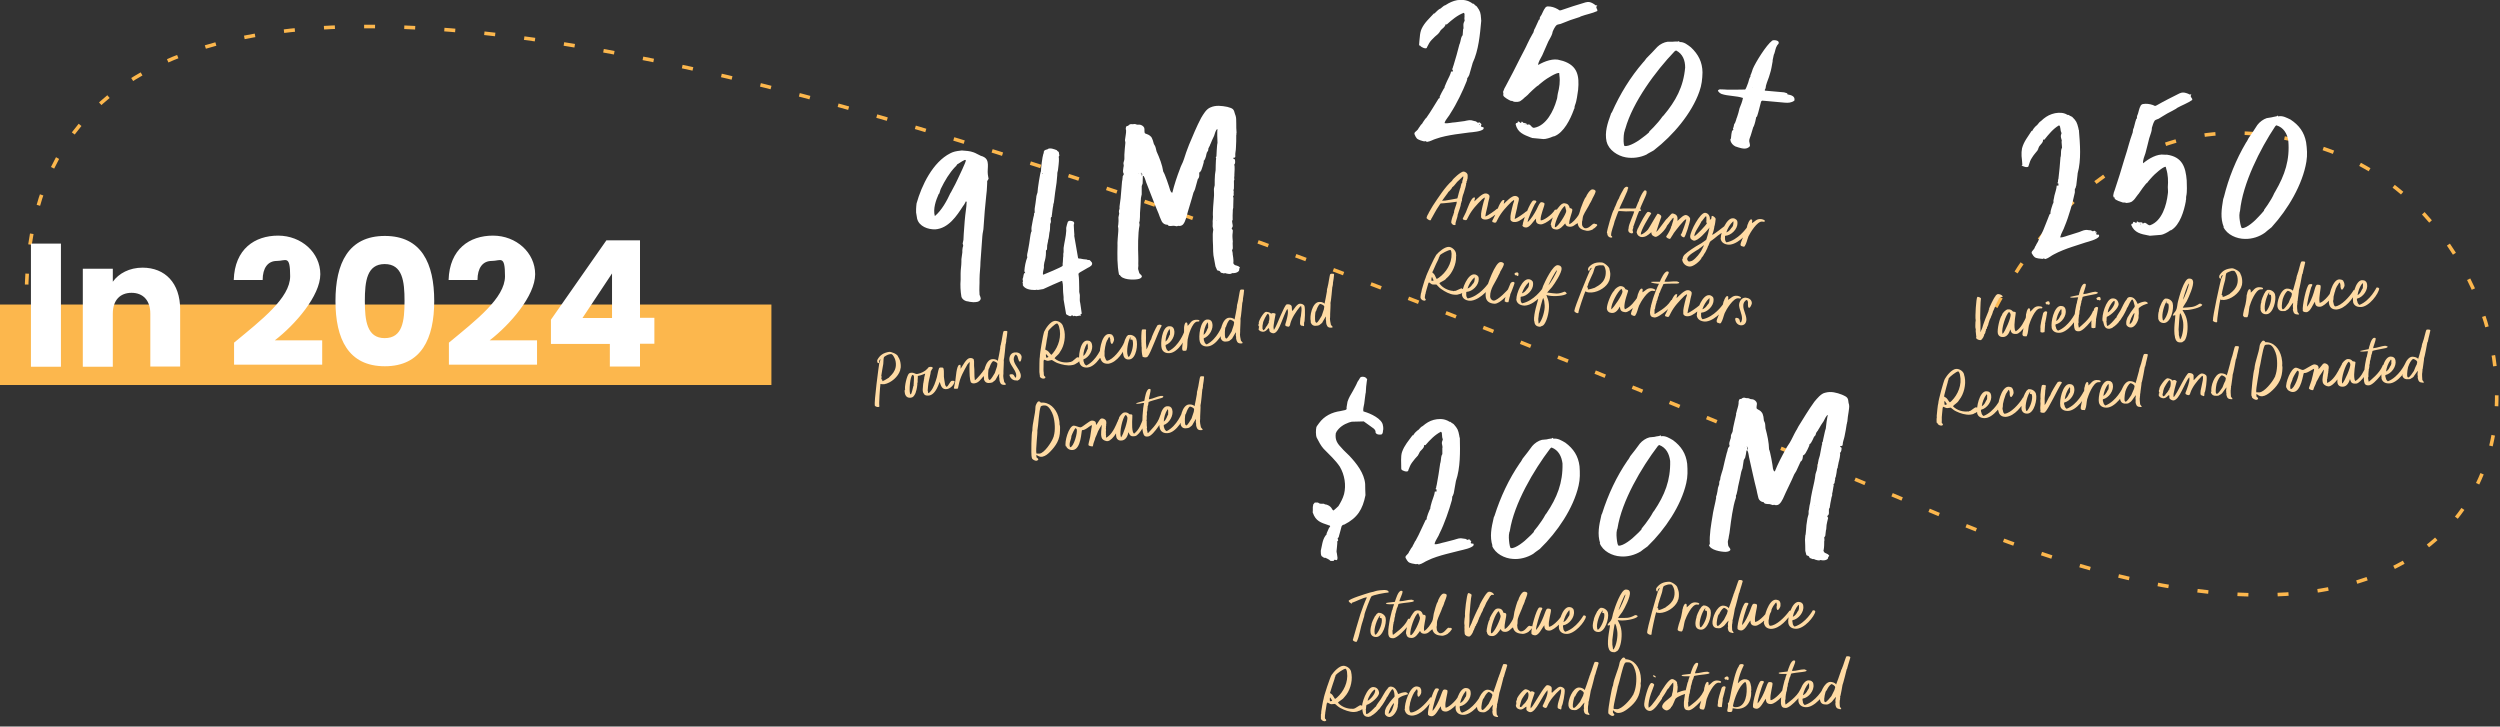
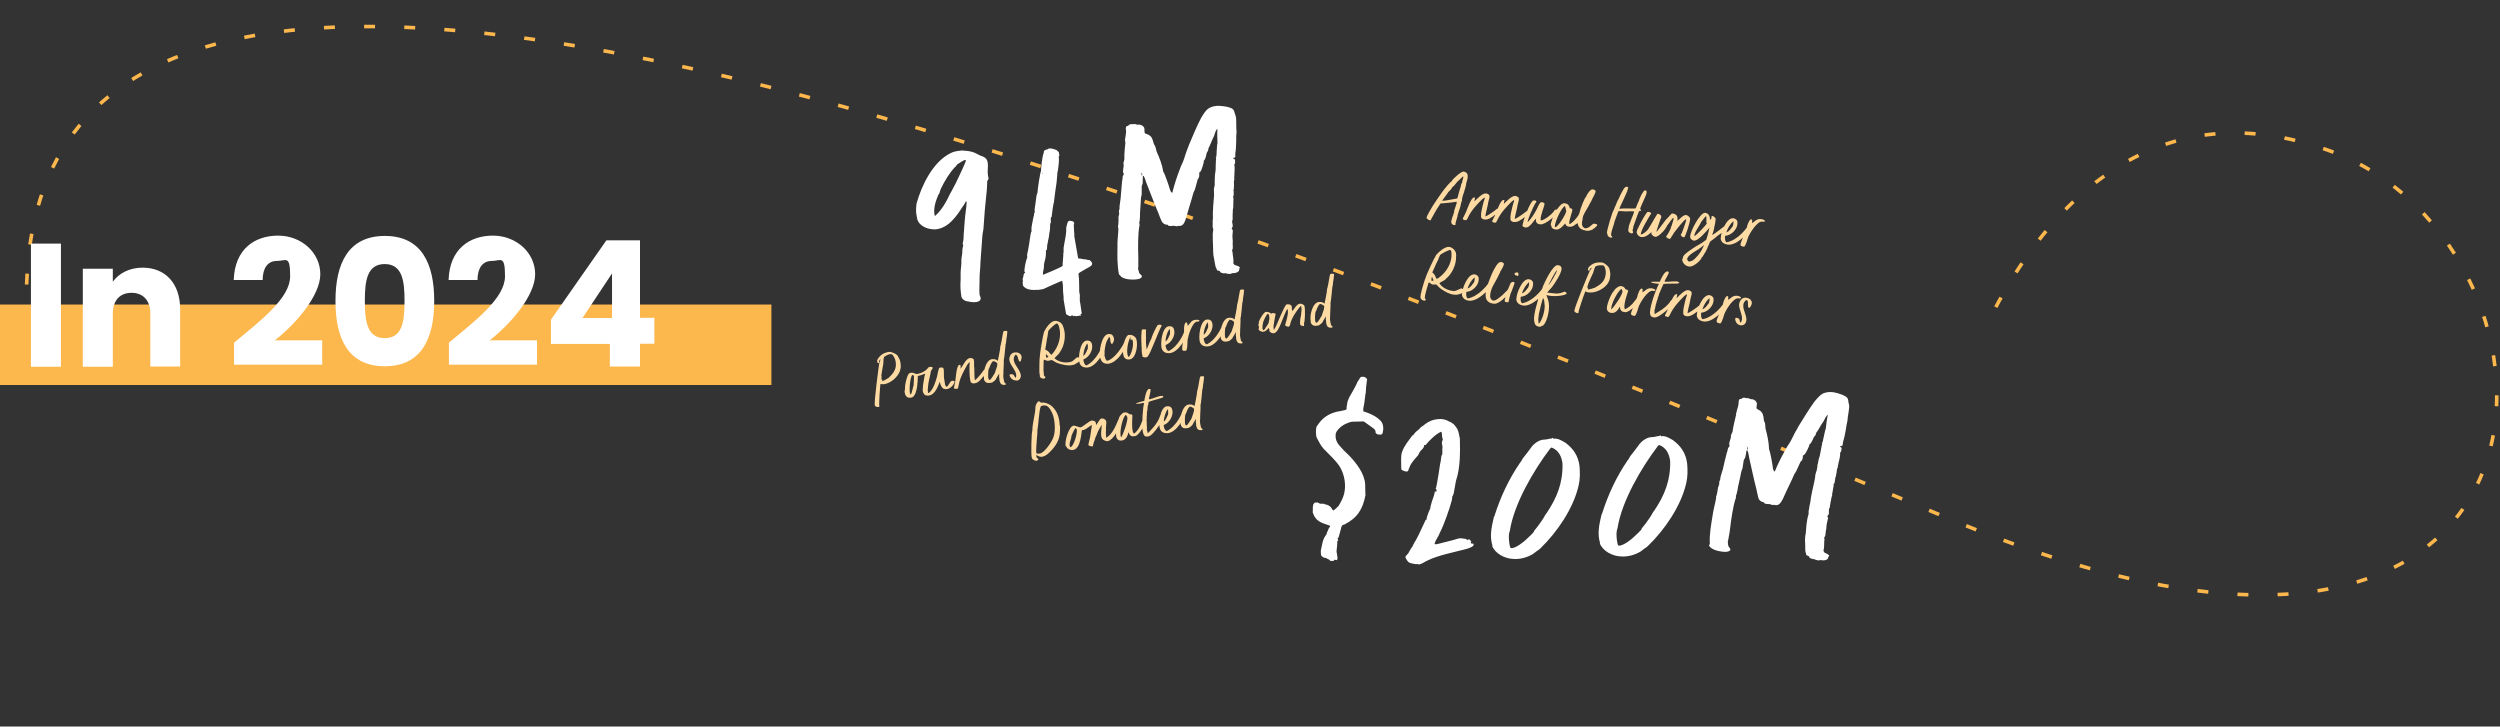
<svg xmlns="http://www.w3.org/2000/svg" id="Layer_1" version="1.1" viewBox="0 0 1600 465">
  <rect x="0" y="0" width="1600" height="465" fill="#333333" stroke="none" />
  <defs>
    <style>
      .st0 {
        fill: #fff;
      }

      .st1 {
        fill: none;
        stroke: #fcb74d;
        stroke-dasharray: 7 18.7;
        stroke-width: 2.3px;
      }

      .st2 {
        fill: #ffdba4;
      }

      .st3 {
        fill: #fcb74d;
      }
    </style>
  </defs>
  <rect class="st3" y="194.9" width="493.7" height="51.5" />
  <path class="st1" d="M17.5,207.8c-24.1-399.6,746.9-79,1229.5,124,418.2,175.9,411.2-174.2,244.5-235.1-109.8-40.2-180.8,30.8-219.9,111.1" />
  <path class="st2" d="M913,139.6c0-.7.7-2.3,1.1-2.7l.2-.5c0,0,.2-.5.3-.6.8-1.4,1.6-2.8,2.4-4.1,3.4-5.1,7.9-12.2,12.3-16,.3-1.1,5.9-6.1,7.4-5.9,1.1,0,2.7,1.2,2.6,2.5v.4c0,0,0,.2,0,.2,0,.7,0,1.5-.3,2.1-.1,0-.1.2,0,.2h0c0,.4-.1.6-.3.7h-.2c.1.2.2.2.2.4,0,.2,0,.4-.1.6l-.4.3.2.2h0c0,.7-1,4.3-1.3,5.1,0,0-.2,1-.4,1.2v.2c-.5.8-.7,2.4-1,3.4-.1,0-.1.2,0,.4,0,.3,0,1-.3,1.1,0,.3,0,.8-.3,1-.2,2.5-1.5,5.1-2.1,7.5h-.1c.1,1.9-1.6,4.6-1.4,6.7h-.2c0,.1-.9,0-.9,0-.6,0-1.4-.9-1.6-1.5v-.3c-.1-.5.9-4.3,1.3-4.5-.1,0-.1-.1,0-.2,0-.2.3-1.2.5-1.5-.2-1.6,1.8-5.2,1.7-6.7v-.2s0,0,0,0c-2.9.5-5.7.7-8.6,1-.4,0-1.9,0-1.9.3-.5.7-1,1.5-1.5,2.3-.3.2-3.8,6.5-4.1,7.1l-.2.2c0,.4-.2.9-.6,1h-.5s-.1-.2-.1-.2h-.3c-.4-.3-.9-.5-1.2-.9h0ZM927.1,122.6c0,.4-3.7,5-4.2,5.9h0c.5,0,1.4-.2,1.8-.1.1,0,7.2-1.2,7.9-1.4,0-.1.1-.2.2-.3,0-.2,1.6-6.1,1.7-6.2l.2-.2c0,0,0-.2,0-.3l.6-2.5h.2s0-.4,0-.4h.3c0-.3,0-.5,0-.6,0-1.1.9-2.4.7-3.6h-.2c-1.2,1.3-2.5,2.3-3.7,3.5-1,1.1-2,2.7-3.2,3.5-.2.9-1.7,2.1-2.2,2.8ZM917.9,135.4h0c0,0,0,0,0,0ZM932.9,135.3h0c0-.1,0,0,0,0h0ZM936.2,139.8c.6-1.3,1.4-2.6,2-4,.7-1.6,3.3-9.5,5.2-9.4.1,0,.3,0,.4,0h.2c0,.1,0,.3,0,.3,0,.6-.4,1.4-.4,2.1h.1c1.5-1.4,5-5.2,7.2-5,.9,0,2.3.6,2.4,1.8,0,.2,0,.4-.1.6,0,.1,0,.2,0,.4,0,0-.6,2.5-.7,2.8h0c-.4,2.9-1.5,6-1.9,9.1h.1c1.6-.5,6.2-3.8,7.4-4.9h.3s.2.1.2.1c.2,0,1,0,1.2.1l.2.3h.2c0,0,.3.4.3.4h0c-.4.9-4.7,3.6-5.3,4.2-.3,0-2.3,2-4.9,1.8-.9,0-2-.4-2.4-1.4v-1.6c0-.2,0-.5,0-.8h0c0-1,1.7-8.5,2.3-9.5,0-.2,0-.5,0-.8h-.1c-.1,0-1.5,1.1-1.5,1.1-3.3,3.3-6.6,6.7-8.8,11.1-.4.7-.7,1.5-1.1,2.1l-.5.2h-.7c0,0-.3-.2-.3-.2h-.5c-.2-.2-.4-.4-.5-.6v-.4ZM955,141.4c.6-1.3,1.4-2.6,2-4,.7-1.6,3.3-9.5,5.2-9.4.1,0,.3,0,.4,0h.2c0,.1,0,.3,0,.3,0,.6-.4,1.4-.4,2.1h.1c1.5-1.4,5-5.2,7.2-5,.9,0,2.3.6,2.4,1.8,0,.2,0,.4-.1.6,0,.1,0,.2,0,.4,0,0-.6,2.5-.7,2.8h0c-.4,2.9-1.5,6-1.9,9.1h.1c1.6-.5,6.2-3.8,7.4-4.9h.3s.2.1.2.1c.2,0,1,0,1.2.1l.2.3h.2c0,0,.3.4.3.4h0c-.4.9-4.7,3.6-5.3,4.2-.3,0-2.3,2-4.9,1.8-.9,0-2-.4-2.4-1.4v-1.6c0-.2,0-.5,0-.8h0c0-1,1.7-8.5,2.3-9.5,0-.2,0-.5,0-.8h-.1c-.1,0-1.5,1.1-1.5,1.1-3.3,3.3-6.6,6.7-8.8,11.1-.4.7-.7,1.5-1.1,2.1l-.5.2h-.7c0,0-.3-.2-.3-.2h-.5c-.2-.2-.4-.4-.5-.6v-.4ZM974.5,144.1c0-2.5,4.8-15.1,6.8-15.8.4,0,.8,0,1.1,0,.2,0,.4,0,.5.2l.4.4h0c0,.5-.6,1.2-.9,1.5-.9,1.6-4.9,10.2-4.7,11.8,2.2-2,4.3-5.4,5.7-8.1.7-1.3,1.4-3.3,2.4-4.4.2-.2.4-.3.7-.3h0c.6,0,1.9.3,2,1,0,1.6-2.6,7.1-2.5,10.1v.4c.9.9,7.3-3.3,9.1-6.6.3,0,.9-.3,1.4-.2.4,0,.6.2.6.5,0,2.5-8,9.3-11.2,9-2.2-.2-3.2-1.2-2.8-3.7-1.7,1.4-4,5.9-6.6,5.7-.8,0-2.2-.5-2.2-1.5ZM992.4,144.1c0-1.1,1.9-7.1,2.8-7.4,0,0-.1-.2,0-.3,0-1.1,3.3-5.2,4.3-5.8.6-.4,1.3-.6,1.9-.5,1.9.2,2.8,1.2,3.2,2.9v.2c.6,0,1.6.3,1.7,1,0,1.8-2.1,6.2-2,8.8v.5s0,0,0,0c2.2-.8,4.5-3.7,5.8-5.6.8-1.2,1.1-3.2,1.6-4.6.4-1.1,2.5-6.9,3.3-7.2.4-1.4,2.8-5.1,4.2-4.9.7,0,2,.4,2,1.3,0,.8-1.6,3.8-2,4.5h-.1c0,.1,0,.3,0,.3-.4.8-.8,1.6-1.2,2.4l-.3.2v.2c-1.1,2.4-3.4,5.7-4.3,7.9-.5,1.2-.4,2.9-.8,3.9v1.8c0,.9,1,2.3,2,2.4,2.8.2,4.4-3.1,5.9-3h.2s.2.3.2.3c.1,0,.4-.1.5-.1h.2c.2.3.6.3.7.6v.4c-.7.8-1.6,1.8-2.6,2.2v.2c-1,.6-3,1.2-4.1,1-2.9-.5-5.4-1.4-5.8-4.9h0c-1.8.9-2.8,2.5-5.2,2.3-1.6-.1-2.3-.6-2.8-2.1h0c-1.3,1.5-3.4,4.1-5.8,3.9-2-.2-3.1-.9-3.2-3.1ZM1001.7,131.8c-2.4.8-6.6,10.3-6.6,13,0,.2,0,.6.2.6,1.7.1,7.2-8.7,7.1-10.4,0-.2-.7-3-.8-3.2ZM1019.9,143.5h0s0,0,0,0ZM1028.4,149.1c0-1.7,3.6-14.3,4.5-14.9,0-.2.7-2.1.9-2.2.7-1.6,1.3-3.6,2.3-5h0c0-.6,2.8-5.8,3.3-6.5.3-.4,1.2-1.1,1.8-1,.4,0,1,.5.9.9-.4.3-.4,1.2-.6,1.8-.3.9-4.5,10-4.8,10.5,0,.2-.2.8-.3.9h.1c2-.4,9.4,0,10.2-.2.3,0,1.7-4.4,2.2-4.8-.1-.7,2.8-6.9,3.9-6.8.4,0,.9.3,1,.6v1.1c0,1.3-4.1,9-4.1,10.3h0s.6.6.6.6v.3c-.2.5-1.1,0-1.4.7-1.4,3.1-2.3,6.4-3.5,9.5h-.2c0,.2,0,.3.2.3,0,.3-.4,1.7-.5,1.8v.8c0,0,0,.2.2.3v.4s.1.1.1.1c0,.3-.4.8-.8.8-1.1-.1-2.3-.7-2.3-2.1,0-.2,0-1.2.3-1.1h0c0,0-.1-.1-.1-.1,0,0,0-.1,0-.2,0-2.2,3.2-8.5,3.6-10.6h-.3c-1.7-.2-3.4,0-5,0-1.6,0-3.1-.3-4.7-.2-.3.2-2.1,5.5-2.4,6.2h-.2s.1.2.1.2c-.5,2.7-2.4,6.5-2.3,9.2.1.4.6.4.7.8,0,.1,0,.7-.2.6h0c0-.1-.2-.3-.2-.2l-.2.2c-1.6-.1-2.6-1.3-2.6-2.9ZM1044.7,147h-.1s0,.1,0,.1c0,0,0,0,.1-.1ZM1047.4,149.3c0-.8.2-1.6.5-2.3,0-.4.3-.8.5-1,.2-.3.3-.6.4-.9.9-1.9,4.8-9.6,5.9-9.5.2,0,.7,0,1.1.2.5.2.8.4,1,.8-1.3,1.9-6.8,10.9-6.7,13.3v.2s0,0,0,0c1.2,0,3.6-2,4.6-3.2.2-.3.7-1.1,1.3-2.1.6-1,1.3-2.2,2-3.4,1.4-2.4,2.7-4.6,2.8-4.6.3,0,.5,0,.8.1.1,0,.5.3.9.6.2.1.4.3.5.5,0,.1.1.2.2.3,0,0,0,.1,0,.1,0,.3,0,.5-.1.7,0,.1,0,.2,0,.3,0,.1,0,.2-.2.3h0c-1,2.7-1.9,5.6-2.8,8.4v.4c0,0,.1-.2.1-.2.4-.3,1-1.1,1.6-1.9.7-.9,1.4-1.9,2.2-2.9,1.4-2,2.8-3.8,3.4-4v-.2c.4-.3,1-1,1.5-1.6.5-.6,1.1-1.1,1.4-1.1.4,0,1.2.2,1.9.6.7.4,1.3,1.1,1.4,2.2,0,.3,0,.6,0,.9,0,.3,0,.6,0,.8v.3s.1-.1.1-.1c.7-.7,1.6-1.6,2.6-2.4.9-.8,1.9-1.3,2.7-1.3,1.1.1,2.6,1.3,2.7,2.5,0,2-3.1,11.8-3.9,11.8-.6,0-1.1-.3-1.7-.8v-.3s0,0,0,0c0,0-.1,0-.2-.1,0,0-.1,0-.2-.1,0,0,0-.1,0-.1q0-.1,0-.2c0-.1,0-.3.2-.4.1-.3.3-.5.4-.6.4-.9,2.9-7.7,2.9-8.7v-.2s-.2,0-.2,0c-1.1-.1-6.6,7.2-7.8,8.8-.1.3-.7,1.2-1.3,2.1-.5.9-1,1.6-1.1,1.6-.2,0-.8-.1-1.4-.4-.6-.3-1-.7-1-1.1q0,0,0-.1c0,0,0-.2.1-.2.1-.2.3-.5.5-.7.4-.6.7-1.1.8-1.3.6-.9,1-2,1.5-3.1,0-.2.2-.5.2-.8,0-.2.2-.5.4-.8h0c0-.4.2-.7.3-1.1,0-.4.3-.8.4-1.3.3-.8.5-1.8.5-2.3v-.3s-.2,0-.2,0c-.1.2-.2.2-.3.3-.1.2-.2.3-.3.3-.1-.1-.2-.1-.2-.2h-.2c0-.1.2.4.2.4l-.2.3c0,.1-.2.3-.4.5-.2.2-.4.4-.5.6h0c-.2.4-1.9,2.7-2.1,2.8-.8,2.6-5.8,7.4-7.4,7.2-.2,0-1-.3-1.6-.7-.7-.5-1.1-1.2-1-2v-.2c0,0-.1,0-.1,0l-.4.3c-1.8,1.6-3.5,2.9-6,2.7-.7,0-2.7-1-2.8-2.8ZM1069.3,140.9c0,0-.1,0-.1.1,0,0,0,.1.1.2,0,0,0,0,0-.2,0,0,0-.1,0-.1ZM1076.9,165.7c0-1.1.6-2.1,1.3-2.8,1.8-1.8,7.1-5.3,9.6-6.6,1.3-.6,2.4-1.7,3.6-2.4q.6-.4.7-.7c.8-2.5,1.5-5.1,2-7.7-.1.2-.2.3-.3.5-1.7,2-7.1,8.5-9.9,8-1.3-.6-2.2-1-2.2-2.6,0-3.3,6.4-15.5,9.6-15.2,2.3.2,3.3,2.6,3,4.6h0c.3-.2.5-.6.9-.8l.3-1.8c.1,0,.2,0,.3,0,.5,0,1.1.4,1.4.7.6.5.8.7.8,1.5,0,.5-.5,4.1-.8,4.5,0,1-.9,4.4-1.3,5v.4c0,0,.1,0,.1,0,1.1-.4,7.3-5.3,8.2-6,.2-.2.6.2.9.3,0,.1.2.3.3.4h0c0,0,.3.9.3.9-3.5,2.9-2.9,2.6-6.3,4.9,0,.1-4.3,3.5-4.6,3.5,0,.2-.1.3-.3.4h-.1c-.2.4-.8,1.9-.9,2.2,0,.2,0,.4-.3.5,0,.2-.9,2.5-1.1,2.6,0,.3-1.2,2.4-1.5,2.6,0,.4-1.3,2.2-1.6,2.3v.2c-.8,1.9-5.2,5.7-7.7,5.5-2.7-.2-4.6-2.4-4.7-4.6ZM1087.4,159.3c-1.9,1.2-7.5,4.1-7.6,6.5,0,.5.6,1.6,1.2,1.6.4,0,1.4-.3,1.7-.4.1-.1.3-.2.4-.2,2.2-1.3,5.3-5.1,6.2-7.3h.1c.1-.6,1.1-2.1,1.1-2.5h0c0,0-.2,0-.2,0,0,.1-.5.4-.6.5-.3.3-1.9,1.5-2.2,1.6h0c0,.1-.1.2-.1.2ZM1088.7,142.2c-.8,2-4.4,6.5-4.3,8.8v.2c1.4-.8,7.6-7.1,8.1-8.5-.9-.4-.4-.6-.4-1.2v-2.8c-.1,0-.3-.3-.3-.3-.8.4-2.7,3.6-3.1,3.5v.2ZM1092.3,163.9s0,0,0,0h0ZM1088.1,167.8h0c0-.1,0-.1,0-.1h0ZM1083.8,163.7h0c0,0,0,0,0,0ZM1101.3,152.4c-.1-3.5,3.7-13.1,7.9-12.7.7,0,1.5.4,2.1.9v.2c.6.1.7,1.4.7,1.9.1,3.9-4,8-7.8,8.2l-.2.2c0,.5,0,1.1,0,1.6,0,.9.2,1.7.9,2.4h.1c7.3-1.4,12.7-9.1,12.7-9.1.4,0,.5.1.9.2,0,0,.2.1.3.2l.4.5c-.7,3-8.5,10.7-13.9,9.6-2.3-.4-4.1-1.7-4.2-4.2ZM1104.7,148.8h0c2.6-.9,3.1-3,4.1-3.6,0-.2,0-.4.1-.5l.2-.2c0-.4.4-1.5.3-2.1,0-.2,0-.5,0-.7h-.2c-2,1.8-3.5,4.4-4.4,7.1ZM1105.4,142.7h0s0,0,0,0h0ZM1113.9,156.7c0-1.5,2.1-5.7,2.7-7.1.7-1.4,1-3,1.5-4.5,0-.3.4-1.7.6-1.8.1-.7,1.2-3,2-2.9,1.1,0,.6,1.3.6,2v.4c2-1.1,2.8-2.8,5.6-2.6.6,0,2.1.4,2.6,1v.4s-.3.3-.3.3c-.4.1-1,0-1.4-.1-3.2-.3-7.7,7.2-8.8,9.5-.8,2-1.2,4.5-2.4,6.3-.1.2-.5.3-.8.3h-.1s0-.1,0-.1h-.4s-.2-.2-.2-.2c-.5,0-.8-.1-1.1-.6v-.3ZM909.1,190c0-1,.3-1.8.4-2.7l.2-.2c0,0,0-.2,0-.4,0-.2.2-.6.2-.8v-.3c.1-.2,2.1-7.4,2.5-7.8.3-1.7,5.8-13.4,6.8-14.7,1.7-2,5.5-5.3,8.2-5.1,2.1.2,4.6,2.5,4.5,4.9.1.2.1.9,0,1.2.2,5-2.5,10.8-5.8,13.7-.3.2-.5.3-.7.7-1,1.2-3.5,1.9-4.2,2.8,2,3.1,5.9,4.7,8.9,4.9l.2.2.3-.2c.4,0,.7-.1,1.1-.1h0c.6-.2,3.3-1.6,3.6-1.6,0,0,.2,0,.3.2l.6.3.4.5c.2,0,.3.4,0,.5h.4s.2.4.2.4v.3c-.7.5-2.7,1.6-3.5,1.6h0c-.8.4-2.1.4-3,.3-2.8-.2-5.9-1.9-8.3-3.6-1.3-.8-2-1.9-3.1-2.9-.1,0-2.2,0-2.3,0-.9,0-1.7-1.1-2.5-1.4l-.2.5h-.2c0,.1,0,.3,0,.3-.2.8-1.9,6.2-1.8,6.7h-.1c0,.6-.4,1.8-.3,2.4,0,.7.6.4.6,1.4-.3.3-.6.5-1.1.4-1,0-2.2-.9-2.3-2.1ZM916.7,174.4c.3.4,1,.6,1.6,1.8.2.3,1,2.3,1.2,2.3.2,0,1.1-.6,1.4-.8,4.5-3.2,8.3-8.9,8.1-15.3,0-.5-.2-2.4-.8-2.4-1.2-.1-5.9,2.4-6.6,3.3-.3.5-.3,1.1-.7,1.5,0,.8-1.4,3.1-1.8,4.1-.1.1-1.9,4.4-2,4.5-.2.3-.4.6-.4,1ZM916.4,177.3c-.2.4-.4,1.3-.3,1.8,0,.2,0,.4,0,.5h.1c0,.1.2.1.2.1.2,0,1.2,0,1.1-.3h0c-.3-.7-.7-1.3-.9-2l-.2-.2ZM912.1,191.2h0c0,0,0,0,0,0h0c0,0,0,0,0,0ZM912.2,178.2h0c0,0,0,0,0,0h0ZM935.7,188.3c-.1-3.5,3.7-13.1,7.9-12.7.7,0,1.5.4,2.1.9v.2c.6.1.7,1.4.7,1.9.1,3.9-4,8-7.8,8.2l-.2.2c0,.5,0,1.1,0,1.6,0,.9.2,1.7.9,2.4h.1c7.3-1.4,12.7-9.1,12.7-9.1.4,0,.5.1.9.2,0,0,.2.1.3.2l.4.5c-.7,3-8.5,10.6-13.9,9.6-2.3-.4-4.1-1.7-4.2-4.2ZM939.1,184.7h0c2.6-.9,3.1-3,4.1-3.6,0-.2,0-.4.1-.5l.2-.2c0-.4.4-1.5.3-2.1,0-.2,0-.5,0-.7h-.2c-2,1.8-3.5,4.4-4.4,7.1ZM939.7,178.5h0s0,0,0,0h0ZM950.8,189.1c0-1,0-2.1.2-3.1.6-2.9,6-18.7,9.5-18.3.6,0,2,.4,2,1.3,0,.9-1.6,3.7-2.1,4.5h-.1c0,.4-1.1,2.7-1.3,2.9h-.1c0,.1,0,.3,0,.3-1.9,4.1-5.3,8-5.2,13,0,1.2.8,2.5,2.2,2.7,2.4.2,9.4-7,9.9-8.1.4-.2.7-.3,1-.3.6,0,1,.5.7,1.2-1.2,2.1-7.3,9.3-11,9.2-3.5-.2-5.6-1.8-5.7-5.2ZM963,192.8c0-.8.1-1.6.4-2.2-.1-1.5,2.7-7.8,3.3-9.2.3-.6,1.1-1.1,1.8-1,.4,0,.8.3.8.8,0,.4-2.5,7-2.7,7.1,0,.4-.1.8-.2,1.1-.5,1.3-.6,2.7-1,4h-.4c-.1.1-.4,0-.5,0h-.2c0,.1-.3,0-.3,0-.3-.3-.8-.3-1.2-.6ZM969.3,175.2c0-.6,1.3-.9,1.6-.9.3,0,.7.2.9.6v1.3c0,.2-.5.4-.6.5-.3-.2-.5-.3-.8-.6,0,.1-.3.2-.4.1-.3,0-.8-.7-.7-1.1ZM970.5,191.4c-.1-3.5,3.7-13.1,7.9-12.7.7,0,1.5.4,2.1.9v.2c.6.1.7,1.4.7,1.9.1,3.9-4,8-7.8,8.2l-.2.2c0,.5,0,1.1,0,1.6,0,.9.2,1.7.9,2.4h.1c7.3-1.4,12.7-9.1,12.7-9.1.4,0,.5.1.9.2,0,0,.2.1.3.2l.4.5c-.7,3-8.5,10.6-13.9,9.6-2.3-.4-4.1-1.7-4.2-4.2ZM973.9,187.8h0c2.6-.9,3.1-3,4.1-3.6,0-.2,0-.4.1-.5l.2-.2c0-.4.4-1.5.3-2.1,0-.2,0-.5,0-.7h-.2c-2,1.8-3.5,4.4-4.4,7.1ZM974.6,181.6h0s0,0,0,0h0ZM981.8,205.3c-.4-4.7,2.6-13,2.6-13.7v-.2c-.3,0-.7.1-1,0h-.3s-.3-.4-.3-.4c1-1.6,1.8-1.6,2.7-2.8.9-1.1,1.5-3.8,2.1-5.2,1.1-2.6,6.2-13.6,9.4-13.3,1.2.1,2.3.6,2.4,2,.3,2.8-4.5,9.9-6.1,12-.5.7-2.9,3.1-3.1,3.6h.7c4.5.5,6,1.2,10.2-.6.3-.2.6.2.9.2h0c0,.1.2.3.2.3.2.3.5.4.5.4.1,1.3-5.6,2.2-9.9,1.8-1.2-.1-2.3-.3-3.1-.6h0c.8,2.2,1.4,3.6,1.6,5.8.4,3.9-.9,9.9-2.9,12.8-1,1.4-1.4,1-2.6,1.7h-.5c-2.4-.2-3.2-1.5-3.4-3.8ZM984.5,204c0,.6,0,1.2.1,1.8,0,.5,0,.8.2,1.3h.1c2.1-2,3.9-8.3,3.7-11.6l-.3-3c0-.2-.5-1.7-.6-1.8-.6.5-2.5,8.7-2.8,10.1-.1.5-.3,3.1-.4,3.2ZM991,182.5h0c1.1-.9,5.4-8.1,5.5-9.6-.9.3-4.9,8.2-5.5,9.6ZM1002.6,187.7s0,0,0,0q0,0,0,0ZM1007.6,198.9c0-2.1,8.9-23.6,9.7-25.2.4-.8,1-1.5,1.5-2.3h-.1c-.8,0-1.5,1.2-1.5,1.9h0c0,0-.2,0-.2,0-.5,0-.7-.4-.7-.8,0-.5.2-1.1.5-1.5,2.4-2.6,4.9-3.3,8.5-3,1.4.1,4.9,2.9,4.8,4.5h0c.3.9.4,1.9.5,2.7,0,1.5-.3,4.3-1.2,5.3h0c0,.3-.2.6-.3.7-2.2,3.5-7.6,6.4-12.2,6-.5,0-.9-.3-1.4-.3-.2-.2-.6-.4-.9-.4-.8,1.8-4.4,12.3-4.4,13.5,0,.4-.3.5-.7.4-.6,0-2-.8-2-1.6ZM1016.5,181.8c-.2.6-.5,1.5-.8,2h.3s0,.2,0,.2c.1,0,.3.3.3.5,0,.2-.2.4-.1.7q0,0,0,.1c1.7-.2,3.1-.7,4.6-1.2h0c.4-.7,7.1-2.4,6.9-10.2,0-.9-.6-4-1.8-4.1h-1.2c-.7-.2-3.4.3-3.7.9-.7,1.1-.9,2.7-1.4,3.9-1.1,2.4-2.2,4.7-3.2,7.2ZM1028.4,197.2c0-2.5,2.8-9.7,4.7-11.2.2-1.1,3-3.1,4.2-2.9,1.3.1,2.4.6,3,2,.5.3,1.6.2,1.7,1.1,0,.5-2.6,6.8-2.4,10.6,0,.2.2.8.3,1.1h.2c3.8-1.8,5.8-4.7,8.3-8.2.2-.2.6-.4,1.1-.3.5,0,.9.3.9.7,0,2.1-7.3,10-10.2,9.7-2.9-.3-3.2-1.3-3.5-3.6-1,1.9-2.6,4.3-5.2,4.1-1.7-.1-3-1.1-3.1-2.9ZM1037.7,184.9c-2.4,1.5-6.6,9.6-6.5,12.6,0,.2,0,.4,0,.5,1.8-1.3,7.2-9.5,7.2-11.4,0-.2-.3-.9-.3-1.2l-.4-.5ZM1043.8,201c0-1.5,2.1-5.7,2.7-7.1.7-1.4,1-3,1.5-4.5,0-.3.4-1.7.6-1.8.1-.7,1.2-3,2-2.9,1.1,0,.6,1.3.6,2v.4c2-1.1,2.8-2.8,5.6-2.6.6,0,2.1.4,2.6,1v.4s-.3.3-.3.3c-.4.1-1,0-1.4-.1-3.2-.3-7.7,7.2-8.7,9.5-.8,2-1.2,4.5-2.4,6.3-.1.2-.5.3-.8.3h-.1s0-.1,0-.1h-.4s-.2-.2-.2-.2c-.5,0-.8-.1-1.1-.6v-.3ZM1056.6,180.7c0-.1,0-.2.2-.3,1.8-.2,3.5,0,5.3-.1h.2c.7-1.7,2.9-6.7,4.8-6.6.3,0,.7.1.9.4v.3c0,1-2.7,5.2-2.7,5.7h0c0,.1.4.2.4.2,2.4.2,4.9-.4,7.4-.2.2,0,.5.1.8.2l.2.2c0-.1.2-.1.3,0h0s.4.6.4.6h-.3c0,.5-2.5.4-2.9.4-.9,0-6.6,0-7,.3-.3.5-.8,2.1-1.2,2.5v.2c-.2.3-.3.8-.5,1,0,.2-.6,1.6-.7,1.9l-.3.3c0,.5-.5,2.2-.8,2.5v.2c-.1.5-.6,2.6-1,2.7h.1c0,0,0,.4,0,.4,0,.2-.2.6-.3.8-.3,1.1-.6,2.3-.7,3.4l-.3.4v.7s0,.2,0,.2c0,.7,0,1.3,0,1.9h.3c1-.7,7.3-3.8,10.1-8.4.1-.3.4-.6.7-.6.5,0,1.7.3,1.8,1,0,1.4-9.6,10.6-13,10.3-2.1-.2-2.7-1.1-2.8-3v-.2s0-.1,0-.1c0-.6.3-3.1.6-3.7v-.4c.3-.8.4-1.7.7-2.5.7-2.7,1.7-5.3,2.7-7.9l.2-.2c0-.5,1.2-2.9,1.5-3.5h0c0-.2,0-.1,0-.1h-.7c-.7-.1-4.2-.4-4.2-1ZM1059.2,189.9q0,0,0,0s0,0,0,0ZM1060.6,184.4s0,0,0,.1c0,0,0,0,0,0h0ZM1065.6,201.7c.6-1.3,1.4-2.6,2-4,.7-1.6,3.3-9.5,5.2-9.4.1,0,.3,0,.4,0h.2c0,.1,0,.3,0,.3,0,.6-.4,1.4-.4,2.1h.1c1.5-1.4,5-5.2,7.2-5,.9,0,2.3.6,2.4,1.8,0,.2,0,.4-.1.6,0,.1,0,.2,0,.4,0,0-.6,2.5-.7,2.8h0c-.4,2.9-1.5,6-1.9,9.1h.1c1.6-.5,6.2-3.8,7.4-4.9h.3s.2.1.2.1c.2,0,1,0,1.2.1l.2.3h.2c0,0,.3.4.3.4h0c-.4.9-4.7,3.6-5.3,4.2-.3,0-2.3,2-4.9,1.8-.9,0-2-.4-2.4-1.4v-1.6c0-.2,0-.5,0-.8h0c0-1,1.7-8.5,2.3-9.5,0-.2,0-.5,0-.8h-.1c-.1,0-1.5,1.1-1.5,1.1-3.3,3.3-6.6,6.7-8.8,11.1-.4.7-.7,1.5-1.1,2.1l-.5.2h-.7c0,0-.3-.2-.3-.2h-.5c-.2-.2-.4-.4-.5-.6v-.4ZM1086,201.6c-.1-3.5,3.7-13.1,7.9-12.7.7,0,1.5.4,2.1.9v.2c.6.1.7,1.4.7,1.9.1,3.9-4,8-7.8,8.2l-.2.2c0,.5,0,1.1,0,1.6,0,.9.2,1.7.9,2.4h.1c7.3-1.4,12.7-9.1,12.7-9.1.4,0,.5.1.9.2,0,0,.2.1.3.2l.4.5c-.7,3-8.5,10.7-13.9,9.6-2.3-.4-4.1-1.7-4.2-4.2ZM1089.4,198h0c2.6-.9,3.1-3,4.1-3.6,0-.2,0-.4.1-.5l.2-.2c0-.4.4-1.5.3-2.1,0-.2,0-.5,0-.7h-.2c-2,1.8-3.5,4.4-4.4,7.1ZM1090.1,191.8h0s0,0,0,0h0ZM1098.6,205.8c0-1.5,2.1-5.7,2.7-7.1.7-1.4,1-3,1.5-4.5,0-.3.4-1.7.6-1.8.1-.7,1.2-3,2-2.9,1.1,0,.6,1.3.6,2v.4c2-1.1,2.8-2.8,5.6-2.6.6,0,2.1.4,2.6,1v.4s-.3.3-.3.3c-.4.1-1,0-1.4-.1-3.2-.3-7.7,7.2-8.7,9.5-.8,2-1.2,4.5-2.4,6.3-.1.2-.5.3-.8.3h-.1s0-.1,0-.1h-.4s-.2-.2-.2-.2c-.5,0-.8-.1-1.1-.6v-.3ZM1114.1,208.2c-2.2-.2-3.5-2.1-3.6-4.2l.2-.3.3-.3h.2c1.2.1,1.9.4,2.2,1.6,0,.2.2,1.3.5,1.4.7,0,1-2,1-2.6,0-2.8-1.7-5.6-1.9-8.4,0-2.4,1.6-5.1,4.3-4.9,1.9.2,3.8,1.2,3.9,3.5,0,.7-1.1,3.1-1.7,3-.2,0-.4-.2-.6-.3-.3-1.2-.2-2.2-.2-3.4,0-.2-.4-1.1-.6-1.3h-.3c-1.4.6-2.2,2.2-2.1,3.8,0,2.8,1.9,5.6,2,8.6,0,2.3-1.3,4-3.7,3.8Z" />
-   <path class="st0" d="M908.2,29c0-.9.4-4.7.5-5.6.1-1.6.5-3.6,1.1-4.9,1.9-4.1,4.9-6.6,7.9-9.9.9,0,.5-.2,1-.6.3-.4,2.2-2.1,2.7-2.3l.5-.2c.2-.2,1.5-1.2,1.7-1.4,0,0,.7-.6,1-.6l.5-.2c2.4-1.6,4.8-2.7,7.5-3.2,2.8-.4,5.9-.2,8.3,1.2.2,0,1.3.8,1.5,1,0,0,.9,0,.9.3.2,0,.6.7.8.8,0,0,.9.5,1.1.8,2.2,3.1,2.4,3.8,2.7,7.9,0,0,0,.9.1,1.1-.8,8.8-1.7,19.1-5.5,27.1,0,.2-.3.9-.3,1.1-.6,2.2-1.3,4.4-1.9,6.6-.2.2-.6,1.3-.8,1.5,0,0-.5.4-.5.6v.7c0,.2-.4,1.1-.4,1.3-2.3,5.9-6.5,14.6-10.1,20.1-1.1,2.2-3.1,4-3.9,6.2v.4c1.7.4,4.8-.5,6.6-.5,2.1-.3,4.1-.5,6-.8,2.5-.5,3.7-1,6.1-.1.2,0,1.1.3,1.3.3l1.1.8c.4.3.7-.4,1.4-.1,0,0,.6.7.8.8.6.7-.3,1.1-.1,1.6.4.7,1.6.4,1.7.8,0,.2,0,.7,0,.9-1.3,1.7-7.2,2.1-9.3,2.3-3,.4-6,.8-8.9,1.2-3.9.6-8.7,1.5-12.2,2.8-1.9.5-3.5,1.7-5.8,2l-1.1-.5c-.2,0-.5.2-.7.2-1.3-.3-4-1-4.8-2-.6-.7-.8-1.2-1.2-2.1-1-1.7.9-2.2,1.9-3.5.2-.2.8-1.5,1-1.5,0-.2.8-1.1,1-1.5l.8-.8c.2-.2.3-.7.5-.9.2-.2,1.3-1.9,1.6-2.3l.5-.4c1.5-2.1,2.9-4.3,4.2-6.4,1.3-1.9,2.4-4.1,3.7-6,.2,0,.7-.4.7-.4v-.9c.7-1.5,1.7-3.5,2.6-5l.5-.6v-.4c0-.2.3-.9.4-1.1.3-.9.9-2,1.2-2.8.9-2,2.2-4.1,2.6-6.1h1.1c0-.1,0-.8,0-1,0-.2-.4-.5-.6-.5,0-.2.5-.4.5-.6,0-.2.4-1.6.6-2,1.3-4.2,2.6-8.8,3.7-13.2l.3-.7c0-.2.3-1.1.3-1.1.4-1.6.5-3.1,1.5-4.2l.3-3.8c.5-.6.1-1.3.2-2-.1-1.1,0-1.8.5-2.9,0-.2.3-.4.3-.4,0-.2-.2-.7-.1-.9-.2-.2,0-1.6,0-2-.2-.7.4-1.6-.5-2.3-4,1.5-7.6,4.5-10.8,7.4h-.9c0,1.5-2.1,2.7-3,3.7,0,0-1,1.5-1.1,1.7-.2,0-.5.6-.5.6-1.5,1.2-2.9,2.5-4.2,3.9-1.2,1.2-2.1,2.8-2.9,4.5l-.3.7c-.8.8-3.8-.6-4.2-1.5ZM946.9,79.3c-.2,0-.3.7,0,.7.2-.2.3-.4,0-.7ZM921.7,16.2v.2c.2,0,.2-.2,0-.2ZM962.2,59.8c-.2-.7-.4-.9,0-1.6.3-1.1.9-2.2,1.4-3,3.2-6,6.5-12.3,9.5-18.4.8-1.5,1.6-3,2.5-4.8.6-1.3,1.4-2.6,1.9-3.9,1.1-2.2,2.2-4.6,3.5-6.7l.3-.4c0-.2.6-1.8.6-2,0-.2.5-.9.5-.9.8-1.5,1.4-3.3,2.2-4.8l.3-.7.5-.2c.2,0,0-.9,0-.9,0-.2.6-1.3.8-1.5l.3-.4c.8-1.5,1.4-3.3,2.4-4.5.3-.7,1.2-1,1.7-1,2.3,0,4.2.6,6.2,1.7,1.1.5,1,1.2,2.4.7,5.1-1.8,10.2-3.4,15.6-5,1.9-.5,3-.2,4.5.6.2,0,1.7,1.1,1.9,1.3,0,0,.9-.1,1.1.3,0,0-.5.2-.5.4-.6,1.3,1,1.9.4,3-3.3,1.5-7,2.1-10.5,3.4l-.7.4c-2.1.7-4.2,1.4-6.1,2-2.1.7-4,1.7-6.1,2.4-.7.2-1.8.3-2.5.7-1,.8-2.1,3-2.6,4.3,0,.2-.3,1.1-.3,1.3-.6,1.8-1.6,3.2-2.5,5-1.4,3-2.6,6.1-3.9,8.9-.8,1.5-2.6,4.3-2.6,6.1,4.1-2.4,9.9-4.6,14.3-3,.2,0,1.3.3,1.6.4,9.5,3.1,10.5,9.7,9.7,18.5-.5,2.9-.8,6.9-2,9.8,0,.2-.3.9-.3,1.1v.9c0,0-.3.4-.3.4,0,.2-.3.7-.3.9-2.1,5.7-6.2,14.2-12.3,16.6-.7.2-.7,0-1.2.3-1.2.6-4.4,1.6-5.8,1.5l-7.4-.7c0-.2-.7-.3-.7-.3-4.6-1.8-8.5-3.2-9.7-8.5,0-.2.3-.7.3-.7.2,0,.7-.2.9-.1,0-.2,0-.7.3-.9.7-.4,1.3,1,2,.9,0-.2.3-.9.5-.9,0,0,.9.5.8.8.4,0,2.9.3,2.2,1.1.7.3,1.4-.3,1.8,0,1.1.5,1.6,2.2,3,2.1,7.8-1.3,12.5-10.9,14.4-17.7.6-1.5.4-2.4.8-4.2,1-3.8,1.6-7.8,1-11.7,0-.2-.1-1.1-.1-1.4-1.3-.8-8.5,3.8-9.7,4.8-.2.2-3.4,2.6-3.7,3.1-.7,0-6.4,5.5-6.9,6.2-.2,0-1.2,1.2-1.5,1.2-.5.6-2.5,2.3-2.7,2.3-1.2,1-3,.9-4.6.7-.4-.5-1.8-.6-2-.6-1.1-.5-4.3-2.2-4.7-3.4v-1.1ZM976.5,79.6c-.2-.2-.4-.5-.7-.3v.2s.7,0,.7,0ZM1028.2,90.6c-1.3-6,.6-11.7,2.7-17.4,0-.4.5-1.1.8-1.5,5.1-11.5,11.7-22.3,20-31.9.7-.6,1.5-1.9,2-2.5,2.5-2.5,4.7-4.8,7-7.3,1.7-1.7,4.3-3,6.6-3.3.2,0,2.9,0,3.2,0,.2,0,1.1-.1,1.4-.1.2,0,1.8,0,2,0,.3-.4,1.2-.3.9.3,3-.2,5.3,1.8,7.4,3.4,4.8,4.5,7.3,9.5,7.4,16-.1,4.3-.5,8.1-2,12.3-4.9,14-16.9,28.1-28.8,37.3,0,.2-1,.6-1.2.8-.7.4-3.6,1.9-3.8,2.2-4,1.9-8.8,2.6-13.3,1.8-5.1-.9-10.9-4.6-12.2-9.9ZM1040,83c-.9,2.4-.9,4.9-.9,7.4,0,.4.2,3,.6,3,2.9.7,9.4-3.5,11.5-5.3.7-.4,3.6-2.8,4.1-3.3,0-.2.3-.4.3-.7.2-.2,2.5-2.5,2.7-2.7,2-2.1,4-4.4,5.6-6.7.2-.2.5-.6.8-.8,7.8-9.3,12.7-18.3,13.8-30.7,0-4.5-1.5-8.7-5.8-10.9-.2,0-.7.4-1,.6-12,12.5-26.8,32.5-31.5,49.5l-.3.7ZM1101.4,59.9c-.4,0-2.1-1.5-1.9-2,.5-.6,1-.8,1.9-.7.4,0,3.8.1,4.3.2,3.6,0,7.2,0,11.1-.1.5,0,1.4-2.8,1.7-3.5.6-1.3.7-2.7,1.3-4l.5-.9c0-.2,0-.7,0-.9l.3-.4c.3-1.1.9-2.2,1.2-3.5,1.7-4.1,8.6-15.3,12.4-18.1.7-.6,4.3-.3,4.2,1.3,0,1.1-.8,1.1-1.1,1.9-1,1.5-1.2,3.7-1.8,5.3,0,0-.3.4-.3.7-.3,1.1-.4,2.2-.7,3.3,0,.2,0,.4,0,.7-.5,2.7-.9,5.6-1.8,8.2-.7,2.7-1.8,4.8-2.5,7.5,0,.2-.2,1.8-.4,2l-.3.4v.7c0,0,12.3,1.1,12.3,1.1l2,.6.2.7c2.2.4,5.1,1.1,4.4,4-1.9,1.4-4,1.5-6.2,1.3l-14.4-1.3c-.2,0-.7.6-.7.6-.9,3.1-1.5,6.4-2.6,9.5,0,0-.3.4-.5.4-.4,2-.8,4-1.6,6l-.3.4c-.6,1.8-1,3.5-1.6,5.3-.3,1.1-1.1,2.4-1,3.8.1.9.9,3,.2,3.4-2,2.1-4.9,1.2-7.3.5-.2,0-1.5-.6-1.8-.6-1.5-.8-2.8-2.1-3.1-3.9-.2-.5,0-.9.3-1.1,0-.4.2-2.5.3-2.9s.4-1.8.4-2c0,0,.8-.8,1-.8-.9-.5-.1-1.1,0-1.8,0-.2.4-1.6.4-1.8l.3-.4c.2,0,.6-1.5.9-2.2l.3-1.1c0-.2.3-.4.3-.7.6-1.8,1.2-3.7,1.6-5.7.9-2.2,1.7-4.1,2.2-6.6-4.4-1.5-9.4-1.1-13.8-2.6ZM1115.1,94.4v.2c.2,0,.2-.2,0-.2ZM1121.6,56.1c-.2,0-.2.2,0,.2v-.2Z" />
  <path class="st2" d="M559.9,259.4c-.6-2,2.5-25.1,2.8-26.8.2-.9.6-1.7.9-2.6h-.1c-.8.2-1.1,1.6-.9,2.3h0c0,0-.2.1-.2.1-.5,0-.8-.2-.9-.6-.2-.5-.1-1.1,0-1.5,1.7-3.1,3.9-4.5,7.5-5.1,1.4-.2,5.5,1.5,5.8,3.1h0c.6.8.9,1.7,1.2,2.5.4,1.4.8,4.2.2,5.4h0c0,.3,0,.6-.1.8-1.2,4-5.7,8.1-10.2,8.9-.5,0-1,0-1.4,0-.3-.1-.7-.2-1-.2-.3,1.9-1.1,13-.7,14.2.1.3-.2.5-.6.6-.6.1-2.1-.3-2.4-1ZM564.2,240.6c0,.6,0,1.5-.2,2.1h.3c0,0,0,.1,0,.1.1,0,.3.2.4.4,0,.2,0,.4,0,.7q0,0,0,.1c1.6-.6,2.8-1.5,4.2-2.3h0c.2-.8,6.2-4.2,4-11.6-.3-.9-1.6-3.7-2.7-3.5l-1.2.2c-.7.1-3.1,1.3-3.3,1.9-.4,1.2-.2,2.8-.4,4.2-.5,2.6-.9,5.2-1.3,7.8ZM579.3,249.5c-.6-1.8,1.1-9.2,2.4-10.4.3-.3.7-.4,1.1-.5,2.5-.4,2.7,1.1,4.5.7,2.2-.4,4.8-1.7,6.2-3.3.4-.3.5-.8.9-1,.2,0,.5-.1.7-.2.5,0,1.4-.1,1.8.4v.4c.1,0,0,.2,0,.2-.7.7-.7,1.2-1.2,1.9,0,1.3-1.3,5.8-1.5,7.5-.3,1.6-.3,3.2-.5,4.9h.1c0,0,.1.8.1.8,0,0,0,.1,0,.2,0,.2.2.3.3.5h0c.4,0,1.1-.9,1.4-1.2,2-2.3,3.1-6,4-9,.5-1.8.7-4,1.4-5.7,0-.3.6-.4.8-.5h.5c.3,0,.4,0,.7,0,.3,0,.8.3.8.6.6,1.9,0,5,.5,6.9,0,.2.4,2.7.5,3.1,0,.4.6,1.8,1,1.7,1.2-.2,2.1-3.5,3.4-3.8.3,0,.5,0,.8,0h0c0,.1.1,0,.1,0,.3,0,.8.2.9.4-.5,2.3-2.6,4.5-4.9,4.9-3.3.6-4-2.4-4.7-4.6h0c0,0-.8,2-1,2.5-.9,2.2-2.8,5.7-5.6,6.2-.9.2-3.2.2-3.5-1.2-.3-.1-.4-.4-.5-.6h0c0-.1.2-.2.2-.2-.2,0-.3,0-.3-.2-.3-1.2-.1-2.4,0-3.6v-.2c.1,0,0-.2,0-.2.2-.5,0-1.5.3-1.8v-.3c0-.6.4-1.4.3-2l.2-.3c-.3-.6.7-3.1.6-3.4h0c-.8.2-2.5,1.2-4.7,1.5v.2c0,.3,0,1.8-.1,2.2v.2s0,.7,0,.7c0,.4.1.8-.2,1.2.2.6-.5,4.9-.9,5.5,0,.5-.6,1.8-.9,2.2-.1,0-.4.7-.6.8-.4.5-1,.8-1.6.9-2,.3-3.3-.5-3.9-2.4-.2-.7-.2-1.5-.3-2.3h.2c0-.2,0-.3-.1-.4ZM584,239.9c-1.6,1-2.2,10-1.6,11.8,0,.1.2.8.4.7.7-.1,1.3-3.9,1.6-4.7,0-.2,0-.6.3-.6v-.6c0-.6.4-5.2.2-5.7,0-.5-.5-.7-.9-.9ZM581.9,249.9c0,0,0,0,0,0h0ZM592.2,252.6h0c0,0,0,0,0,0ZM610.5,248.3c.2-1.4.7-2.9.9-4.4.3-1.7.7-10.1,2.6-10.4.1,0,.3,0,.4,0h.3c0,0,0,.3,0,.3.2.6,0,1.4.1,2.1h.1c1.1-1.7,3.5-6.4,5.6-6.7.9-.2,2.4,0,2.8,1.1,0,.2,0,.4,0,.6,0,.1.1.2.1.3,0,0,0,2.6,0,2.9h0c.4,2.9,0,6.2.5,9.2h.1c1.4-.9,5-5.3,5.8-6.7h.3c0,0,.2,0,.2,0,.2,0,.9-.3,1.2-.2l.2.2h.2s.4.3.4.3h0c-.2.9-3.6,4.7-4.1,5.4-.3.1-1.7,2.6-4.3,3-.9.2-2,.1-2.6-.7l-.4-1.5c0-.2,0-.5-.1-.8h0c-.3-.9-.5-8.7-.2-9.8,0-.2,0-.5-.1-.8h-.1c0,.2-1.2,1.5-1.2,1.5-2.3,4.1-4.7,8.2-5.6,13-.2.8-.3,1.6-.5,2.3l-.4.3h-.7c0,.1-.4,0-.4,0h-.5c-.2,0-.5-.1-.6-.3v-.3ZM629.8,242.3c-.9-3.3.9-11.7,4.9-12.4,1.1-.2,3.1,0,3.9,1.1h0c.6-2.6,1-5.2,1.5-7.8,0-.2.1-.4,0-.6.1-.8.2-1.7.5-2.3v-.2c.5-1.4,1.2-7.5,1.7-8.1.2,0,.3-.1.5-.2.5,0,1,0,1.5,0l.4.3v.3c.1,0-.6,5.1-.7,5.2,0,.6,0,1.2-.2,1.9h0c0,.3,0,.5-.2.6,0,.1-.9,10-1.2,10.4.2.5-.2,6-.2,7.1v.2c0,.3,0,1.1,0,1.5-.2.1,0,.4,0,.5-.4.6.3,4,.5,4.7l1.1,1.3c0,.3-.2.5-.5.4h-.1s0,.1,0,.1c-.2,0-.4,0-.6,0h-.2c-2,0-2.5-1.5-2.8-3.2v-.2c.1,0,.1-.2.1-.2h-.1s0,0,0,0c0-.2,0-.5,0-.7h0c-.4-.7,0-2.2-.1-2.9h0c-.2.2-1.8,2.9-2.1,3.5h-.1c0,0,0,.2,0,.3-.4.4-.8.9-1.3,1.2-.2.1-.6.3-.6.5-.4.2-.8.3-1.3.4-2.1.4-3.7,0-4.4-2.3ZM633,235.7c-.7.7-.7,5.6-.4,6.7,0,.1.5.8.7.8,1.1-.2,2.7-3.6,3.4-4.5h0c.1-.5,1.3-4.1,1.4-4.2,0-.6.3-1.3.2-1.9-.3-.7-2-1.5-2.7-1.5-1.3,1-2,3.1-2.5,4.6ZM641.2,218.1h0s0,0,0,0ZM650.7,243.4c-2.1.4-3.9-1.1-4.6-3.1v-.4c0,0,.3-.3.3-.3h.2c1.2-.2,1.9-.2,2.5.9.1.2.6,1.2.8,1.2.7-.1.5-2.2.3-2.7-.8-2.7-3.1-4.9-4-7.6-.7-2.3.3-5.4,2.9-5.8,1.9-.3,4,.2,4.7,2.4.2.6-.3,3.3-.9,3.4-.2,0-.4-.1-.6-.1-.6-1.1-.7-2.1-1.1-3.2-.1-.2-.7-1-.9-1.1h-.3c-1.2,1-1.5,2.8-1,4.3.8,2.7,3.2,4.9,4.1,7.8.7,2.2-.2,4.2-2.5,4.6ZM665.6,240.8c-.3-.9-.2-1.9-.4-2.7v-.3c0,0,0-.2,0-.3,0-.2,0-.7,0-.8v-.3c0-.2,0-7.7.3-8.1-.1-1.7,2.1-14.5,2.7-15.9,1.1-2.4,3.9-6.5,6.6-7,2.1-.4,5.1,1.2,5.6,3.6.1.2.3.9.4,1.1,1.5,4.8.4,11-2.1,14.7-.2.3-.4.4-.5.8-.7,1.4-2.9,2.8-3.3,3.7,2.7,2.5,6.9,3.1,9.9,2.4h.3c0,.1.2-.1.2-.1.3-.1.6-.3,1-.4h0c.5-.4,2.8-2.4,3-2.5,0,0,.2,0,.4,0h.6c0,.1.5.5.5.5.2,0,.4.3.2.5h.4c0,0,.3.2.3.2v.3c-.5.6-2.1,2.2-2.9,2.4h0c-.7.6-1.9,1-2.9,1.1-2.7.5-6.2-.3-9-1.3-1.4-.5-2.4-1.3-3.7-2-.1,0-2.1.5-2.3.5-.9.2-1.9-.6-2.8-.7v.5s-.2.1-.2.1v.2c.1.8-.2,6.5,0,6.9h0c.2.6,0,1.8.3,2.5.2.6.7.2.9,1.2-.2.4-.5.6-.9.7-.9.2-2.4-.3-2.8-1.5ZM669,223.8c.4.3,1.1.3,2.1,1.3.2.3,1.6,2,1.7,2,.2,0,.9-.9,1.1-1.1,3.5-4.2,5.7-10.8,3.9-16.9-.1-.5-.8-2.2-1.4-2.1-1.2.2-5.1,3.9-5.5,4.9-.2.5,0,1.1-.3,1.6.1.8-.6,3.4-.7,4.4,0,.1-.7,4.7-.8,4.8,0,.4-.2.7-.1,1.1ZM669.4,226.6c-.1.4,0,1.3.1,1.8,0,.2.1.3.2.5h.1c0,0,.2,0,.2,0,.2,0,1.1-.4,1-.6h0c-.5-.6-1-1.1-1.4-1.6h-.3ZM668.8,241.1h0c0,0,0,0,0,0h0c0,0,0,0,0,0ZM665.6,228.5h0s0,0,0,0h0ZM690.9,232.3c-1-3.4.2-13.6,4.4-14.3.7-.1,1.5,0,2.3.3v.2c.6,0,1.1,1.2,1.2,1.6,1.1,3.7-1.8,8.7-5.4,9.9v.2c0,.5,0,1.1.3,1.6.2.9.6,1.6,1.5,2.1h.1c6.7-3.3,9.9-12.1,9.9-12.1.4,0,.5,0,.9,0,0,0,.2,0,.3.1l.5.4c0,3.1-5.4,12.5-10.9,12.9-2.3.2-4.4-.6-5.1-3ZM693.2,227.9h0c2.2-1.6,2.2-3.8,3-4.6,0-.2,0-.4,0-.5v-.2c0-.3.1-1.6-.1-2.1,0-.2-.1-.5-.2-.6h-.2c-1.5,2.4-2.3,5.2-2.4,8ZM692.3,221.8h0s0,0,0,0h0ZM704,229.2c-.8-3.3.7-14.6,5.2-15.4.8-.1,2.7,0,2.9,1,.4.3.4.8.6.9l.3,1.4v.2c0,0,0,.1,0,.1,0,.6-.8,2.6-1.3,2.7-.8.1-1-1.5-1.1-1.9,0-.3,0-.7,0-1-.2-.5-.3-1.1-.6-1.6h-.1c-.7.7-.9,1.9-1.5,2.5v.3c0,0-.2.1-.2.1,0,.3-.1.6-.3.9-.5,1.7-.8,3.6-1,5.4,0,.8.1,2,0,2.7,0,.4.1.8.3,1.2.2.8.5,1.6,1.2,2.2h.1c3.9-.7,8.6-7,10.5-10.7,0-.5.4-.7.7-.8.5,0,1.2.3,1.3,1.1-1.7,4.3-5.8,11.3-11.6,12.3-2.5.1-4.4-.6-5.2-3.7ZM718.9,226.8c-.3-.4-.3-3.7,0-4.1-.3-1.5.9-4.7,1.4-6,.1,0,.4-.3.3-.4.3-.9.7-1.3,1.4-1.9h.5c1.7-.4,4,.7,4.7,2.5,1.3,3.5,0,12.4-4.1,13.1-2.3.4-3.8-.7-4.2-3h0ZM723.4,215.9c-1.4,2.3-2.7,8.8-1.6,11.7,0,.2.3.8.5.8.2,0,.5-.4.6-.5,1.5-2.3,2.9-7.4,1.9-10.3-.2-.5-1.2,0-1.4-.4,0-.2.2-1.1.2-1.3h-.2ZM731.2,227.9c-.4-1.3-.6-3.6-.5-4.8h0c0-.2-.1-.5,0-.7-.2-.5-.1-2-.2-2.6.2-.1,0-.4,0-.5,0-.4-.1-.8,0-1.1-.2-.5,0-6.6.3-7.1.1-.2.5-.3.8-.3.2,0,.4,0,.7,0h.3c0,.1.4,0,.4,0,.3,0,.4.2.5.4,0,.2,0,.6-.1.7,0,.2,0,1.8,0,1.9.1,1.7,0,3.4,0,5v.2c.1.5,0,1,.1,1.3,0,.1.2,2.9.3,3.3h0c.8-1.1,2.2-5.8,2.9-6.4.3-1.7,3-7.4,4-8.9.2-.4.5-.2.8-.3h0c0,0,0-.2,0-.2h0c.5-.1,1.8,0,2,.6h0c-2.4,4.2-7,17.6-9,19.8-.3.3-.5.4-1,.5-.7.1-2.1,0-2.4-.7ZM731,219.4c0,0,0,0,0,0h0s0,0,0,0ZM738.7,212.9s0,0,0,0c0,0,0,0,0,0ZM743.5,223.1c-1-3.4.2-13.6,4.4-14.3.7-.1,1.5,0,2.3.3v.2c.6,0,1.1,1.2,1.2,1.6,1.1,3.7-1.8,8.7-5.4,9.9v.2c0,.5,0,1.1.3,1.6.2.9.6,1.6,1.5,2.1h.1c6.7-3.3,9.9-12.1,9.9-12.1.4,0,.5,0,.9,0,0,0,.2,0,.3.1l.5.4c0,3.1-5.4,12.5-10.9,12.9-2.3.2-4.4-.6-5.1-3ZM745.8,218.7h0c2.2-1.6,2.2-3.8,3-4.6,0-.2,0-.4,0-.5v-.2c0-.3.1-1.6-.1-2.1,0-.2-.1-.5-.2-.6h-.2c-1.5,2.4-2.3,5.2-2.4,8ZM744.9,212.6h0s0,0,0,0h0ZM756.7,223.9c-.4-1.4.5-6,.8-7.6.3-1.5.2-3.1.3-4.7,0-.3,0-1.8,0-1.9,0-.7.4-3.2,1.2-3.3,1.1-.2.9,1.1,1.1,1.8v.4c1.7-1.6,2.1-3.5,4.8-3.9.6-.1,2.2-.1,2.7.3v.3c.1,0-.1.3-.1.3-.4.3-1,.2-1.4.2-3.2.6-5.6,9-6,11.5-.3,2.1,0,4.7-.7,6.7,0,.3-.4.4-.7.5h-.1s0,0,0,0h-.4c0,0-.2,0-.2,0-.5.1-.8,0-1.2-.3v-.3ZM767.9,218.8c-1-3.4.2-13.6,4.4-14.3.7-.1,1.5,0,2.3.3v.2c.6,0,1.1,1.2,1.2,1.6,1.1,3.7-1.8,8.7-5.4,9.9v.2c0,.5,0,1.1.3,1.6.2.9.6,1.6,1.5,2.1h.1c6.7-3.3,9.9-12.1,9.9-12.1.4,0,.5,0,.9,0,0,0,.2,0,.3.1l.5.4c0,3.1-5.4,12.5-10.9,12.9-2.3.2-4.4-.6-5.1-3ZM770.2,214.4h0c2.2-1.6,2.2-3.8,3-4.6,0-.2,0-.4,0-.5v-.2c0-.3.1-1.6-.1-2.1,0-.2-.1-.5-.2-.6h-.2c-1.5,2.4-2.3,5.2-2.4,8ZM769.2,208.3h0s0,0,0,0h0ZM781.3,215.8c-.9-3.3.9-11.7,4.9-12.4,1.1-.2,3.1,0,3.9,1.1h0c.6-2.6,1-5.2,1.5-7.8,0-.2.1-.4,0-.6.1-.8.2-1.7.5-2.3v-.2c.5-1.4,1.2-7.5,1.7-8.1.2,0,.3-.1.5-.2.5,0,1,0,1.5,0l.4.3v.3c.1,0-.6,5.1-.7,5.2,0,.6,0,1.2-.2,1.9h0c0,.3,0,.5-.2.6,0,.1-.9,10-1.2,10.4.2.5-.2,6-.2,7.1v.2c0,.3,0,1.1,0,1.5-.2.1,0,.4,0,.5-.4.6.3,4,.5,4.7l1.1,1.3c0,.3-.2.5-.5.4h-.1s0,.1,0,.1c-.2,0-.4,0-.6,0h-.2c-2,0-2.5-1.5-2.8-3.2v-.2c.1,0,.1-.2.1-.2h-.1s0,0,0,0c0-.2,0-.5,0-.7h0c-.4-.7,0-2.2-.1-2.9h0c-.2.2-1.8,2.9-2.1,3.5h-.1c0,0,0,.2,0,.3-.4.4-.8.9-1.3,1.2-.2.1-.6.3-.6.5-.4.2-.8.3-1.3.4-2.1.4-3.7,0-4.4-2.3ZM784.5,209.2c-.7.7-.7,5.6-.4,6.7,0,.1.5.8.7.8,1.1-.2,2.7-3.6,3.4-4.5h0c.1-.5,1.3-4.1,1.4-4.2,0-.6.3-1.3.2-1.9-.3-.7-2-1.5-2.7-1.5-1.3,1-2,3.1-2.5,4.6ZM792.7,191.6h0s0,0,0,0ZM805.7,210.8c0-.3-.2-1-.1-1.3,0,0,0,0,0,.1,0,0,0,.1,0,.2,0,.2.2.3.2.3,0,0,0-.1,0-.3,0-.1-.1-.2-.2-.2l.3-.8h-.4c0,0-.1-.3-.1-.3,0-.1,0-.2,0-.4,0-.1,0-.3,0-.4,0-.3.2-.5.3-.5h0s-.1-.4-.1-.4c-.3-1.2,3.1-7,4.5-7.2.7-.1,2.5.2,3.4,1.1h0c0,0,.1,0,.2,0,0,0,.1,0,.2-.1,0-.1.2-.2.3-.2,0,0,.2,0,.2,0,.1,0,.2,0,.3,0,.2,0,.4,0,.6,0,0,0,.1,0,.3.1,0,0,.2,0,.3.1.2,0,.4.2.5.3-.1.8-.5,2.8-.9,4.8-.4,2-.6,4.1-.3,4.9v.4c.1,0,.2,0,.2,0,.5-.7,1.2-2.1,1.9-3.7.7-1.7,1.6-3.6,2.3-5.4,1.6-3.6,3.1-6.9,3.9-7.1,1.1-.2,2.8,0,3.2,1.3.1.4,0,.9.1,1.3,0,.4,0,1,.2,1.5h0c0,.1.2,0,.2,0,.1,0,.3-.3.6-.7.3-.4.7-.9,1.1-1.5.8-1.1,1.9-2.2,2.8-2.3,1.1-.2,2.9.4,3.2,1.6.5,1.7.3,10-.3,10.5,0,0,0,1.6,0,2.1,0,0-.1,0-.2.1,0,0-.1,0-.2,0h-.3s-.1-.2-.1-.2h0c-.2.1-.3,0-.5-.1h0c0-.1,0,.2,0,.2-.1,0-.9-.5-1.1-.6v-.2c-.2-.5-.3-1.3-.1-2.4,0-1,.2-2.2.5-3.3.3-2.3.6-4.7.2-5.8v-.3c-.1,0-.4,0-.4,0,0,0-.2.2-.4.3-2.5,3-5.4,7.3-6.3,11.2,0,.3,0,.5-.2.8-.2.4-.4.7-.9.8-.4,0-1.8-.3-2-.8,0-.2,0-.4,0-.6,0,0,0-.1,0-.2.7-2.1,2.2-7.3,1.5-9.3l-.2-.5h0c-.7,1-1.3,2.5-2,4.1-.7,1.6-1.3,3.3-2,5-1.3,3.3-2.8,6.2-4.7,6.5-.8.1-2.5-.5-2.7-1.4-.1-.2-.1-.4-.1-.7,0-.2,0-.5-.2-.7,0-.1,0-.3,0-.3l-.2-.2h0c-.2.2-.2.2-.3.2-.2.1-.3.3-.4.4-.8.9-1.5,1.5-2.6,1.7-.8.1-2.9-.1-3.5-2.1ZM808,210.2h0c0,0,.4,1.1.4,1.1h.2c.1,0,.2,0,.3-.2,0,0,.2-.1.3-.2.1-.2.3-.4.5-.4h0c0-.3,0-.4.1-.5,0,0,.1-.2.2-.3.2-.4.6-.9,1-1.4.3-.5.6-1,.8-1.5h.2c0-.1,0-.2,0-.2v-.4c0-.1,0-.2,0-.3,0,0,0-.1,0-.1.5-.8.5-3.1.2-4-.1-.4-.6-1.1-.8-1-.7.1-3.2,5.1-3.1,6.1-.1.4-.2,1.1-.3,1.6,0,.3,0,.6,0,.9,0,.3,0,.6-.1.8ZM838.9,205.7c-.9-3.3.9-11.7,4.9-12.4,1.1-.2,3.1,0,3.9,1.1h0c.6-2.6,1-5.2,1.5-7.8,0-.2.1-.4,0-.6.1-.8.2-1.7.5-2.3v-.2c.5-1.4,1.2-7.5,1.7-8.1.2,0,.3-.1.5-.2.5,0,1,0,1.5,0l.4.3v.3c.1,0-.6,5.1-.7,5.2,0,.6,0,1.2-.2,1.9h0c0,.3,0,.5-.2.6,0,.1-.9,10-1.2,10.4.2.5-.2,6-.2,7.1v.2c0,.3,0,1.1,0,1.5-.2.1,0,.4,0,.5-.4.6.3,4,.5,4.7l1.1,1.3c0,.3-.2.5-.5.4h-.1s0,.1,0,.1c-.2,0-.4,0-.6,0h-.2c-2,0-2.5-1.5-2.8-3.2v-.2c.1,0,.1-.2.1-.2h-.1s0,0,0,0c0-.2,0-.5,0-.7h0c-.4-.7,0-2.2-.1-2.9h0c-.2.2-1.8,2.9-2.1,3.5h-.1c0,0,0,.2,0,.3-.4.4-.8.9-1.3,1.2-.2.1-.6.3-.6.5-.4.2-.8.3-1.3.4-2.1.4-3.7,0-4.4-2.3ZM842.2,199.1c-.7.7-.7,5.6-.4,6.7,0,.1.5.8.7.8,1.1-.2,2.7-3.6,3.4-4.5h0c.1-.5,1.3-4.1,1.4-4.2,0-.6.3-1.3.2-1.9-.3-.7-2-1.5-2.7-1.5-1.3,1-2,3.1-2.5,4.6ZM850.4,181.5h0s0,0,0,0ZM660.3,292.7c-.5-1.6-.2-16.4.4-17,0-5.2,1.9-10.2,2-15.4,0-.8,1.1-3.2,1.9-3.4.7-.1,1.1.2,1.5.8,5.4-.6,9.6,3.6,11.2,8.8.4,1.4.9,3.6.8,4.9v.2c.5,1.2.3,2.6.3,3.9,0,5.9-2.6,9.8-6.4,13.7-1.3,1.3-2.9,2.7-4.9,3.1-.4,0-1,.1-1.4,0h-.1c-.9-.3-1.6-.6-2.3-1.2-.1.4,0,1.4.2,1.9h.3c.1.2.7.7.7.8.2.6-.7,1-1.1,1.1-.8.1-2.2-.6-2.8-1.3l-.3-.9ZM663.9,275.7c.3.6-1.2,12.5-.6,14.4,0,0,0,.2.2.2h.2c.3,0,.9,0,1.2,0,.2,0,.3,0,.5,0,3.1-.5,7.5-7.2,8.6-10,.1-.3.2-.7.4-1v-.2c1.1-3.6.8-9.2-.4-13.2-.7-2.1-2.6-6.2-5-6.4-.8-.1-1.5,0-2.2.2-.1,0-.6.3-.7.4-1.2,2.7-1.5,12.1-2.2,15.6ZM682.1,285.7c-1-2.8,1.9-12.9,5-13.3,1.1-.1,3.5,1.2,4.5,1.1,1.1-.1,5.6-4.2,7-4.3.7-.1,1.8.1,2.4.7,0,.2.3.4.3.5.2.6,0,1,.2,1.6h0c1-1.1,1.7-2.6,2.7-3.8.3-.1.4-.3.8-.4,1.1-.1,2.5.5,2.9,1.7h0c.2.5.2,1.9,0,2.1.2.4-.1.9,0,1.2h-.2c.1,0,.1,0,.1.1,0,.1,0,.2,0,.2.2.3-.2,1.2,0,1.5h0c.2,1-.2,1.7,0,2.5h0c0,0,0,.4,0,.4v.3c-.1,0,0,.5,0,.5h0c.1.4.2.7,0,1,.2.2,0,.5.2.8h0c0,.1.1,0,.1,0,.4-.3.7-.5,1.1-.8,3.2-2.4,5.3-7.8,6-9.5l1.1.5c1.2,3.1-4.1,11.6-7.3,12-1.3.2-3.4-.7-3.9-2.1-.9-2.5,0-5.7,0-8.1h-.2c0,.2-.9,1.7-1,1.8-.3.4-.9,1.9-1.1,2-.1.4-1.7,4.3-1.8,4.3-.3,1.6-1.2,3.1-1.4,4.6,0,.3-.1.6-.3.9h-.3c0,0-.1,0-.1,0-.5,0-2.1-.3-2.3-.9-.1-.3.2-1.1.2-1.4.7-2.4,1.2-5.1,1.5-7.7,0-.2.3-2.4.4-2.4,0-.3.1-1,0-1.3-1.5.8-4.3,3.5-6.2,3.3-.5.5-.5,12.2-5.9,12.7-1.7.2-3.7-.7-4.3-2.5ZM685.7,279.2c-.1,2.3-1.8,4.3-.9,6.9,0,.1,0,.2.2.1,2.2-.2,4.8-9.5,4.1-11.5-.1-.2-.5-.6-.7-.7-.6.1-2.5,4.3-2.6,4.9h-.2ZM714.5,279.9c-.7-2.4.2-10.1,1.6-12-.1-1.1,2.1-3.7,3.3-3.9,1.3-.2,2.4,0,3.4,1.1.5.2,1.6-.2,1.9.6.2.5-.7,7.3.4,10.9.1.2.4.7.6.9h.2c3.3-2.7,4.4-6.1,5.9-10.2.1-.3.5-.5.9-.6.5,0,.9,0,1.1.4.6,2-4.4,11.5-7.3,12-2.8.5-3.4-.4-4.3-2.5-.4,2.1-1.4,4.8-4,5.3-1.7.3-3.2-.3-3.7-2ZM720.3,265.6c-2,2-3.9,11-3,13.8,0,.2.2.3.2.5,1.4-1.7,4.5-11,4-12.9,0-.2-.5-.8-.6-1.1l-.5-.3ZM727,258.5c0-.1,0-.2.1-.4,1.7-.7,3.4-1,5.1-1.5l.2-.2c.3-1.8,1.1-7.1,3-7.5.3,0,.7,0,.9.1v.3c.4.9-1.2,5.8-1,6.2h0c0,.1.4,0,.4,0,2.4-.4,4.6-1.7,7.1-2.1.2,0,.5,0,.8,0h.2s.2,0,.3,0h0s.5.5.5.5l-.2.2c.1.4-2.3,1-2.7,1.1-.9.3-6.3,1.7-6.6,2.1-.1.6-.2,2.2-.6,2.7v.2c0,.4,0,.8-.1,1.1.1.2-.2,1.7-.2,2l-.2.3c.1.5.1,2.3-.1,2.6v.2c0,.5.1,2.7-.2,2.9h.1s.1.3.1.3c0,.2,0,.6,0,.9,0,1.1,0,2.4.2,3.4l-.2.5.2.7v.2c.2.6.3,1.2.4,1.8h.3c.8-1,6.1-5.6,7.6-10.8,0-.3.2-.7.5-.8.5,0,1.7-.2,2,.5.4,1.3-6.5,12.7-9.9,13.3-2.1.4-2.9-.3-3.4-2.2v-.2s-.1-.1-.1-.1c-.2-.6-.5-3.1-.3-3.7v-.4c0-.8-.1-1.8-.1-2.6,0-2.8.2-5.6.5-8.3v-.2c0-.5.5-3.1.6-3.7h0c0-.2,0-.1,0,0h-.7c-.7.2-4.1.9-4.3.3ZM731.9,266.8q0,0,0,0s0,0,0,0ZM731.8,261.1s0,0,0,.1c0,0,0,0,0,0h0ZM742.3,274.3c-1-3.4.2-13.6,4.4-14.3.7-.1,1.5,0,2.3.3v.2c.6,0,1.1,1.2,1.2,1.6,1.1,3.7-1.8,8.7-5.4,9.9v.2c0,.5,0,1.1.3,1.6.2.9.6,1.6,1.5,2.1h.1c6.7-3.3,9.9-12.1,9.9-12.1.4,0,.5,0,.9,0,0,0,.2,0,.3.1l.5.4c0,3.1-5.4,12.5-10.9,12.9-2.3.2-4.4-.6-5.1-3ZM744.6,270h0c2.2-1.6,2.2-3.8,3-4.6,0-.2,0-.4,0-.5v-.2c0-.3.1-1.6,0-2.1,0-.2-.1-.5-.2-.6h-.2c-1.5,2.4-2.3,5.2-2.4,8ZM743.6,263.9h0s0,0,0,0h0ZM755.7,271.3c-.9-3.3.9-11.7,4.9-12.4,1.1-.2,3.1,0,3.9,1.1h0c.6-2.6,1-5.2,1.5-7.8,0-.2.1-.4,0-.6.1-.8.2-1.7.5-2.3v-.2c.5-1.4,1.2-7.5,1.7-8.1.2,0,.3-.1.5-.2.5,0,1,0,1.5,0l.4.3v.3c.1,0-.6,5.1-.7,5.2,0,.6,0,1.2-.2,1.9h0c0,.3,0,.5-.2.6,0,.1-.9,10-1.2,10.4.2.5-.2,6-.2,7.1v.2c0,.3,0,1.1,0,1.5-.2.1,0,.4,0,.5-.4.6.3,4,.5,4.7l1.1,1.3c0,.3-.2.5-.5.4h-.1s0,.1,0,.1c-.2,0-.4,0-.6,0h-.2c-2,0-2.5-1.5-2.8-3.2v-.2c.1,0,.1-.2.1-.2h-.1s0,0,0,0c0-.2,0-.5,0-.7h0c-.4-.7,0-2.2-.1-2.9h0c-.2.2-1.8,2.9-2.1,3.5h-.1c0,0,0,.2,0,.3-.4.4-.8.9-1.3,1.2-.2.1-.6.3-.6.5-.4.2-.8.3-1.3.4-2.1.4-3.7,0-4.4-2.3ZM758.9,264.8c-.7.7-.7,5.6-.4,6.7,0,.1.5.8.7.8,1.1-.2,2.7-3.6,3.4-4.5h0c.1-.5,1.3-4.1,1.4-4.2,0-.6.3-1.3.2-1.9-.3-.7-2-1.5-2.7-1.5-1.3,1-2,3.1-2.5,4.6ZM767.1,247.1h0s0,0,0,0Z" />
  <path class="st0" d="M587,140.2c-.1-.7-.6-3.6-.7-4.2,0-.9,0-1.4,0-2.3,0-.9.2-2.6.3-3.5,3.2-11.5,10.4-26.5,21.6-32.1.4-.3,1.9-.8,1.9-.8.8-.4,4.6-1,5.5-1,2.6.2,5.1.3,7.5,1.2,1.7.6,2.3,1.2,4.2,2,0,.2,1.9.6,2,.8,4.5,2,2.4,7.3,2.9,11.2,0,.4.4,2.4.5,2.9-.2.3-.5,1-.9,1.5,0,.9,0,2.1-.1,3.2-.1,1.9-.2,4.1-.5,6-.7,6.5-1.3,13.3-1.7,20,0,2.1-.7,4-.8,6.1-.4,5.3-.8,10.9-1.2,16.5,0,3.4-.6,7.2-.6,10.9.1,3.2-.3,6.2,0,9.6v.4c.2.9,1.1,2.1.6,3.1-.8,1.7-3.1,1.7-4.7,1.7-.5-.1-2.6-.2-2.8-.4-1.9-.1-4.1-1.1-4.7-3.1-.6-3.5-.8-7.4-.5-10.9,0-1.4,0-2.7,0-4.1,0-2.5.5-4.9.5-7.4,0-.2,0-1.4,0-1.6.2-1.4.4-2.8.6-4.4v-1.4c0-.2.2-1.4.2-1.6,0-.2.3-1,.3-1,.2-.3-.3-1.6-.3-1.6.1-.7.4-1.7.5-2.4,0-1.4.2-2.6.2-3.9.2-2.6.4-5.6.6-8.1.2-2.6.5-4.9.8-7.2.2-1.6.4-3,.4-4.4.2-.3,0-.9-.4-1.1-.5.8-1,2.2-1.8,3-4.1,6.4-9.4,14.4-17.9,15-4.6.1-10.2-1.9-11.5-6.7ZM600.8,124.1c-1.8,4-3.8,9.6-2.5,14.2,4.4-3.7,7.7-9.8,10-14.8.4-.3,1-2,1.4-2.5,1.2-2,2.2-4.3,3.2-6.3.5-1.2,5.7-11.7,5.2-12.1-.3-.4-.7-.3-1.1,0-.2,0-1.9,1-2.3,1.3-.2,0-1.2.9-1.4.9l-.6.3c-.2.3-.7,1-.9,1.3l-.4.3c-3.9,4.1-6.7,8.9-9.2,14-.5,1-.7,2.4-1.2,3.4ZM654.8,182.1c0-.4-.4-1.1-.4-1.1l.3-1c0-.2-.2-.9-.2-1.1v-.5c.3-.3.5-2.1.6-2.4,0-.2.3-1,.3-1,0-.2.6-.3.7-.1.1-.7-.6-1-.5-1.5.2-2.8.8-6.1,1.9-8.8-.5-1.3.2-2.8.4-4.2.6-2.9,1-5.9,1.4-8.7.2-1.2.3-2.1.6-3.1,0,0,.4-.5.3-.7v-.7c-.2-.4,0-1.4,0-1.9.5-2.6.9-5.4,1.6-7.8,0-.2-.1-.7,0-.9l.4-.5v-.7c-.1,0,0-1.9,0-1.9.3-2.3.8-4.7,1-7,0-1.1.5-2.4.8-3.3,0-2.1,1.8-13.3,2.2-13.6,0-1.8.9-9.3,1.5-11l.3-.7v-.4c-.1-.2,0-.5.2-.7.3-1,1.4-.9,2.3-1.3l.4-.3c.4-.3,2.3-.2,2.7,0,.5.1,2.4.7,2.7.9.3.4.9,1,1.3,1.1l.4,2.4c-.8.8-.2,1.2-.3,2.1.2.9-.5,6.5-.6,7.2-.2.3-.2,1.4-.4,1.7,0,2.1-.4,4.2-.5,6.3-.6,4.2-1.3,8.5-1.7,12.6-.1.7-.5,1.2-.4,1.9-.5,2.2-.6,4.2-.9,6.3-.2,0,0,.9,0,.9-.2,0-.6.6-.6.6,0,.2-.1.5-.1.5,0,.2,0,1.8.1,2,0,1.1-.7,1.5-.5,2.2-.1,1.9,0,3.4-.5,5.1-.2,1.6-.3,3.3-.8,4.7,0,1.1-.5,2.2-.6,3.3-.1.7,0,2.1-.2,2.8-.2,0-.6.6-.6.6,0,.2,0,1.1,0,1.4,0,2.1-.4,4.2-1,6.1-.4,1.7-.3,2.1-.3,3.5-.1.7-1.1,4.3-.4,4.4,1.1-.4,11.7-4.8,12.3-5.6,0,0,.2-.3.1-.5v-1.1c.2-.5.2-4.1.4-4.6,0-.2,0-1.4,0-1.6,0-.2.3-1,.2-1.2v-1.4c0-.2,0-.9,0-1.1.5-3.7,1.5-7.3,1.7-11-.1-.7,0-2.1,0-2.1.1-.5.8-3.3,1-3.6.7-1,1.5-.7,2.7-.5.5.1,1,.3,1.3.9,0,.2.2,1.1-.2,1.4.1.7.1,3.4.2,3.9,0,.2.2,2.5.2,2.7,0,.2-.1.5-.1.5l2.5,14.4s1,.3,1.4.2c1.2.3,2.6.5,4.2.6.2,0,.5.4.7.3h.9c.5.2,1.3,1.2,1.6,1.6.8,1.7-1.3,2.8-2.6,3.4-1.7,1-3.5,2-5.2,3l-.8.8c.5,3.1.4,6.1.5,9.1,0,.2,0,2.3,0,2.5,0,.2.4,2,.4,2,0,.2,0,1.1,0,1.4-.1.5,0,2.3,0,2.5,0,.2.2,1.3.3,1.6.2.9.7,5.1.9,6.3-.3,1-1.4-.2-.4,1.4h-.4c-.2.1-.5,0-.5,0-.2,0-2.2.4-2.2.4-.2,0-1-.3-1.2-.3l-.4.3c-.5-.1-.6-.6-.8-.5-1.2-.3-.5,1-2.3.2-.3-.2-1.7-.8-1.8-1.1l-1.6-9.3c0-.2,0-1.4,0-1.6,0-.2-.3-2.9-.3-3.1-.2-2.3.1-4.6-.5-6.8,0-.4-.3-.4-.5-.4-3.8,1.6-7.9,3.4-11.7,5.2l-3.6.6c-.5-.4-.9,0-1.6,0-3,0-6.7-.4-8.1-3.4ZM667.2,110.8v.4c0,0,.3,0,.3,0v-.4c0,0-.3,0-.3,0ZM716.2,175.9c-1.3-6.2-1.1-12.6-1-18.8-.2-.9.4-8.1.5-9,0-.4.1-1.9,0-2.1,0-.2-.2-.9-.2-1.1l.2-1.2c.2-1.6.2-3,.1-4.6.1-.7.4-1.7.5-2.4,0-.2-.2-.9-.2-1.1,0-.4,0-1.1.4-1.9,0-.2,0-1.4,0-1.6.2-1.6.5-3.5.7-5.2.3-3.7.6-7.2.9-10.7.1-.7.4-1.7.3-2.3.2,0,0-1.1.2-1.2,0-.2.7-1,.7-1.5l-.3-.2c-.5-1.3-.2-2.5,0-3.9.3-1,.2-1.6,0-2.5,0-.9.6-1.9.6-2.9,0-.2,0-1.4,0-1.6,0-.2,0-1.1,0-1.1.2-2.6.3-4.9.6-7.2,0-.2.1-.7,0-.9l-.2-.9v-.5c.2-2.1.8-4.2.7-6l-.2-.9c0-.2,0-1.1.2-1.4.1-.5.8-.6,1.3-.7l.6-.6c1-.6,1.3-.5,2.4-.4.2,0,1.6-.3,1.8,0l1,.3c.2,0,1.4,0,1.6,0,.9,0,2.5.9,2.9,2,.4.8-.2,3,.6,3.6,1,.5,2.4.7,3.3,1.7.8.5,1.2,1.6,1.6,2.7,0,.2.6,2.2.7,2.4,0,.2.6.8.6,1,.6,1,.7,2.4,1.1,3.7,1.9,4.2,3.6,8.5,4.3,13,.9,1,3.8,9.6,4.4,11.8.3.4.5,1.7,1.4,1.6,1.2-5,3-10.4,4.9-15.3.4-1.4,1.3-3,1.8-4.2,1.1-2.7,1.8-5.6,2.9-8.3.5-1,.6-1.9,1.1-2.9,2.4-5.7,4.8-11.6,7.7-17.1,1.4-2.3,3.3-5.8,6.1-6.8,3.4-1.5,7.1-1,10.7-.3,3.6,1,4.1,1.3,4.9,4.6l.4,1.1c.5,1.5.3,3.1.4,4.7,0,2.1,0,4.1.2,6.1-.2.3,0,1.4-.2,1.6,0,2.5,0,5.3-.2,8,0,2.1-.6,3.3-.4,5.6.1.7-.7,1-1.4.9-.1.5.9,1,1.1,1,.2.9.5,2.7-.5,3.5.7.1.2,5.2.2,6.1v1.1c-.2.5-.1,2.1,0,2.3l-.3.7c0,1.6.1,3.4,0,5l-.3,1,.2.9c-.1.7-.1,1.9,0,2.3-.2.3-.5.8-.5,1l.3.6v.7c0,1.4-.1,2.5-.1,3.7v.5c-.1.2,0,1.1,0,1.3-.1.7-.4,1.7-.3,2.3-.1,1.9-.2,3.9-.1,5.7-1,1.1.5,3.1-.1,4.6-.2.3-.4.5-.5.8-.1.5.6.8.7,1.3,0,.9-.1,1.9-.2,2.6,0,.2-.1,1.9,0,2.1,0,.2.2,2.5.2,2.7,0,.2-.1.5-.1.7-.1.7.2,2.5.1,3.4,0,.2-.3,1-.5,1.2,0,.2.6,2.2.4,2.4.2,1.3.6,3.6.5,5.2,0,.4-.1.5-.1.7.4.8.9,1.4,1.9,1.5,1,.3,1.4.4,2.3,1.2,0,.2,0,.9-.5.8.8,1.9-2,2.9-3.4,2.9,0,0-.9,0-1.1,0l-.4.3c-.8.4-2.3.2-3,0-.2,0-.7-.3-1-.3l-.9.2c-.2,0-1.2-.5-1.7-.4-.5-.4-.6-1-1.1-1.2-.2,0-1-.3-1.4-.4-.4-.8-.8-1.7-1.1-2.5-.2-.9-1.1-6-1.3-7.1,0-.2-.2-2.3-.2-2.7v-.7c0-2-.1-3.8-.2-5.9.1-1.9-.2-3.9.1-5.7,0-.2.2-1.2.2-1.4,0-.2-.3-1.8-.4-2v-.7c0-.2.1-2.5,0-2.7.2-1.4.1-1.9.2-3-.3-1.6.4-10.8.6-12.4.2-1.6,0-3.4,0-5,0-.9.4-1.9.5-2.6,0-2.3,0-4.8.2-6.9,0-.9.4-1.9.4-2.8,0-2.1.1-4.4.2-6.4,0-.2.1-.5.1-.7.2,0-.2-1.1-.2-1.1,0,0,.1-.5.4-.5,0-1.4.2-2.8.2-3.9.2-1.6.1-3.2.5-4.9-.1-.7-.3-8.2,0-8.7-1-.3-1.9,3.5-2.2,4.3-.8,1.7-1.7,3.5-2.3,5.2-.2,0-.4,1.4-.7,1.5,0,.2-.7,1.3-.7,1.5v.7c0,.2-.2.5-.2.7-.2,0-.5,1-.7,1,0,.2-.6,1.9-.5,2.2-.1.5-1,3.2-1.5,3,0,.2,0,.9,0,1.1-.4,1.7-1,3.4-1.6,5.1-.4.5-.7,1-.9,1.5l-.5-.4c.2,1.1.4,3.6-.8,4.5l-1.8,6.5s-.8,2-1,2.2l-1,3.6c-.9,2.9-1.7,5.8-2.6,8.7-.7,2.4-1.4,6.2-3.1,8.1-.8.8-1.9,1-2.8.9,0-.4-1.1.4-1.3.2-.7-.1-1.7-.4-2.3-.3-.7.1-3.1.5-3.3-.6-.2,0-1.2-.2-1.4-.2-1.4-.4-2.3-1.4-2.8-2.7-.4-.8-1.6-3.8-1.7-4.3-2.7-6.2-4.9-12.4-7.4-18.6-.8-1.7-1.1-3.7-2.1-5.4-.3-.2-.7-.1-.6.3,0,1.6,0,2.7-.1,4.4-.1.5-.5,1.2-.6,1.7-.1,1.9.1,3.4,0,5.3-.1.7-.4,1.4-.5,2.4-.2,3-.3,6.2-.6,9.5,0,1.6,0,3.4-.2,5.1l-.3,1c0,.2.2,1.1.2,1.3v.5c-1.1,5-1,14.8-.8,19.8,0,1.6.1,3.4,0,5,.2.9-.2,2.6-.1,3.2.2.9.7,2.4.7,2.4.4,1.1,2.1,1.5,1.6,2.7-.5.8-1.4,1.2-2.7,1.4-2.9.5-10,.4-11.3-2.8ZM730.8,110.9c0-.4-1-.3-.9,0,0-.2.7-.1.7.1,0,0,0,.4.1.7,0,0-.4.3-.1.5h.5c0,0-.2-1-.2-1.2ZM791.2,172c-.2,0-.2.3,0,.2v-.2ZM778.5,141.2c-.3-.2-.2.3,0,.2v-.2ZM728.8,111.1v.2c.3,0,.2-.3,0-.2Z" />
-   <path class="st2" d="M1264.9,215.9c0-.4-.4-2.3-.3-2.5-.2-.9-.2-2-.1-2.8,0-.1,0-.3-.2-.4-.2-1.3,0-3.1,0-4.4h.1c0-.1,0-.4,0-.4,0-.2,0-.5.1-.7h-.1s0,0,0,0c-.4-1.8.3-13.8,1.1-14.7h.4c.5,0,1.5.4,1.9.9v.4c-.3.8-.5,10.8-.5,12.5h0c.3,2.6.2,5.7.2,8.3h-.1c0,.1.2.2.2.2l.2-.2c0-.4.2-.9.4-1.2h.1c0,0,0-.3,0-.3,0,0,0-.2.2-.2,0-.4.1-.7.3-.9,0-1,3.7-10.3,3.9-10.5v-.2s0-.3,0-.3h.1c0-.1.3-.2.3-.2v-.2s-.3,0-.3,0c.4-1.5,3.1-7.1,4.1-8.4h.2c0,0,0-.3,0-.3.2-.4.5-.5.7-.8h.2c0,0,.1-.2.1-.2.2,0,.4-.2.6-.2,1,0,2.6.5,3,1.5v.3c-.5.1-.7,0-1.2.1-.4,0-.6.5-.8.7h-.3s0,.1,0,.1c0,.4-2.6,4.8-2.5,5.2,0,.2-1.3,3.2-1.5,3.5v.2c-.2.8-.7,2-1.1,2.8h0c0,.4-.3.6-.3.9h-.2c0,.1,0,.5,0,.5l-.3.4c-.2,0,0,.4-.1.5h-.1c0,.2-.6,2-.7,2.2,0,.7-.5,1.4-.7,2.1h-.2c.1.5-.1,1-.3,1.4h-.2c0,0-.2.3-.2.3,0,.4.3.7-.2.8v.3c0,0-.1.3-.1.3v.2c-.1.4-.3,1.2-.7,1.3,0,1-1.4,3.8-2.5,3.9-1.1,0-2.7-.6-2.9-1.7ZM1268.1,212.6h-.1c0,.1,0,.2,0,.2,0,0,0-.1,0-.2ZM1272,200.9h0c0,0,0,0,0,0ZM1275.1,199.3c0,0,0,0,0,0h0ZM1270.6,206.9s0,0,0,0c0,0,0,0,0,0ZM1270.1,205.7h0q0,0,0,0ZM1273.2,205.9s0,0,0,0q0,0,0,0ZM1271.7,209.8h0c0,0,0,0,0,0h0ZM1278.6,213.4c-.5-2.4,1.1-10,2.7-11.8,0-1.1,2.4-3.5,3.7-3.6,1.3-.1,2.4.2,3.3,1.4.5.2,1.6,0,1.8.7.1.5-1.4,7.2-.6,10.9,0,.2.4.8.5,1h.2c3.5-2.4,4.9-5.7,6.8-9.6.2-.3.6-.5,1-.5.5,0,.9.1,1,.5.4,2-5.4,11.1-8.4,11.3-2.9.2-3.4-.7-4-2.9-.6,2-1.8,4.7-4.5,4.9-1.7.1-3.1-.6-3.5-2.4ZM1285.7,199.7c-2.1,1.9-4.8,10.6-4.2,13.5,0,.2.2.3.2.5,1.6-1.6,5.5-10.6,5.1-12.5,0-.2-.4-.9-.5-1.1l-.5-.4ZM1294.4,214.5c-.3-1.4,1.1-5.9,1.5-7.5.4-1.5.5-3.1.7-4.6,0-.3,0-1.8.3-1.9,0-.7.7-3.1,1.5-3.2,1.1,0,.8,1.1.9,1.8v.4c1.8-1.4,2.4-3.3,5.1-3.5.6,0,2.2,0,2.7.6v.4c0,0-.2.3-.2.3-.4.2-1,0-1.4.1-3.2.3-6.3,8.4-7,10.9-.5,2.1-.4,4.7-1.3,6.6,0,.3-.4.4-.7.4h-.1s0-.1,0-.1h-.4s-.2,0-.2,0c-.5.1-.8,0-1.2-.4v-.3ZM1305.9,212.4c0-.8-.1-1.6,0-2.2-.4-1.5,1.3-8.1,1.7-9.7.2-.6.9-1.2,1.6-1.3.4,0,.9.2,1,.6,0,.4-1.3,7.3-1.4,7.5.2.3,0,.8,0,1.1-.2,1.3-.1,2.7-.3,4.1l-.4.2c-.1,0-.4,0-.5,0h-.2c0,.1-.3.2-.3.2-.4-.2-.8-.2-1.2-.4ZM1309.1,194c-.2-.6,1.1-1.1,1.5-1.2.3,0,.7,0,1,.4l.3,1.2c0,.2-.4.5-.6.7-.3-.2-.6-.3-.9-.4,0,.1-.2.2-.3.2-.3,0-.9-.5-.9-.9ZM1313.1,209.7c-.7-3.4,1.4-13.5,5.6-13.9.7,0,1.5.1,2.2.5v.2c.6,0,1,1.2,1.1,1.7.8,3.8-2.5,8.5-6.3,9.4l-.2.2c0,.5,0,1.1.3,1.6.1.9.5,1.6,1.3,2.2h.1c6.9-2.7,10.9-11.1,10.9-11.1.4,0,.5,0,.9,0,0,0,.2.1.3.2l.5.4c-.2,3.1-6.5,12-12,11.9-2.4,0-4.3-1-4.8-3.4ZM1315.8,205.6h0c2.4-1.4,2.5-3.5,3.4-4.3,0-.2,0-.4,0-.5l.2-.2c-.2-.3.1-1.6,0-2.1,0-.2-.1-.5-.2-.6h-.2c-1.7,2.2-2.7,5-3.1,7.8ZM1315.4,199.4h0s0,0,0,0h0ZM1324.8,190.4c0-.1,0-.2.2-.4,1.7-.5,3.4-.7,5.2-1.1h.2c.5-1.9,1.7-7.2,3.6-7.3.3,0,.7,0,.9.2v.3c.3.9-1.7,5.6-1.6,6.1h0c0,.1.4,0,.4,0,2.4-.2,4.8-1.3,7.2-1.5.2,0,.5,0,.8.1l.2.2c0-.1.2-.1.3-.1h0s.5.6.5.6h-.2c0,.6-2.4.9-2.8,1-.9.2-6.5,1.2-6.8,1.5-.2.6-.4,2.2-.8,2.7v.2c0,.4,0,.8-.2,1.1,0,.2-.3,1.7-.4,2l-.2.3c.1.5-.1,2.3-.4,2.6v.2c0,.5-.1,2.7-.5,2.8h.1s0,.3,0,.3c0,.2,0,.6-.1.9-.2,1.1-.2,2.4-.1,3.4l-.2.4v.7c.1,0,0,.2,0,.2.2.6.2,1.3.3,1.8h.3c.9-.9,6.6-5.1,8.6-10,0-.3.2-.7.6-.7.5,0,1.7,0,1.9.7.3,1.4-7.6,12.1-11.1,12.4-2.1.2-2.9-.6-3.2-2.5v-.2s0-.1,0-.1c-.2-.6-.2-3.1,0-3.7v-.4c0-.8,0-1.8.2-2.6.2-2.8.7-5.5,1.3-8.2l.2-.2c-.1-.5.6-3,.8-3.7h0c0-.2,0-.1,0-.1h-.7c-.7.1-4.2.5-4.3-.1ZM1328.9,199.1q0,0,0,0s0,0,0,0ZM1329.3,193.4s0,0,0,.1c0,0,0,0,0,0h0ZM1338.5,209.6c0-.8-.1-1.6,0-2.2-.4-1.5,1.3-8.1,1.7-9.7.2-.6.9-1.2,1.6-1.3.4,0,.9.2,1,.6,0,.4-1.3,7.3-1.4,7.5.2.3,0,.8,0,1.1-.2,1.3-.1,2.7-.3,4.1l-.4.2c-.1,0-.4,0-.5,0h-.2c0,.1-.3.2-.3.2-.4-.2-.8-.2-1.2-.4ZM1341.7,191.2c-.2-.6,1.1-1.1,1.5-1.2.3,0,.7,0,1,.4l.3,1.2c-.1.3-.4.5-.6.7-.3-.2-.6-.3-.9-.4,0,.1-.2.2-.3.2-.3,0-.9-.5-.9-.9ZM1345.7,205.6c-.9-3.5,2.3-14.3,6.1-14.6,2.3-.2,3.7,1.1,4.1,3.3.5,2.6-5.1,7.6-7.4,8.4-.4,0-.2,2.3-.3,2.7,0,.1,0,.3-.2.3.3.2.2,1.3.3,1.7,0,.3.2,1.2.3,1.2,1.4-.1,4.6-3.9,5.5-5.1h.3v-.2c.4-1.2,2.1-3.5,2.8-4.8,1-1.9,2.4-5.2,3.7-6.7h.2c0,0,0,0,0,0v-.2c.2-.7.9-1.4,1.8-1.5,2.9-.2,4.2,2.2,5.2,4.4,1.3-.7,2.8-1.3,4.5-1.5.9,0,.9.2,1.7.5v.2c.1,0,.2.2.2.2,0,.1.1.2.2.3h0c-2.6.9-3.8,1.2-5.9,3-.2.6.3,3.6-.1,4.4,0,.3,0,.6,0,.8v.2c-.1,0,0,.2,0,.2,0,.1,0,.3,0,.5-.3,2.3-2.2,6.1-4.8,6.3-1.3.1-2.8-.7-3.1-2.1-.1-.6,0-2.4.3-2.8,0-.3.2-.9.4-1.1v-.2c1.7-2.9,2.5-4.2,4.6-6.9.3-.4,0-1.4-.2-1.9-.1-.5-.7-3-1.3-2.9-.7,0-2.6,4.3-3,5.1h-.2c0,.7-2.9,6.1-3.4,6.5-.2.5-1.4,2.2-1.7,2.3-.1.7-3.1,3.5-4,3.8-.2.4-.7.5-1.1.7h-.2c-.2.2-.5.2-.8.3-3,.3-3.6-2-4.1-4.3,0-.1,0-.4,0-.4ZM1353.1,192.5c-1.7.7-4.2,5.6-4.1,7.5,1.6-.9,4.8-4.9,4.4-6.9,0-.2,0-.4-.2-.5ZM1365.9,200.3c-1.2,1.3-3.1,5.3-2.9,7.2,2.1-1.2,2.5-4.3,3-6.4h0c0-.4,0-.6,0-.8h-.1ZM1366.1,200.3h0c0,0,.2,0,.2,0,0,0-.1,0-.2,0ZM1374.6,194.1h0q0,0,0,0ZM1360.6,197.5h0c0,0,0,0,0,0ZM1381.3,203.3c-.2-.5,0-3.7.4-4.1-.1-1.5,1.4-4.6,2-5.9.1,0,.4-.2.3-.4.4-.9.9-1.2,1.6-1.8h.5c1.7-.2,3.9,1.1,4.4,2.9,1,3.6-1.1,12.3-5.3,12.7-2.3.2-3.8-1.1-4-3.3h0ZM1386.7,192.8c-1.6,2.2-3.4,8.5-2.6,11.5,0,.2.2.8.4.8.2,0,.5-.3.6-.5,1.7-2.1,3.5-7.1,2.7-10.1-.2-.5-1.2-.2-1.3-.6,0-.2.3-1.1.3-1.3h-.2ZM1392,215.8c-1.2-4.6.4-13.2.2-13.9v-.2c-.4,0-.7.2-1,.3h-.3s-.3-.3-.3-.3c.7-1.7,1.5-1.9,2.1-3.2.7-1.3.8-4,1.2-5.5.7-2.8,3.8-14.4,6.9-14.7,1.2-.1,2.4.2,2.7,1.6.8,2.7-2.8,10.5-4,12.9-.4.8-2.4,3.6-2.5,4.1h.7c4.6-.4,6.1,0,9.9-2.5.3-.2.7.1,1,0h0c0,.1.2.2.2.2.2.2.6.3.6.3.4,1.3-5.1,3.1-9.4,3.5-1.2.1-2.3,0-3.2,0h0c1.1,2,2,3.3,2.6,5.5,1.1,3.8.8,9.9-.7,13.1-.7,1.5-1.2,1.2-2.2,2.1h-.5c-2.4.3-3.4-.8-4-3ZM1394.4,214.1c.2.6.3,1.2.5,1.8.1.5.1.8.4,1.2h.1c1.7-2.4,2.4-8.9,1.6-12.1l-.8-2.9c0-.2-.7-1.6-.9-1.7-.5.6-.9,9-1,10.5,0,.5.3,3.1.2,3.2ZM1397.1,191.8h0c.9-1,3.9-8.9,3.8-10.4-.9.4-3.5,8.9-3.8,10.4ZM1409.5,194.9s0,0,0,0q0,0,0,0ZM1416.3,205.1c-.4-2.1,4.7-24.8,5.2-26.5.3-.9.8-1.6,1.1-2.5h-.1c-.8,0-1.3,1.4-1.1,2.2h0c0,0-.2,0-.2,0-.5,0-.7-.3-.9-.7-.1-.5,0-1.1.2-1.5,1.9-2.9,4.2-4.1,7.9-4.4,1.4-.1,5.3,2,5.5,3.6h0c.5.9.7,1.7.9,2.6.3,1.5.4,4.2-.3,5.4h0c0,.3-.1.6-.2.7-1.6,3.9-6.4,7.6-11,8-.5,0-1-.2-1.4,0-.3-.2-.7-.3-.9-.3-.5,1.9-2.2,12.9-2,14.1,0,.4-.3.5-.6.5-.6,0-2.1-.5-2.3-1.3ZM1422.2,186.7c-.1.6-.2,1.5-.4,2.1h.3s0,.1,0,.1c.1,0,.3.2.4.4,0,.2,0,.4,0,.7q0,0,0,.1c1.6-.4,2.9-1.2,4.4-1.9h0c.2-.7,6.6-3.6,5-11.2-.2-.9-1.3-3.8-2.4-3.7h-1.2c-.7.2-3.2,1.1-3.5,1.7-.5,1.2-.4,2.8-.7,4.1-.7,2.5-1.4,5.1-1.9,7.6ZM1435.6,202.3c-.3-1.4,1.1-5.9,1.5-7.5.4-1.5.5-3.1.7-4.6,0-.3,0-1.8.3-1.9,0-.7.7-3.1,1.5-3.2,1.1,0,.8,1.1.9,1.8v.4c1.8-1.4,2.4-3.3,5.1-3.5.6,0,2.2,0,2.7.6v.4c0,0-.2.3-.2.3-.4.2-1,0-1.4.1-3.2.3-6.3,8.4-7,10.9-.5,2.1-.4,4.7-1.2,6.6,0,.2-.4.4-.7.4h-.1s0-.1,0-.1h-.4s-.2,0-.2,0c-.5.1-.8,0-1.2-.4v-.3ZM1446.8,197.7c-.2-.5,0-3.7.4-4.1-.1-1.5,1.4-4.6,2-5.9.1,0,.4-.2.3-.4.4-.9.9-1.2,1.6-1.8h.5c1.7-.2,3.9,1.1,4.4,2.9,1,3.6-1.1,12.3-5.3,12.7-2.3.2-3.8-1.1-4-3.3h0ZM1452.2,187.2c-1.6,2.2-3.4,8.5-2.6,11.5,0,.2.2.8.4.8.2,0,.5-.3.6-.5,1.7-2.1,3.6-7.1,2.8-10.1-.2-.5-1.2-.2-1.3-.5,0-.2.3-1.1.3-1.3h-.2ZM1457.6,196.6c-.6-3.3,2-11.6,6-11.9,1.1,0,3.1.3,3.8,1.4h0c.9-2.5,1.4-5.1,2.2-7.7.1-.2.2-.4.1-.6.2-.7.3-1.7.7-2.3v-.2c.7-1.4,1.8-7.3,2.5-7.9.2,0,.4,0,.5-.1.5,0,1,0,1.5.1l.4.3v.3c0,0-1.1,5-1.2,5.1-.1.6-.2,1.2-.4,1.8h0c0,.3,0,.5-.3.6,0,.1-1.8,9.9-2.1,10.2.1.5-.8,5.9-.8,7l-.2.2c.2.3,0,1.1,0,1.5-.2,0,0,.4,0,.5-.4.6,0,4,.1,4.7l1,1.4c0,.3-.2.4-.5.3h-.1c0,0-.1,0-.1,0-.2,0-.4,0-.6-.1h-.2c-1.9-.1-2.3-1.8-2.5-3.4l.2-.2v-.2s-.1,0-.1,0h0c0-.3,0-.5,0-.8h0c-.3-.8.2-2.2.1-2.9h0c-.2.1-2,2.8-2.4,3.3h-.1c0,0-.1.2-.1.3-.4.4-.8.8-1.3,1.1-.2.1-.6.2-.6.4-.4.2-.8.3-1.3.3-2.2.2-3.7-.4-4.2-2.7ZM1461.4,190.4c-.7.7-1.2,5.5-1,6.7,0,.1.4.9.6.9,1.1,0,3-3.3,3.7-4.2h0c.1-.5,1.7-4,1.8-4.1,0-.6.4-1.2.3-1.8-.2-.8-1.8-1.7-2.6-1.8-1.4.8-2.3,2.9-2.9,4.3ZM1471.1,173.5h0s0,0,0,0ZM1473.8,198.7c-.5-2.5,2.2-15.7,4-16.7.3-.2.8-.1,1.1-.2.2,0,.4,0,.5,0l.5.3h0c0,.5-.4,1.3-.7,1.7-.6,1.7-3.1,10.9-2.6,12.5,1.8-2.4,3.3-6.1,4.2-9,.5-1.4.8-3.5,1.6-4.7.2-.3.4-.3.7-.4h0c.6,0,1.9,0,2.1.7.3,1.6-1.3,7.5-.7,10.4v.4c1.1.7,6.6-4.5,7.9-8.1.3-.1.9-.4,1.4-.5.4,0,.6,0,.7.4.5,2.5-6.3,10.5-9.5,10.8-2.2.2-3.4-.7-3.4-3.2-1.4,1.6-2.9,6.5-5.5,6.7-.8,0-2.2-.1-2.4-1.1ZM1490.5,193.7c-.5-3.3,2-14.5,6.5-14.9.8,0,2.7.2,2.8,1.3.4.3.3.9.5,1l.2,1.4v.2c-.1,0,0,.1,0,.1,0,.6-1.1,2.6-1.6,2.6-.8,0-.9-1.6-1-2,0-.3.1-.7,0-1-.1-.5-.2-1.1-.5-1.6h-.1c-.7.6-1,1.8-1.7,2.4v.3c0,0-.2.1-.2.1,0,.3-.2.6-.4.9-.6,1.7-1.1,3.5-1.5,5.3-.1.8,0,2-.3,2.7,0,.4,0,.8.2,1.3.1.8.3,1.7,1,2.3h.1c3.9-.3,9.2-6.2,11.4-9.7.1-.5.4-.7.8-.7.5,0,1.2.4,1.2,1.2-2.1,4.2-6.8,10.7-12.6,11.2-2.5,0-4.3-1-4.8-4.1ZM1506,193.2c-.7-3.4,1.4-13.5,5.6-13.9.7,0,1.5.1,2.2.5v.2c.6,0,1,1.2,1.1,1.7.8,3.8-2.5,8.5-6.3,9.4l-.2.2c0,.5,0,1.1.3,1.6.1.9.5,1.6,1.3,2.2h.1c6.9-2.7,10.9-11.1,10.9-11.1.4,0,.5,0,.9,0,0,0,.2.1.3.2l.5.4c-.2,3.1-6.5,12-12,11.9-2.4,0-4.3-1-4.8-3.4ZM1508.7,189h0c2.4-1.4,2.5-3.5,3.4-4.3,0-.2,0-.4,0-.5l.2-.2c-.2-.3.1-1.6,0-2.1,0-.2-.1-.5-.2-.6h-.2c-1.7,2.2-2.7,5-3.1,7.8ZM1508.3,182.8h0s0,0,0,0h0ZM1239.5,270.6c-.2-.9,0-1.9-.1-2.8l.2-.3c0,0-.1-.2-.1-.3,0-.2.1-.7,0-.8v-.3c0-.2.7-7.6,1-8,0-1.8,3.4-14.2,4.2-15.6,1.3-2.3,4.5-6.2,7.2-6.4,2.1-.2,5,1.6,5.2,4.1.1.2.3.9.3,1.1,1,4.9-.6,11-3.4,14.5-.2.3-.4.4-.5.8-.8,1.3-3.1,2.5-3.6,3.4,2.5,2.7,6.6,3.7,9.6,3.3l.3.2.2-.3c.4,0,.6-.2,1.1-.3h0c.6-.4,2.9-2.2,3.3-2.2,0,0,.2,0,.4,0l.6.2.5.4c.2,0,.3.3.2.5h.4s.3.3.3.3v.3c-.6.6-2.3,2-3.1,2.1h0c-.7.6-2,.8-2.9.9-2.8.2-6.2-.8-8.8-2.1-1.4-.6-2.3-1.5-3.5-2.4-.1,0-2.1.3-2.3.3-.9,0-1.8-.7-2.7-.9v.5c0,0-.2.1-.2.1v.2c0,.8-.8,6.5-.5,6.9h-.1c.2.6-.1,1.8,0,2.5.1.7.7.3.8,1.3-.2.4-.5.6-1,.6-1,0-2.3-.5-2.6-1.7ZM1244.4,253.9c.3.3,1.1.4,1.9,1.5.2.3,1.4,2.1,1.6,2.1.2,0,1-.8,1.2-1,3.9-3.9,6.7-10.2,5.3-16.5,0-.5-.6-2.3-1.2-2.3-1.2.1-5.4,3.4-6,4.4-.3.5,0,1.1-.5,1.6,0,.8-.9,3.3-1.1,4.3-.1.1-1.1,4.6-1.2,4.7,0,.4-.2.7-.2,1ZM1244.5,256.8c-.2.4-.1,1.3,0,1.8,0,.2,0,.4.2.5h.1c0,.1.2,0,.2,0,.2,0,1.1-.3,1-.5h0c-.4-.6-.9-1.2-1.2-1.8l-.2-.2ZM1242.7,271.2h0c0,0,0,0,0,0h0c0,0,0,0,0,0ZM1240.6,258.4h0c0,0,0,0,0,0h0ZM1265.4,264.3c-.7-3.4,1.4-13.5,5.6-13.9.7,0,1.5.1,2.2.5v.2c.6,0,1,1.2,1.1,1.7.8,3.8-2.5,8.5-6.3,9.4l-.2.2c0,.5,0,1.1.3,1.6.1.9.5,1.6,1.3,2.2h.1c7-2.7,10.9-11.1,10.9-11.1.4,0,.5,0,.9,0,0,0,.2.1.3.2l.5.4c-.2,3.1-6.5,12-12,11.9-2.4,0-4.3-1-4.8-3.4ZM1268.2,260.1h0c2.4-1.4,2.5-3.5,3.4-4.3,0-.2,0-.4,0-.5l.2-.2c-.2-.3.1-1.6,0-2.1,0-.2-.1-.5-.2-.6h-.2c-1.7,2.2-2.7,5-3.1,7.8ZM1267.8,254h0s0,0,0,0h0ZM1278.7,262.4c-.5-3.3,2-14.5,6.5-14.9.8,0,2.7.2,2.8,1.3.4.3.3.9.5,1l.2,1.4v.2c-.1,0,0,.1,0,.1,0,.6-1,2.6-1.6,2.6-.8,0-.9-1.6-.9-2,0-.3.1-.7,0-1-.1-.5-.2-1.1-.5-1.6h-.1c-.7.6-1.1,1.8-1.7,2.4v.3c0,0-.2.1-.2.1,0,.3-.2.6-.3.9-.6,1.7-1.2,3.5-1.5,5.3-.1.8,0,2-.3,2.7,0,.4,0,.8.2,1.3.1.8.3,1.7,1,2.3h.1c4-.3,9.2-6.2,11.4-9.7.1-.5.4-.7.8-.7.5,0,1.2.4,1.2,1.2-2.1,4.2-6.8,10.7-12.6,11.2-2.5,0-4.3-1-4.8-4.1ZM1293.8,261.3c-.2-.5,0-3.7.4-4.1-.1-1.5,1.4-4.6,2-5.9.1,0,.4-.2.3-.4.4-.9.9-1.2,1.6-1.8h.5c1.7-.2,3.9,1.1,4.4,2.9,1,3.6-1.1,12.3-5.3,12.7-2.3.2-3.8-1.1-4-3.3h0ZM1299.2,250.8c-1.6,2.2-3.4,8.5-2.6,11.5,0,.2.2.8.4.8.2,0,.5-.3.6-.5,1.7-2.1,3.6-7.1,2.8-10.1-.2-.5-1.2-.2-1.3-.6,0-.2.3-1.1.3-1.3h-.2ZM1306,263.5c-.3-1.4-.3-3.6-.1-4.9h0c0-.2,0-.5,0-.7-.2-.5,0-2,0-2.7.2,0,0-.4,0-.5,0-.4,0-.8,0-1.1-.2-.5.6-6.6.9-7,.2-.2.5-.2.8-.3.2,0,.4,0,.7,0l.2.2h.4c.2,0,.4.2.5.4,0,.2,0,.5-.2.7,0,.2,0,1.8-.2,1.9,0,1.7-.3,3.3-.4,5v.2c0,.5-.1,1,0,1.3,0,.1,0,2.9,0,3.3h0c.9-1,2.8-5.6,3.5-6.2.5-1.7,3.7-7.1,4.8-8.5.3-.4.5-.2.8-.2h0c0,0,0-.2,0-.2h0c.5,0,1.8,0,1.9.7h0c-2.7,4-8.6,17-10.8,18.9-.3.3-.6.4-1,.4-.7,0-2.1-.1-2.3-.9ZM1306.5,255c0,0,0,0,0,0h0c0,0,0,0,0,0ZM1314.8,249.1s0,0,0,0c0,0,0,0,0,0ZM1318.6,259.7c-.7-3.4,1.4-13.5,5.6-13.9.7,0,1.5.1,2.2.5v.2c.6,0,1,1.2,1.1,1.7.8,3.8-2.5,8.5-6.3,9.4l-.2.2c0,.5,0,1.1.3,1.6.1.9.5,1.6,1.3,2.2h.1c6.9-2.7,10.9-11.1,10.9-11.1.4,0,.5,0,.9,0,0,0,.2.1.3.2l.5.4c-.2,3.1-6.5,12-12,11.9-2.4,0-4.3-1-4.8-3.4ZM1321.3,255.6h0c2.4-1.4,2.5-3.5,3.4-4.3,0-.2,0-.4,0-.5l.2-.2c-.2-.3.1-1.6,0-2.1,0-.2-.1-.5-.2-.6h-.2c-1.7,2.2-2.7,5-3.1,7.8ZM1320.9,249.4h0s0,0,0,0h0ZM1331.7,261.7c-.3-1.4,1.1-5.9,1.5-7.5.4-1.5.5-3.1.7-4.6,0-.3,0-1.8.3-1.9,0-.7.7-3.1,1.5-3.2,1.1,0,.8,1.1.9,1.8v.4c1.8-1.4,2.4-3.3,5.1-3.5.6,0,2.2,0,2.7.6v.4c0,0-.2.3-.2.3-.4.2-1,0-1.4.1-3.2.3-6.3,8.4-7,10.9-.5,2.1-.4,4.7-1.3,6.6,0,.3-.4.4-.7.4h-.1s0-.1,0-.1h-.4s-.2,0-.2,0c-.5.1-.8,0-1.2-.4v-.3ZM1343.3,257.6c-.7-3.4,1.4-13.5,5.6-13.9.7,0,1.5.1,2.2.5v.2c.6,0,1,1.2,1.1,1.7.8,3.8-2.5,8.5-6.2,9.4l-.2.2c0,.5,0,1.1.3,1.6.1.9.5,1.6,1.3,2.2h.1c6.9-2.7,10.9-11.1,10.9-11.1.4,0,.5,0,.9,0,0,0,.2.1.3.2l.5.4c-.2,3.1-6.5,12-12,11.9-2.3,0-4.3-1-4.8-3.4ZM1346,253.5h0c2.3-1.4,2.5-3.5,3.4-4.3,0-.2,0-.4,0-.5l.2-.2c-.2-.3.1-1.6,0-2.1,0-.2-.1-.5-.2-.6h-.2c-1.7,2.2-2.7,5-3.1,7.8ZM1345.6,247.3h0s0,0,0,0h0ZM1356.9,255.8c-.6-3.3,2-11.6,6-11.9,1.1,0,3.1.3,3.8,1.4h0c.9-2.5,1.4-5.1,2.2-7.7.1-.2.2-.4.1-.6.2-.7.3-1.7.7-2.3v-.2c.7-1.4,1.8-7.3,2.5-7.9.2,0,.4,0,.5-.1.5,0,1,0,1.5.1l.4.3v.3c0,0-1.1,5-1.2,5.1-.1.6-.2,1.2-.4,1.8h0c0,.3,0,.5-.3.6,0,.1-1.7,9.9-2.1,10.2.1.5-.8,5.9-.8,7l-.2.2c.2.3,0,1.1,0,1.5-.2,0,0,.4,0,.5-.4.6,0,4,.1,4.7l1,1.4c0,.3-.2.4-.5.3h-.1s-.1,0-.1,0c-.2,0-.4,0-.6-.1h-.2c-1.9-.1-2.3-1.8-2.5-3.4l.2-.2v-.2s-.1,0-.1,0h0c0-.3,0-.5,0-.8h0c-.3-.8.2-2.2.1-2.9h0c-.2.1-2,2.8-2.4,3.3h-.1c0,0-.1.2-.1.3-.4.4-.8.8-1.3,1.1-.2.1-.6.2-.6.4-.4.2-.8.3-1.3.3-2.2.2-3.7-.4-4.2-2.7ZM1360.7,249.5c-.7.7-1.2,5.5-1,6.7,0,.1.4.9.6.9,1.1,0,3-3.3,3.7-4.2h0c.2-.5,1.7-4,1.8-4.1,0-.6.4-1.2.3-1.8-.2-.8-1.8-1.7-2.6-1.8-1.4.8-2.3,2.9-2.9,4.3ZM1370.4,232.7h0s0,0,0,0ZM1381.7,253c0-.3-.2-1,0-1.3,0,0,0,0,0,.1,0,0,0,.1,0,.2,0,.2.1.3.2.3,0,0,.1-.1,0-.3,0-.1-.1-.2-.2-.2l.4-.8h-.4s0-.4,0-.4c0-.1,0-.2,0-.4,0-.1,0-.3,0-.4,0-.3.2-.5.3-.5h0s0-.4,0-.4c-.2-1.2,3.7-6.7,5.1-6.8.7,0,2.5.4,3.3,1.4h0c0,.1.1,0,.2,0,0,0,.1,0,.2-.1.1-.1.2-.2.3-.2,0,0,.2,0,.2,0,.1,0,.2,0,.3,0,.2,0,.4,0,.5,0,0,0,.1.1.2.2,0,0,.2.1.3.2.2.1.4.2.5.4-.2.8-.8,2.8-1.3,4.8-.5,2-1,4.1-.7,4.9v.4c0,0,.2,0,.2,0,.6-.7,1.3-2,2.2-3.5.9-1.6,1.9-3.4,2.8-5.2,1.9-3.5,3.7-6.7,4.6-6.7,1.1,0,2.7.3,3,1.6,0,.4,0,.9,0,1.3,0,.4,0,1,0,1.6h0c0,.1.2,0,.2,0,.1,0,.3-.3.7-.7.3-.3.8-.8,1.3-1.4.9-1,2.1-2,3-2.1,1.1,0,2.8.7,3.1,1.8.4,1.7-.6,9.9-1.3,10.5,0,0-.2,1.6-.2,2.1,0,0-.1,0-.2.1,0,0-.1,0-.2,0h-.3s-.1-.2-.1-.2h0c-.2,0-.3,0-.5-.2h0c0-.1,0,.2,0,.2-.1,0-.9-.6-1-.7v-.2c-.2-.5-.1-1.3,0-2.4.2-1,.4-2.1.7-3.3.5-2.3,1.1-4.6.7-5.8v-.3c0,0-.4,0-.4,0,0,0-.2.1-.4.3-2.8,2.8-6,6.8-7.2,10.6-.1.2-.1.5-.2.7-.2.4-.5.7-1,.7-.4,0-1.8-.4-1.9-1,0-.2,0-.4,0-.5,0,0,0-.1.1-.2.8-2.1,2.8-7.1,2.4-9.1v-.5c-.1,0-.2,0-.2,0-.8.9-1.5,2.3-2.3,3.8-.8,1.5-1.6,3.2-2.4,4.8-1.6,3.2-3.3,5.9-5.3,6.1-.8,0-2.4-.7-2.6-1.6,0-.2-.1-.4,0-.7,0-.2,0-.5-.1-.7,0-.1.1-.2.1-.2l-.2-.2h0c-.2.1-.2.1-.4.2-.2.1-.3.3-.4.3-.8.8-1.6,1.4-2.7,1.5-.8,0-2.9-.4-3.3-2.4ZM1384,252.5h0c0,0,.3,1.1.3,1.1h.2c.1,0,.2,0,.4-.1,0,0,.2-.1.3-.2.2-.2.3-.3.5-.3h0c0-.2.1-.4.2-.5,0,0,.2-.2.2-.3.3-.4.7-.8,1.1-1.3.3-.5.7-1,.9-1.5h.2c0,0,.1-.2.1-.2v-.4c0-.1,0-.2.1-.3,0,0,.1-.1.1-.1.6-.8.8-3,.6-4,0-.4-.5-1.1-.7-1.1-.7,0-3.6,4.8-3.7,5.8-.2.4-.3,1-.4,1.6,0,.3,0,.6-.2.9,0,.3-.1.6-.2.8ZM1415.3,250.8c-.7-3.3,2-11.6,6-11.9,1.1,0,3.1.3,3.8,1.4h0c.9-2.5,1.4-5.1,2.2-7.7.1-.2.2-.4.1-.6.2-.7.4-1.7.7-2.3v-.2c.7-1.4,1.8-7.3,2.4-7.9.2,0,.4,0,.5-.1.5,0,1,0,1.5.1l.4.3v.3c0,0-1.1,5-1.2,5.1-.1.6-.2,1.2-.4,1.8h0c0,.3,0,.5-.3.6,0,.1-1.8,9.9-2.1,10.2.1.5-.8,5.9-.9,7l-.2.2c.2.3,0,1.1,0,1.5-.2,0,0,.4,0,.5-.4.6,0,4,0,4.7l1,1.4c0,.3-.2.4-.5.3h-.1s-.1,0-.1,0c-.2,0-.4,0-.6-.1h-.2c-1.9-.1-2.3-1.8-2.5-3.4l.2-.2v-.2s-.2,0-.2,0h0c0-.3,0-.5,0-.8h0c-.3-.8.2-2.2.1-2.9h0c-.2.1-2,2.8-2.4,3.3h-.1c0,0-.1.2-.1.3-.4.4-.8.8-1.4,1.1-.2.1-.6.2-.6.4-.4.2-.8.3-1.3.3-2.2.2-3.7-.4-4.1-2.7ZM1419.1,244.5c-.7.7-1.2,5.5-1,6.7,0,.1.4.9.6.9,1.1,0,3-3.3,3.7-4.2h0c.1-.5,1.6-4,1.8-4.1,0-.6.4-1.2.3-1.8-.2-.8-1.8-1.7-2.6-1.8-1.4.8-2.3,2.9-2.9,4.3ZM1428.8,227.7h0s0,0,0,0ZM1440.9,253.2c-.3-1.6,1.3-16.4,1.9-16.9.4-5.2,2.8-10,3.4-15.1,0-.8,1.4-3.1,2.2-3.2.7,0,1.1.3,1.4,1,5.5-.2,9.2,4.4,10.4,9.8.3,1.4.6,3.6.4,5v.2c.4,1.2,0,2.7,0,3.9-.6,5.8-3.5,9.6-7.6,13.1-1.4,1.1-3.2,2.4-5.1,2.6-.4,0-1,0-1.4-.1h-.1c-.9-.4-1.5-.7-2.2-1.4-.2.4-.1,1.4,0,1.9h.3c.1.3.7.8.7.9.1.7-.8,1-1.2,1-.8,0-2.2-.8-2.7-1.5l-.2-.9ZM1445.9,236.6c.2.6-2.3,12.3-1.9,14.3,0,0,0,.2.2.2h.2c.3,0,.9,0,1.2,0,.2.1.3,0,.5,0,3.2-.3,8.1-6.5,9.5-9.3.2-.3.3-.7.5-.9v-.2c1.4-3.5,1.6-9.1.8-13.2-.5-2.1-2-6.4-4.4-6.9-.8-.2-1.5,0-2.2,0-.1,0-.6.2-.8.3-1.5,2.5-2.6,11.9-3.6,15.4ZM1463.2,248.1c-.7-2.9,3-12.7,6.2-12.8,1.1,0,3.4,1.5,4.4,1.5,1.1,0,6-3.6,7.3-3.6.7,0,1.8.3,2.4.9,0,.2.2.4.3.6.2.6,0,1,0,1.6h0c1.1-1,2-2.4,3-3.5.4,0,.5-.3.8-.3,1.1,0,2.4.7,2.8,2h-.1c.2.5,0,1.9-.1,2.1.2.4-.2.9,0,1.2h-.2c.1,0,.1,0,.1.1,0,.1,0,.2,0,.2.1.3-.3,1.2-.2,1.5h-.1c.1,1-.3,1.7-.3,2.4h0c0,0,0,.4,0,.4l-.2.3v.5s0,.1,0,.1c0,.3.1.6,0,.9.1.2,0,.5.1.8h0c0,.1.1.1.1.1.4-.2.7-.5,1.2-.7,3.4-2.1,6-7.3,6.8-9l1.1.6c.9,3.2-5.1,11.2-8.3,11.3-1.3,0-3.3-1-3.7-2.5-.7-2.6.5-5.6.7-8.1h-.2c0,.1-1.1,1.6-1.1,1.7-.3.4-1.1,1.8-1.3,1.9-.2.4-2.1,4.1-2.2,4.1-.4,1.6-1.4,3-1.8,4.5,0,.3-.2.6-.4.8h-.3s-.1,0-.1,0c-.5,0-2-.5-2.2-1.1,0-.3.3-1.1.4-1.4.9-2.3,1.7-5,2.2-7.5,0-.2.5-2.4.6-2.4,0-.3.2-1,.1-1.3-1.6.6-4.6,3.1-6.5,2.7-.6.5-1.6,12.1-7,12.2-1.7,0-3.7-1.1-4.1-2.8ZM1467.4,242c-.4,2.3-2.2,4.1-1.5,6.8,0,.1,0,.2.2.2,2.2,0,5.6-9,5.1-11.1-.1-.2-.5-.7-.7-.7-.6,0-2.8,4-3,4.7h-.2ZM1496,245.2c-.5-2.4,1.1-10,2.7-11.8,0-1.1,2.4-3.5,3.7-3.6,1.3-.1,2.4.2,3.3,1.4.5.2,1.6,0,1.8.7.1.5-1.4,7.2-.6,10.9,0,.2.4.8.5,1h.2c3.5-2.4,4.9-5.7,6.8-9.6.2-.3.6-.5,1-.5.5,0,.9.1,1,.5.4,2-5.5,11.1-8.4,11.3-2.9.2-3.4-.7-4-2.9-.6,2-1.8,4.7-4.5,4.9-1.7.1-3.1-.6-3.5-2.4ZM1503.1,231.5c-2.1,1.9-4.8,10.6-4.2,13.5,0,.2.2.3.2.5,1.5-1.6,5.5-10.6,5.1-12.5,0-.2-.4-.9-.5-1.1l-.5-.4ZM1510.4,225c0-.1,0-.2.1-.4,1.7-.5,3.5-.7,5.2-1.1h.2c.5-1.9,1.7-7.2,3.6-7.3.3,0,.7,0,.9.2v.3c.3.9-1.7,5.6-1.6,6.1h0c0,.1.4,0,.4,0,2.4-.2,4.8-1.3,7.2-1.5.2,0,.5,0,.8.1l.2.2c0-.1.2-.1.3-.1h0s.5.6.5.6h-.2c0,.6-2.4.9-2.8,1-.9.2-6.5,1.2-6.8,1.5-.2.6-.4,2.2-.8,2.7v.2c0,.4,0,.8-.2,1.1,0,.2-.3,1.7-.4,2l-.2.3c0,.5-.1,2.3-.4,2.6v.2c0,.5-.1,2.7-.5,2.8h.1s0,.3,0,.3c0,.2,0,.6-.1.9-.1,1.1-.2,2.4-.1,3.4l-.2.4v.7c.1,0,0,.2,0,.2.2.6.2,1.3.3,1.8h.3c.9-.9,6.6-5.1,8.6-10,0-.3.2-.7.6-.7.5,0,1.7,0,1.9.7.3,1.4-7.6,12.1-11.1,12.4-2.1.2-2.9-.6-3.2-2.5v-.2s0-.1,0-.1c-.2-.6-.2-3.1,0-3.7v-.4c0-.8,0-1.8.2-2.6.2-2.8.7-5.5,1.3-8.3l.2-.2c0-.5.7-3,.8-3.7h0c0-.2,0-.1,0-.1h-.7c-.7.1-4.2.5-4.3-.1ZM1514.5,233.6q0,0,0,0s0,0,0,0ZM1514.9,227.9s0,0,0,.1c0,0,0,0,0,0h0ZM1524.2,242.1c-.7-3.4,1.4-13.5,5.6-13.9.7,0,1.5.1,2.2.5v.2c.6,0,1,1.2,1.1,1.7.8,3.8-2.5,8.5-6.3,9.4l-.2.2c0,.5,0,1.1.3,1.6.1.9.5,1.6,1.3,2.2h.1c6.9-2.7,10.9-11.1,10.9-11.1.4,0,.5,0,.9,0,0,0,.2.1.3.2l.5.4c-.2,3.1-6.5,12-12,11.9-2.4,0-4.3-1-4.8-3.4ZM1526.9,237.9h0c2.4-1.4,2.5-3.5,3.4-4.3,0-.2,0-.4,0-.5l.2-.2c-.2-.3.1-1.6,0-2.1,0-.2,0-.5-.2-.6h-.2c-1.7,2.2-2.7,5-3.1,7.8ZM1526.5,231.7h0s0,0,0,0h0ZM1537.8,240.2c-.6-3.3,2-11.6,6-11.9,1.1,0,3.1.3,3.8,1.4h0c.9-2.5,1.4-5.1,2.2-7.7.1-.2.2-.4.1-.6.2-.7.3-1.7.7-2.3v-.2c.7-1.4,1.8-7.3,2.4-7.9.2,0,.4,0,.5-.1.5,0,1,0,1.5.1l.4.3v.3c0,0-1.1,5-1.2,5.1-.1.6-.2,1.2-.4,1.8h0c0,.3,0,.5-.3.6,0,.1-1.8,9.9-2.1,10.2.1.5-.8,5.9-.9,7l-.2.2c.2.3,0,1.1,0,1.5-.2,0,0,.4,0,.5-.4.6,0,4,0,4.7l1,1.4c0,.3-.2.4-.5.3h-.1c0,0-.1,0-.1,0-.2,0-.4,0-.6-.1h-.2c-1.9-.1-2.3-1.8-2.5-3.4l.2-.2v-.2s-.2,0-.2,0h0c0-.3,0-.5,0-.8h0c-.3-.8.2-2.2.1-2.9h0c-.2.1-2,2.8-2.4,3.3h-.1c0,0,0,.2,0,.3-.4.4-.8.8-1.4,1.1-.2.1-.6.2-.6.4-.4.2-.8.3-1.3.3-2.2.2-3.7-.4-4.2-2.7ZM1541.6,234c-.7.7-1.2,5.5-1,6.7,0,.1.4.9.6.9,1.1,0,3-3.3,3.7-4.2h0c.1-.5,1.6-4,1.8-4.1,0-.6.4-1.2.3-1.8-.2-.8-1.8-1.7-2.6-1.8-1.4.8-2.3,2.9-2.9,4.3ZM1551.3,217.1h0s0,0,0,0Z" />
-   <path class="st0" d="M1294.3,105.5c0-.9-.4-4.7-.5-5.6-.1-1.6,0-3.6.3-5,1.2-4.4,3.7-7.3,6.1-11.1.9,0,.4-.3.8-.7.2-.5,1.8-2.4,2.3-2.7l.4-.3c.2-.2,1.2-1.5,1.4-1.7,0,0,.6-.7.8-.7l.4-.3c2.1-2,4.2-3.5,6.9-4.4,2.6-.9,5.8-1.2,8.3-.3.2,0,1.4.6,1.6.8,0,0,.9,0,.9.1.2,0,.7.6,1,.6,0,0,.9.4,1.2.6,2.7,2.7,3,3.4,4,7.3,0,0,0,.9.3,1.1.7,8.8,1.6,19.1-.8,27.7,0,.2-.1.9-.1,1.1-.3,2.3-.5,4.6-.8,6.8-.2.2-.3,1.4-.5,1.6,0,0-.4.5-.4.7v.7c0,.2,0,1.1,0,1.4-1.3,6.2-3.9,15.5-6.5,21.6-.7,2.3-2.3,4.5-2.8,6.8v.4c1.8,0,4.7-1.3,6.4-1.7,2-.6,4-1.2,5.7-1.8,2.4-.9,3.5-1.7,6-1.2.2,0,1.1.1,1.4.1l1.2.6c.5.2.6-.5,1.3-.3,0,0,.7.6.9.6.7.6-.1,1.1.1,1.6.5.6,1.6,0,1.8.5,0,.2,0,.7,0,.9-1,1.9-6.7,3.3-8.7,3.9-2.9.9-5.7,1.8-8.6,2.8-3.7,1.2-8.3,3-11.6,4.8-1.7.8-3.2,2.3-5.4,3l-1.2-.4c-.2,0-.4.3-.6.3-1.4-.1-4.1-.3-5.1-1.1-.7-.6-1-1-1.5-1.9-1.3-1.5.5-2.3,1.3-3.7.2-.2.5-1.6.8-1.6,0-.2.6-1.2.8-1.6l.6-1c.2-.2.2-.7.4-.9.2-.2.9-2.1,1.1-2.6l.4-.5c1.2-2.4,2.1-4.7,3-7,.9-2.1,1.7-4.4,2.6-6.6.2,0,.6-.5.6-.5v-.9c.2-1.6,1-3.7,1.5-5.3l.4-.7v-.4c0-.2.1-.9,0-1.1.2-.9.5-2.1.6-3,.5-2.1,1.4-4.4,1.5-6.5h1.1c0-.3,0-1,0-1.2s-.5-.4-.7-.4c0-.2.4-.5.4-.7,0-.2,0-1.6.3-2.1.5-4.3,1-9.1,1.3-13.7l.2-.7c0-.2.1-1.1.1-1.1,0-1.6,0-3.2.7-4.4l-.3-3.8c.4-.7-.1-1.3-.2-2-.3-1.1-.4-1.8,0-2.9,0-.2.2-.5.2-.5,0-.2-.3-.7-.3-.9-.2-.2-.4-1.6-.4-2-.3-.7,0-1.6-.9-2.2-3.7,2.1-6.7,5.8-9.4,9.2h-.9c.4,1.6-1.6,3.1-2.4,4.3,0,0-.8,1.6-.7,1.9-.2,0-.4.7-.4.7-1.2,1.5-2.5,2.9-3.5,4.6-1,1.4-1.6,3.1-2.1,4.9l-.2.7c-.6,1-3.8.1-4.4-.8ZM1341.2,148.3c-.2,0-.2.7,0,.7.2-.2.2-.5,0-.7ZM1305.5,90.5v.2c.2,0,.2-.2,0-.2ZM1352.9,126.5c-.3-.7-.5-.9-.4-1.6.1-1.1.5-2.3.9-3.2,2.2-6.5,4.3-13.3,6.2-19.8.5-1.6,1.1-3.3,1.6-5.1.3-1.4.9-2.8,1.2-4.2.7-2.3,1.4-4.9,2.3-7.2l.2-.5c0-.2.3-1.8.3-2.1,0-.2.4-.9.4-.9.5-1.6.8-3.5,1.4-5.1l.2-.7.4-.3c.2,0,0-.9,0-.9,0-.2.3-1.4.5-1.6l.2-.5c.5-1.6.8-3.5,1.6-4.9.2-.7,1-1.2,1.5-1.3,2.2-.4,4.3-.1,6.4.6,1.2.4,1.2,1,2.5.2,4.7-2.7,9.5-5.1,14.5-7.6,1.7-.8,2.9-.7,4.5-.2.2,0,1.9.7,2.1.9,0,0,.9-.3,1.1.1,0,0-.4.3-.4.5-.3,1.4,1.3,1.7.9,2.9-3,2.1-6.5,3.3-9.7,5.1l-.6.5c-1.9,1.1-3.9,2.1-5.6,3-2,1.1-3.7,2.3-5.6,3.4-.7.3-1.8.6-2.4,1.1-.8,1-1.5,3.3-1.9,4.7,0,.2-.1,1.1-.1,1.4-.3,1.8-1.1,3.5-1.6,5.3-.9,3.2-1.5,6.5-2.4,9.5-.5,1.6-1.9,4.7-1.5,6.5,3.6-3,9-6.2,13.6-5.5.2,0,1.4.1,1.6,0,9.8,1.4,12,7.8,12.7,16.5,0,2.9.4,7-.3,10,0,.2-.2.9-.1,1.1v.9c0,0-.1.5-.1.5,0,.2-.2.7-.1.9-1.1,6-3.7,15-9.3,18.4-.7.3-.7,0-1.1.5-1.1.8-4.1,2.4-5.4,2.5l-7.4.6c0-.2-.7-.2-.7-.2-4.8-.9-9-1.7-11-6.7,0-.2.2-.7.2-.7.2,0,.7-.3.9-.3,0-.2,0-.7.2-.9.6-.5,1.4.8,2.1.5,0-.2.1-.9.4-.9,0,0,.9.4,1,.6.4,0,2.9-.3,2.3.7.7.2,1.3-.6,1.8-.4,1.2.4,2,1.9,3.3,1.5,7.5-2.7,10.4-12.9,11.2-20,.3-1.6,0-2.5,0-4.3.3-3.9.2-7.9-1-11.7,0-.2-.3-1.1-.3-1.3-1.4-.6-7.7,5.2-8.7,6.4-.2.2-2.9,3.2-3.1,3.7-.7,0-5.3,6.6-5.7,7.3-.2,0-1,1.4-1.2,1.5-.4.7-2,2.7-2.3,2.7-1,1.2-2.8,1.4-4.4,1.5-.5-.4-1.8-.3-2.1-.3-1.2-.4-4.6-1.4-5.2-2.5l-.3-1.1ZM1370.4,143.5c-.2-.2-.5-.4-.7-.2v.2s.7,0,.7,0ZM1423.2,145.3c-2.3-5.7-1.4-11.6-.4-17.6,0-.4.4-1.2.5-1.6,3-12.2,7.7-23.9,14.2-34.9.6-.7,1.2-2.1,1.6-2.8,2-2.9,3.8-5.5,5.6-8.4,1.4-1.9,3.8-3.7,6-4.4.2,0,2.9-.5,3.1-.5.2,0,1.1-.3,1.3-.3.2,0,1.8-.4,2-.4.2-.5,1.1-.5.9.1,2.9-.7,5.5.9,7.9,2,5.5,3.6,8.8,8.1,10,14.5.6,4.2.9,8.1.2,12.4-2.4,14.7-11.9,30.6-22,41.7,0,.2-.8.7-1.1,1-.6.5-3.2,2.5-3.4,2.8-3.6,2.6-8.2,4.1-12.8,4-5.2,0-11.5-2.6-13.8-7.6ZM1433.4,135.8c-.5,2.5,0,5,.4,7.4,0,.4.7,2.9,1.1,2.8,3,.2,8.6-5,10.5-7.2.6-.5,3.1-3.4,3.5-3.9,0-.2.2-.5.2-.7.2-.2,2-2.9,2.2-3.1,1.6-2.4,3.2-5,4.3-7.6.2-.2.4-.7.6-1,6.1-10.5,9.4-20.2,8.3-32.6-.8-4.5-3-8.3-7.6-9.7-.2,0-.6.5-.8.7-9.6,14.4-20.8,36.6-22.5,54.2l-.2.7Z" />
-   <path class="st2" d="M863.1,384.6c.5-1.4,11.2-4.6,12.8-5.1,1.3-.5,2.9-.6,4.1-1.1,1.3-.5,4.4-.8,5.7-.8.7,0,2.7,0,3,1.1,0,.1,0,.4,0,.5h-.1c-1.9.1-9.8,1.5-10.9,2.5-.5.4-4.5,10.8-4.5,11.9,0,1.1-.8,2.4-.9,3.6l-.2.2v.3c-1.4,3.7-2,9.4-3.7,12.8,0,.2-.3.2-.5.3-.6,0-2-.6-2.1-1.2,0-.1,4.3-15.1,4.8-16.4,1.2-3.6,2.6-7.4,4.2-10.9,0,0,0,0-.1,0-2,0-7.4,2.9-9.5,3.5v.4s0,.1,0,.1h-.3c0,0-.2,0-.2-.1-.7-.5-1.3-.8-1.6-1.6ZM877.1,404.2c-.2-.5.3-3.7.6-4.1,0-1.5,1.6-4.5,2.3-5.8.1,0,.4-.2.4-.4.5-.9.9-1.2,1.7-1.7h.5c1.7,0,3.8,1.4,4.2,3.2.8,3.6-1.8,12.2-6,12.3-2.3,0-3.7-1.3-3.7-3.6h0ZM883.1,394.1c-1.8,2.1-4,8.3-3.3,11.3,0,.2.2.8.4.8.2,0,.5-.3.7-.4,1.8-2,4-6.9,3.4-9.9-.1-.5-1.2-.3-1.3-.6,0-.2.3-1.1.4-1.3h-.2ZM887,386.3c0-.1,0-.2.2-.4,1.7-.4,3.5-.4,5.3-.7h.2c.6-1.8,2.1-7,4-7.1.3,0,.7,0,.9.3v.3c.2,1-2.1,5.5-2,6h0c0,.1.4.1.4.1,2.4,0,4.8-1,7.3-1,.2,0,.5,0,.8.2l.2.2c0-.1.2-.1.3-.1h0s.4.6.4.6h-.2c0,.5-2.5.7-2.9.8-.9.1-6.5.7-6.9,1.1-.2.5-.5,2.2-1,2.6v.2c-.1.4-.2.8-.3,1.1,0,.2-.4,1.7-.5,2l-.2.3c0,.5-.2,2.3-.5,2.6v.2c0,.5-.3,2.7-.7,2.8h.1c0,0,0,.4,0,.4,0,.2-.1.6-.2.8-.2,1.1-.3,2.4-.3,3.4l-.2.4v.7c0,0,0,.2,0,.2.1.7,0,1.3.2,1.9h.3c.9-.8,6.9-4.6,9.2-9.5.1-.3.3-.7.6-.7.5,0,1.7,0,1.9.8.2,1.4-8.3,11.6-11.8,11.7-2.1,0-2.8-.8-3.1-2.7v-.2s0-.1,0-.1c-.1-.6,0-3.1.2-3.7v-.4c.2-.8.2-1.7.4-2.6.4-2.8,1.1-5.5,1.8-8.2l.2-.2c0-.5.8-3,1.1-3.6h0c0-.2,0-.1,0-.1h-.7c-.7,0-4.2.2-4.3-.4ZM890.6,395.2q0,0,0,0s0,0,0,0ZM891.4,389.5s0,0,0,.1c0,0,0,0,0,0h0ZM899.8,405.5c-.1-1.1,1.1-7.3,2-7.7,0,0-.1-.2-.1-.2-.1-1.1,2.7-5.5,3.6-6.3.5-.4,1.2-.7,1.8-.7,1.9,0,2.9.8,3.5,2.6v.2c.7,0,1.7.1,1.8.9.2,1.7-1.4,6.4-1,9v.5c0,0,.1,0,.1,0,2.1-1.1,4.1-4.2,5.1-6.2.6-1.3.7-3.3,1-4.8.3-1.1,1.8-7.1,2.5-7.5.2-1.4,2.2-5.3,3.7-5.4.7,0,2,.1,2.1,1,.1.8-1.2,3.9-1.5,4.7h-.1c0,.1,0,.4,0,.4-.3.8-.6,1.7-1,2.5l-.2.2v.2c-.8,2.5-2.7,6.1-3.3,8.4-.3,1.2,0,2.9-.4,4l.2,1.8c.1.9,1.3,2.2,2.2,2.2,2.8,0,4-3.6,5.5-3.6h.2s.2.3.2.3c.1,0,.4-.2.5-.2h.2c.2.3.7.2.8.5v.4c-.6.9-1.4,2-2.3,2.5v.2c-.9.7-2.8,1.5-3.9,1.5-2.9-.2-5.5-.8-6.3-4.2h0c-1.7,1.1-2.5,2.8-4.9,2.9-1.6,0-2.4-.4-3-1.8h0c-1.2,1.7-2.9,4.5-5.3,4.5-2,0-3.2-.6-3.5-2.7ZM907.7,392.3c-2.3,1-5.5,11-5.1,13.6,0,.2,0,.6.3.6,1.7,0,6.1-9.5,5.9-11.1,0-.2-1-2.9-1.2-3.1ZM927.1,401.9h0s0,0,0,0ZM937.4,405.4c0-.4-.3-2.3-.1-2.5-.1-1-.1-2,0-2.8,0-.1,0-.3-.1-.4-.2-1.3.1-3.1.2-4.4h.1c0-.1,0-.4,0-.4,0-.2,0-.5.2-.7h-.1s0,0,0,0c-.3-1.9,1.1-13.8,2-14.6h.4c.5,0,1.5.6,1.8,1v.4c-.4.8-1.2,10.8-1.3,12.4h0c.1,2.6-.1,5.7-.3,8.3h-.1c0,.1.2.2.2.2l.2-.2c.1-.4.3-.9.5-1.2h.1c0,0,0-.3,0-.3,0,0,0-.2.2-.2,0-.4.2-.7.4-.9.2-1,4.3-10.1,4.6-10.2v-.2s.1-.3.1-.3h.1c0-.1.3-.1.3-.1v-.2s-.2,0-.2,0c.4-1.5,3.6-6.9,4.6-8.1h.2c0,0,0-.2,0-.2.2-.4.6-.5.8-.8h.2c0,0,.1-.2.1-.2.2,0,.4-.1.7-.1,1,0,2.5.7,2.9,1.7v.3c-.5,0-.8,0-1.3,0-.4,0-.7.4-.8.7h-.3s0,.1,0,.1c0,.4-2.9,4.6-2.8,5,0,.2-1.5,3.2-1.7,3.4v.2c-.2.8-.9,1.9-1.3,2.7h0c-.1.4-.3.5-.3.9h-.2c0,.1,0,.5,0,.5l-.3.4c-.2,0-.1.4-.2.5h-.1c0,.2-.7,2-.8,2.1-.1.7-.6,1.3-.9,2.1h-.2c0,.5-.2,1-.4,1.3h-.2c0,0-.2.2-.2.2,0,.4.3.7-.3.8v.3c0,0-.2.3-.2.3v.2c-.2.4-.4,1.2-.7,1.3,0,1-1.7,3.7-2.7,3.7-1.1,0-2.7-.7-2.8-1.9ZM940.7,402.3h-.1c0,.1,0,.2,0,.2,0,0,0-.1,0-.2ZM945.4,391h0c0,0,0,0,0,0ZM948.6,389.5c0,0,0,0,0,0h0ZM943.6,396.8s0,0,0,0c0,0,0,0,0,0ZM943.2,395.6h0q0,0,0,0ZM946.2,396s0,0,0,0q0,0,0,0ZM944.5,399.7h0c0,0,0,0,0,0h0ZM951.4,404.3c-.1-1.1,1.1-7.3,2-7.7,0,0-.1-.2-.1-.2-.1-1.1,2.7-5.5,3.6-6.3.5-.4,1.2-.7,1.8-.7,1.9,0,2.9.8,3.5,2.6v.2c.7,0,1.7.1,1.8.9.2,1.7-1.4,6.4-1,9v.5c0,0,.1,0,.1,0,2.1-1.1,4.1-4.2,5.1-6.2.6-1.3.7-3.3,1-4.8.3-1.1,1.8-7.1,2.5-7.5.2-1.4,2.2-5.3,3.7-5.4.7,0,2,.1,2.1,1,.1.8-1.2,3.9-1.5,4.7h-.1c0,.1,0,.4,0,.4-.3.8-.6,1.7-1,2.5l-.2.2v.2c-.8,2.5-2.7,6.1-3.3,8.4-.3,1.2,0,2.9-.4,4l.2,1.8c.1.9,1.3,2.2,2.2,2.2,2.8,0,4-3.6,5.5-3.6h.2s.2.3.2.3c.1,0,.4-.2.5-.2h.2c.2.3.7.2.8.5v.4c-.6.9-1.4,2-2.3,2.5v.2c-.9.7-2.8,1.5-3.9,1.5-2.9-.2-5.5-.8-6.3-4.2h0c-1.7,1.1-2.5,2.8-4.9,2.9-1.6,0-2.4-.4-3-1.8h0c-1.2,1.7-2.9,4.5-5.3,4.5-2,0-3.2-.6-3.5-2.7ZM959.3,391.1c-2.3,1-5.5,11-5.1,13.6,0,.2,0,.6.3.6,1.7,0,6.1-9.5,5.9-11.1,0-.2-1-2.9-1.2-3.1ZM978.7,400.7h0s0,0,0,0ZM980.1,405.3c-.4-2.5,3.1-15.5,5-16.5.4-.1.8,0,1.1,0,.2,0,.4,0,.5.1l.4.4h0c0,.5-.5,1.3-.7,1.6-.7,1.7-3.7,10.7-3.3,12.3,2-2.3,3.7-5.9,4.8-8.7.6-1.3,1.1-3.4,1.9-4.6.2-.2.4-.3.7-.4h0c.6,0,1.9,0,2.1.8.2,1.6-1.8,7.4-1.3,10.3v.4c1,.8,6.9-4.1,8.4-7.6.3-.1.9-.4,1.4-.4.4,0,.6.1.7.4.4,2.5-6.9,10.1-10.2,10.2-2.2,0-3.3-.9-3.2-3.4-1.5,1.5-3.3,6.3-5.9,6.4-.8,0-2.2-.3-2.4-1.2ZM997.7,402c-.5-3.5,2.2-13.4,6.5-13.5.7,0,1.5.2,2.2.7v.2c.6,0,.9,1.3.9,1.8.6,3.8-3,8.4-6.8,9l-.2.2c0,.5,0,1.1.2,1.6,0,.9.4,1.7,1.2,2.3h.1c7.1-2.2,11.6-10.4,11.6-10.4.4,0,.5,0,.9,0,0,0,.2.1.3.2l.4.5c-.4,3.1-7.2,11.5-12.7,11.1-2.3-.1-4.2-1.3-4.6-3.7ZM1000.7,398.1h0c2.4-1.2,2.7-3.4,3.6-4,0-.2,0-.4,0-.5l.2-.2c-.1-.4.2-1.6,0-2.1,0-.2,0-.5-.1-.7h-.2c-1.8,2.1-3,4.8-3.6,7.5ZM1000.7,391.9h0s0,0,0,0h0ZM1019.4,401c-.2-.5.3-3.7.6-4.1,0-1.5,1.6-4.5,2.3-5.8.1,0,.4-.2.4-.4.5-.9.9-1.2,1.7-1.7h.5c1.7,0,3.8,1.4,4.2,3.2.8,3.6-1.8,12.2-6,12.3-2.3,0-3.7-1.3-3.7-3.6h0ZM1025.5,390.9c-1.8,2.1-4,8.3-3.3,11.3,0,.2.2.8.4.8.2,0,.5-.3.7-.4,1.8-2,4-6.9,3.4-9.9-.1-.5-1.2-.3-1.3-.6,0-.2.3-1.1.4-1.3h-.2ZM1029.3,414.2c-.9-4.7,1.2-13.2,1.1-13.9v-.2c-.4,0-.7.2-1,.2h-.3s-.3-.3-.3-.3c.8-1.7,1.6-1.8,2.3-3.1.8-1.2,1-3.9,1.6-5.4.8-2.7,4.7-14.2,7.8-14.2,1.2,0,2.4.3,2.6,1.7.6,2.8-3.4,10.4-4.8,12.6-.5.7-2.6,3.4-2.7,3.9h.7c4.6-.1,6.1.4,10.1-1.8.3-.2.7.2,1,0h0c0,.1.2.2.2.2.2.2.5.3.5.3.3,1.3-5.3,2.8-9.6,2.9-1.2,0-2.3,0-3.2-.3h0c1,2.1,1.8,3.4,2.2,5.6.8,3.8.2,9.9-1.5,13-.8,1.5-1.2,1.2-2.4,2h-.5c-2.4.1-3.3-1.1-3.8-3.3ZM1031.9,412.6c.1.6.2,1.2.3,1.8,0,.5,0,.8.3,1.3h.1c1.9-2.3,3-8.7,2.4-12l-.6-2.9c0-.2-.6-1.6-.8-1.7-.6.6-1.5,8.9-1.7,10.4,0,.5,0,3.1,0,3.2ZM1035.9,390.5h0c1-1,4.4-8.6,4.4-10.1-.9.4-4,8.7-4.4,10.1ZM1048.1,394.4s0,0,0,0q0,0,0,0ZM1054.2,404.9c-.3-2.1,6.2-24.5,6.8-26.1.3-.8.9-1.6,1.3-2.4h-.1c-.8,0-1.4,1.4-1.3,2.1h0c0,0-.2,0-.2,0-.5,0-.7-.3-.8-.8,0-.5,0-1.1.3-1.5,2.1-2.8,4.5-3.8,8.1-3.9,1.4,0,5.2,2.3,5.3,4h0c.4.9.6,1.8.8,2.6.2,1.5.2,4.3-.6,5.4h0c0,.3-.2.6-.2.7-1.8,3.8-6.9,7.2-11.4,7.3-.5,0-1-.2-1.4-.1-.2-.2-.7-.3-.9-.3-.6,1.9-3,12.7-2.9,13.9,0,.4-.3.5-.6.5-.6,0-2.1-.6-2.2-1.4ZM1061.3,387c-.2.6-.3,1.5-.6,2.1h.3s0,.2,0,.2c.1,0,.3.2.4.4,0,.2-.1.4,0,.7q0,0,0,.1c1.7-.3,3-1,4.5-1.7h0c.3-.7,6.8-3.2,5.7-10.9-.1-.9-1.1-3.9-2.2-3.9h-1.2c-.7,0-3.3.8-3.6,1.4-.6,1.2-.6,2.8-1,4-.8,2.5-1.7,5-2.4,7.5ZM1073.7,403.4c-.2-1.4,1.4-5.9,1.9-7.4.5-1.5.6-3.1,1-4.6,0-.3.2-1.7.4-1.9,0-.7.9-3.1,1.7-3.1,1.1,0,.7,1.2.8,1.9v.4c1.9-1.3,2.5-3.1,5.3-3.2.6,0,2.2.2,2.7.7v.4c0,0-.2.3-.2.3-.4.2-1,0-1.4,0-3.2,0-6.8,8-7.6,10.4-.6,2.1-.7,4.6-1.6,6.5-.1.2-.5.4-.8.4h-.1s0-.1,0-.1h-.4s-.2-.1-.2-.1c-.5,0-.8,0-1.2-.5v-.3ZM1085.1,399.5c-.2-.5.3-3.7.6-4.1,0-1.5,1.6-4.5,2.3-5.8.1,0,.4-.2.4-.4.5-.9.9-1.2,1.7-1.7h.5c1.7,0,3.8,1.4,4.2,3.2.8,3.6-1.8,12.2-6,12.3-2.3,0-3.7-1.3-3.7-3.6h0ZM1091.2,389.4c-1.8,2.1-4,8.3-3.3,11.3,0,.2.2.8.4.8.2,0,.5-.3.7-.4,1.8-2,4-6.9,3.4-9.9-.1-.5-1.2-.3-1.3-.6,0-.2.3-1.1.4-1.3h-.2ZM1096,399.1c-.4-3.4,2.7-11.4,6.7-11.5,1.1,0,3.1.5,3.7,1.7h0c1-2.4,1.7-5,2.6-7.5.1-.2.2-.4.2-.5.2-.7.4-1.6.8-2.2v-.2c.7-1.3,2.3-7.2,2.9-7.7.2,0,.4,0,.5,0,.5,0,1,0,1.5.2l.4.4v.3c0,0-1.4,5-1.5,5-.2.6-.3,1.2-.5,1.8h0c0,.3-.1.5-.3.6,0,.1-2.4,9.7-2.7,10.1,0,.5-1.1,5.9-1.3,6.9l-.2.2c.1.4,0,1.1,0,1.5-.2,0-.1.4,0,.5-.5.6-.3,4-.2,4.7l.9,1.4c0,.3-.2.4-.5.3h-.1c0,0-.1,0-.1,0-.2,0-.4,0-.6-.2h-.2c-1.9-.3-2.2-1.9-2.2-3.6l.2-.2v-.2s-.1,0-.1,0h0c0-.3,0-.5,0-.8h0c-.3-.8.4-2.2.3-2.9h0c-.2.1-2.2,2.6-2.6,3.1h-.1c0,0-.1.2-.1.2-.5.4-.9.7-1.4,1-.2.1-.6.2-.7.4-.4.1-.8.2-1.3.2-2.2,0-3.6-.6-4-3ZM1100.1,393.1c-.8.6-1.6,5.4-1.4,6.6,0,.1.3.9.6.9,1.1,0,3.2-3.1,4-3.9h0c.2-.5,1.9-3.9,2-4,0-.6.5-1.2.4-1.8-.1-.8-1.7-1.8-2.4-1.9-1.4.8-2.5,2.8-3.1,4.2ZM1110.9,376.9h0s0,0,0,0ZM1112,402.3c-.4-2.5,3.1-15.5,5-16.5.4-.1.8,0,1.1,0,.2,0,.4,0,.5.1l.4.3h0c0,.5-.5,1.3-.7,1.6-.7,1.7-3.7,10.7-3.3,12.3,2-2.3,3.7-5.9,4.8-8.7.6-1.3,1.1-3.4,1.9-4.6.2-.2.4-.3.7-.4h0c.6,0,1.9,0,2.1.8.2,1.6-1.7,7.4-1.3,10.3v.4c1.1.8,6.9-4.1,8.4-7.6.3-.1.9-.4,1.4-.4.4,0,.6.1.7.4.4,2.5-6.9,10.1-10.2,10.2-2.2,0-3.3-.9-3.2-3.4-1.5,1.5-3.3,6.3-5.9,6.4-.8,0-2.2-.3-2.4-1.2ZM1129,398.3c-.3-3.4,2.9-14.4,7.4-14.5.8,0,2.7.4,2.7,1.4.4.4.3.9.4,1v1.4c0,0,0,.2,0,.2h0c0,.7-1.2,2.6-1.7,2.6-.8,0-.8-1.6-.8-2.1,0-.3.2-.7.2-1,0-.5-.1-1.1-.4-1.7h-.1c-.8.6-1.2,1.7-1.9,2.3v.3c-.1,0-.2.1-.2.1,0,.3-.2.5-.4.8-.7,1.6-1.4,3.4-1.8,5.1-.2.8-.2,2-.5,2.7,0,.4,0,.8,0,1.3,0,.8.2,1.7.8,2.3h.1c4,0,9.5-5.6,12-9,.2-.5.5-.7.8-.7.5,0,1.1.5,1.1,1.3-2.4,4-7.5,10.3-13.3,10.4-2.5-.2-4.2-1.3-4.6-4.4ZM1144.5,398.7c-.5-3.5,2.2-13.4,6.5-13.5.7,0,1.5.2,2.2.7v.2c.6,0,.9,1.3.9,1.8.6,3.8-3.1,8.4-6.8,9l-.2.2c0,.5,0,1.1.2,1.6,0,.9.4,1.7,1.2,2.3h.1c7.1-2.2,11.6-10.4,11.6-10.4.4,0,.5,0,.9,0,0,0,.2.1.3.2l.4.5c-.4,3.1-7.2,11.5-12.7,11.1-2.4-.1-4.2-1.3-4.6-3.7ZM1147.5,394.7h0c2.4-1.2,2.7-3.4,3.6-4.1,0-.2,0-.4,0-.5l.2-.2c-.1-.4.2-1.6,0-2.1,0-.2,0-.5-.1-.7h-.2c-1.8,2.1-3,4.8-3.6,7.5ZM1147.4,388.5h0s0,0,0,0h0ZM845.4,459.8c-.1-1,0-1.9,0-2.8l.2-.2c0,0-.1-.2-.1-.4,0-.2.2-.7.1-.8v-.3c0-.2,1.2-7.6,1.5-8,.1-1.7,4.2-14,5.1-15.3,1.5-2.2,4.9-5.9,7.6-5.9,2.1,0,4.9,1.9,5,4.4.1.2.2.9.2,1.1.7,5-1.3,11-4.3,14.2-.2.2-.4.4-.6.7-.9,1.3-3.3,2.3-3.8,3.2,2.3,2.8,6.3,4.1,9.4,3.9l.2.2.2-.2c.4,0,.7-.2,1.1-.3h0c.6-.3,3.1-2,3.4-2,0,0,.2,0,.4.1l.6.2.5.4c.2,0,.3.4.1.5h.4s.2.3.2.3v.3c-.6.6-2.5,1.9-3.3,1.9h0c-.8.5-2,.6-3,.7-2.8,0-6.1-1.2-8.7-2.6-1.3-.7-2.2-1.6-3.4-2.6-.1,0-2.2.2-2.3.2-.9,0-1.8-.9-2.7-1.1v.5c-.1,0-.3.1-.3.1v.2c0,.8-1.2,6.4-1,6.8h-.1c.1.6-.2,1.8,0,2.5,0,.7.7.3.8,1.3-.2.4-.6.6-1,.6-1,0-2.3-.7-2.5-1.9ZM851.2,443.5c.3.4,1.1.5,1.8,1.6.2.3,1.3,2.2,1.4,2.2.2,0,1.1-.7,1.3-.9,4.1-3.6,7.3-9.8,6.4-16.1,0-.5-.4-2.3-1-2.3-1.2,0-5.6,3.1-6.2,4-.3.5-.2,1.1-.6,1.6,0,.8-1.1,3.3-1.3,4.2-.1.1-1.4,4.5-1.5,4.7-.1.4-.3.7-.3,1ZM851.2,446.4c-.2.4-.2,1.3-.1,1.8,0,.2,0,.4.1.5h.1c0,.1.2.1.2.1.2,0,1.1-.2,1.1-.4h0c-.4-.7-.8-1.2-1.1-1.8l-.2-.2ZM848.5,460.7h0c0,0,0,0,0,0h0c0,0,0,0,0,0ZM847.2,447.7h0c0,0,0,0,0,0h0ZM871.7,453.9c-.7-3.5,3.2-14.1,7-14.2,2.3,0,3.6,1.4,3.9,3.5.4,2.6-5.5,7.3-7.9,7.9-.4,0-.4,2.3-.5,2.7,0,.1,0,.3-.2.3.3.2.2,1.3.2,1.7,0,.3.1,1.2.3,1.2,1.4,0,4.8-3.6,5.8-4.7h.3c0-.1,0-.2,0-.2.5-1.2,2.3-3.4,3.1-4.6,1.2-1.8,2.7-5,4.1-6.5h.2c0,0,0,0,0,0v-.2c.3-.7,1-1.3,1.9-1.4,2.9,0,4.1,2.5,4.9,4.8,1.4-.6,2.9-1.1,4.5-1.2.9,0,.9.3,1.6.6v.2c.1,0,.1.2.1.2,0,.1.1.2.1.3h0c-2.6.8-3.9,1-6.1,2.6-.3.5,0,3.6-.4,4.3,0,.3,0,.6,0,.8v.2c-.1,0-.1.2-.1.2,0,.1,0,.3-.1.5-.4,2.2-2.6,5.9-5.1,6-1.3,0-2.8-.9-3-2.3,0-.6,0-2.4.5-2.8,0-.3.2-.9.5-1.1v-.2c1.9-2.8,2.7-4,5.1-6.5.3-.4,0-1.4,0-1.9,0-.5-.5-3-1.2-3s-2.8,4.1-3.3,4.9h-.2c-.1.7-3.3,5.9-3.8,6.2-.2.5-1.5,2.1-1.9,2.2-.2.7-3.3,3.3-4.2,3.6-.2.4-.7.4-1.1.6h-.2c-.2.2-.5.2-.8.2-3,0-3.5-2.2-3.8-4.5,0-.1,0-.4.1-.4ZM879.9,441.3c-1.7.6-4.5,5.3-4.6,7.2,1.7-.8,5.1-4.6,4.8-6.7,0-.2,0-.4-.2-.5ZM892.1,449.9c-1.3,1.2-3.4,5.1-3.4,7,2.1-1.1,2.8-4.1,3.4-6.2h0c0-.4,0-.6,0-.8h-.1ZM892.4,449.9h0c0,0,.2,0,.2,0,0,0-.1,0-.2,0ZM901.3,444.2h0q0,0,0,0ZM887.1,446.7h0c0,0,0,0,0,0ZM899.1,453.8c-.3-3.4,2.9-14.4,7.4-14.5.8,0,2.7.4,2.7,1.4.4.4.3.9.4,1v1.4c0,0,0,.2,0,.2h0c0,.7-1.2,2.6-1.7,2.6-.8,0-.8-1.6-.8-2.1,0-.3.2-.7.2-1,0-.5-.1-1.1-.4-1.7h-.1c-.8.6-1.2,1.7-1.9,2.3v.3c-.1,0-.2.1-.2.1,0,.3-.2.5-.4.8-.7,1.6-1.4,3.4-1.8,5.1-.2.8-.2,2-.5,2.7,0,.4,0,.8,0,1.3,0,.8.2,1.7.8,2.3h.1c4,0,9.5-5.6,12-9,.2-.5.5-.7.8-.7.5,0,1.2.5,1.1,1.3-2.4,4-7.5,10.3-13.3,10.4-2.5-.2-4.2-1.3-4.6-4.4ZM913.9,457.1c-.4-2.5,3.1-15.5,5-16.5.4-.1.8,0,1.1,0,.2,0,.4,0,.5.1l.4.4h0c0,.5-.5,1.3-.7,1.6-.7,1.7-3.7,10.7-3.3,12.3,2-2.3,3.7-5.9,4.8-8.7.6-1.3,1.1-3.4,1.9-4.6.2-.2.4-.3.7-.4h0c.6,0,1.9,0,2.1.8.2,1.6-1.8,7.4-1.3,10.3v.4c1,.8,6.9-4.1,8.4-7.6.3-.1.9-.4,1.4-.4.4,0,.6.1.7.4.4,2.5-6.9,10.1-10.2,10.2-2.2,0-3.3-.9-3.2-3.4-1.5,1.5-3.3,6.3-5.9,6.4-.8,0-2.2-.3-2.4-1.2ZM931.6,453.8c-.5-3.5,2.2-13.4,6.5-13.5.7,0,1.5.2,2.2.7v.2c.6,0,.9,1.3.9,1.8.6,3.8-3,8.4-6.8,9l-.2.2c0,.5,0,1.1.2,1.6,0,.9.4,1.7,1.2,2.3h.1c7.1-2.2,11.6-10.4,11.6-10.4.4,0,.5,0,.9,0,0,0,.2.1.3.2l.4.5c-.4,3.1-7.2,11.5-12.7,11.1-2.3-.1-4.2-1.3-4.6-3.7ZM934.6,449.9h0c2.4-1.2,2.7-3.4,3.6-4.1,0-.2,0-.4,0-.5l.2-.2c-.1-.4.2-1.6,0-2.1,0-.2,0-.5-.1-.7h-.2c-1.8,2.1-3,4.8-3.6,7.5ZM934.5,443.7h0s0,0,0,0h0ZM945.3,452.9c-.4-3.4,2.7-11.4,6.7-11.5,1.1,0,3.1.5,3.7,1.7h0c1-2.4,1.7-5,2.6-7.5.1-.2.2-.4.2-.5.2-.7.4-1.6.8-2.2v-.2c.7-1.3,2.3-7.2,2.9-7.7.2,0,.4,0,.5,0,.5,0,1,0,1.5.2l.4.4v.3c0,0-1.4,5-1.5,5-.2.6-.3,1.2-.5,1.8h0c0,.3-.1.5-.3.6,0,.1-2.4,9.7-2.7,10.1,0,.5-1.1,5.9-1.3,6.9l-.2.2c.1.4,0,1.1,0,1.5-.2,0-.1.4,0,.5-.5.6-.3,4-.2,4.7l.9,1.4c0,.3-.2.4-.5.3h-.1c0,0-.1,0-.1,0-.2,0-.4,0-.6-.2h-.2c-1.9-.3-2.2-1.9-2.2-3.6l.2-.2v-.2s-.1,0-.1,0h0c0-.3,0-.5,0-.8h0c-.3-.8.4-2.2.3-2.9h0c-.2.1-2.2,2.6-2.6,3.1h-.1c0,0-.1.2-.1.2-.5.4-.9.7-1.4,1-.2.1-.6.2-.7.4-.4.1-.8.2-1.3.2-2.2,0-3.6-.6-4-3ZM949.5,446.9c-.8.6-1.6,5.4-1.4,6.6,0,.1.3.9.6.9,1.1,0,3.2-3.1,4-3.9h0c.2-.5,1.9-3.9,2-4,0-.6.5-1.2.4-1.8-.1-.8-1.7-1.8-2.4-1.9-1.4.8-2.5,2.8-3.1,4.2ZM960.2,430.7h0s0,0,0,0ZM970.2,451.6c0-.3,0-1,0-1.3,0,0,0,0,0,.1,0,0,0,.1,0,.2,0,.2.1.3.2.3,0,0,.1-.1.1-.3,0-.1-.1-.2-.2-.2l.4-.7h-.4s0-.4,0-.4c0-.1,0-.2.1-.4,0-.1,0-.3.1-.4.1-.3.2-.5.3-.5h0s0-.4,0-.4c-.1-1.3,4.1-6.5,5.5-6.5.7,0,2.5.6,3.2,1.6h0c0,.1.1,0,.2,0,0,0,.1,0,.2-.1.1-.1.2-.2.4-.2,0,0,.2,0,.2,0,.1,0,.2,0,.3.1.2,0,.4.1.5.1,0,0,.1.1.2.2,0,0,.2.1.3.2.2.1.4.2.4.4-.2.8-1,2.7-1.6,4.7-.7,1.9-1.2,4-1,4.8v.4c0,0,.1,0,.1,0,.6-.6,1.5-1.9,2.4-3.4,1-1.5,2.1-3.3,3.1-5,2.1-3.4,4.1-6.4,5-6.4,1.1,0,2.7.5,2.9,1.8,0,.4,0,.9,0,1.3,0,.4-.2,1,0,1.6h0c0,.1.2.1.2.1.1,0,.4-.2.7-.6.4-.3.8-.8,1.4-1.3,1-.9,2.2-1.9,3.1-1.9,1.1,0,2.8.8,2.9,2,.3,1.7-1.2,9.9-1.9,10.4,0,0-.3,1.6-.3,2,0,0-.1,0-.2.1,0,0-.1,0-.2,0h-.3c0,0-.1-.2-.1-.2h0c-.2,0-.3,0-.5-.2h0c0-.1,0,.2,0,.2-.1,0-.9-.6-1-.8v-.2c-.1-.5,0-1.3.2-2.4.2-1,.6-2.1.9-3.2.7-2.2,1.3-4.5,1.1-5.7v-.3c0,0-.4,0-.4,0,0,0-.2.1-.4.3-2.9,2.6-6.4,6.5-7.9,10.2-.1.2-.2.5-.3.7-.2.4-.5.7-1,.7-.4,0-1.8-.6-1.8-1.1,0-.2,0-.4.1-.5,0,0,0-.1.1-.2,1-2,3.3-6.9,2.9-9v-.5c0,0-.1,0-.1,0-.8.9-1.7,2.2-2.6,3.7-.9,1.5-1.8,3.1-2.7,4.6-1.8,3-3.7,5.7-5.6,5.7-.8,0-2.4-.8-2.5-1.7,0-.2,0-.4,0-.7,0-.2,0-.5,0-.7,0-.1.1-.2.1-.2l-.2-.2h0c-.2.1-.2.1-.4.2-.2.1-.4.2-.4.3-.9.7-1.7,1.3-2.8,1.3-.8,0-2.8-.5-3.1-2.6ZM972.6,451.4h0c0,0,.2,1.1.2,1.1h.2c.1,0,.2,0,.4,0,0,0,.2-.1.3-.2.2-.2.4-.3.5-.3h0c0-.2.1-.4.2-.5,0,0,.2-.2.2-.2.3-.4.8-.8,1.2-1.2.4-.4.8-.9,1-1.4h.2c0,0,.1-.1.1-.1v-.4c0-.1.1-.2.2-.2,0,0,.1-.1.1-.1.6-.7,1-3,.8-3.9,0-.4-.4-1.1-.6-1.1-.7,0-3.9,4.5-4,5.6-.2.4-.3,1-.5,1.6,0,.3-.1.6-.2.8,0,.3-.2.5-.2.8ZM1003.8,451.5c-.4-3.4,2.7-11.4,6.7-11.5,1.1,0,3.1.5,3.7,1.7h0c1-2.4,1.7-5,2.6-7.5.1-.2.2-.4.2-.5.2-.7.4-1.6.8-2.2v-.2c.7-1.3,2.3-7.2,2.9-7.7.2,0,.4,0,.5,0,.5,0,1,0,1.5.2l.4.4v.3c0,0-1.4,5-1.5,5-.2.6-.3,1.2-.5,1.8h0c0,.3-.1.5-.3.6,0,.1-2.4,9.7-2.7,10.1,0,.5-1.1,5.9-1.3,6.9l-.2.2c.1.4,0,1.1,0,1.5-.2,0-.1.4,0,.5-.5.6-.3,4-.2,4.7l.9,1.4c0,.3-.2.4-.5.3h-.1c0,0-.1,0-.1,0-.2,0-.4,0-.6-.2h-.2c-1.9-.3-2.2-1.9-2.2-3.6l.2-.2v-.2s-.1,0-.1,0h0c0-.3,0-.5,0-.8h0c-.3-.8.4-2.2.3-2.9h0c-.2.1-2.2,2.6-2.6,3.1h-.1c0,0-.1.2-.1.2-.5.4-.9.7-1.4,1-.2.1-.6.2-.7.4-.4.1-.8.2-1.3.2-2.2,0-3.6-.6-4-3ZM1008,445.6c-.8.6-1.6,5.4-1.4,6.6,0,.1.3.9.6.9,1.1,0,3.2-3.1,4-3.9h0c.2-.5,1.9-3.9,2-4,0-.6.5-1.2.4-1.8-.1-.8-1.7-1.8-2.4-1.9-1.4.8-2.5,2.8-3.1,4.2ZM1018.8,429.3h0s0,0,0,0ZM1029.3,455.6c-.2-1.6,2.3-16.3,3-16.8.7-5.2,3.4-9.8,4.3-14.9.1-.8,1.6-3,2.4-3.1.7,0,1.1.4,1.3,1.1,5.5.2,8.9,5,9.7,10.4.2,1.4.4,3.7,0,5v.2c.3,1.3-.1,2.6-.3,3.9-.9,5.8-4,9.3-8.4,12.6-1.5,1.1-3.3,2.2-5.3,2.3-.4,0-1,0-1.4-.2h-.1c-.9-.5-1.5-.8-2.1-1.6-.2.4-.2,1.4,0,1.9h.2c.1.3.6.8.6.9,0,.7-.8.9-1.3.9-.8,0-2.1-1-2.6-1.7v-.9ZM1035.4,439.3c.2.6-3,12.1-2.7,14.2,0,0,0,.2.2.2h.2c.3.1.9.2,1.2.1.2.1.3.1.5.1,3.2,0,8.5-6,10-8.6.2-.3.3-.7.6-.9v-.2c1.7-3.4,2.2-9,1.6-13.1-.4-2.2-1.6-6.5-4-7.1-.8-.2-1.5-.1-2.2-.1-.1,0-.7.2-.8.3-1.6,2.4-3.3,11.7-4.5,15.1ZM1052.3,451.6c-.4-2.3,2.7-14.5,4.7-14.5.5,0,1.6.5,1.7,1.2,0,.7-4.3,9.5-3.6,14.3v.3c0,0,.1,0,.1,0,2.2-1,6.7-8.5,7.1-8.6v-.3c1.3-2.1,5.5-9.5,7.9-9.4,1.2,0,3.7,1.7,3.1,3l.2.2v.7c.1.2.1.5.2.8v.2c-.1,0,0,.3,0,.3h0c0,0,0,.2,0,.2,0,1.1-.2,2.2-.4,3.3h.1c1.4-.6,4.4-1.6,5.9-1.6.2,0,.5,0,.7.2l.2.3h.4c.2.2,0,.2.2.3l.2.3c-.4.5-.5.7-1.1.9-2,.5-5.9,1.9-7.4,3.3-.7.7-1.6,4.3-2.9,5.5h-.1c0,.9-2,2.2-2.8,2.2-1,0-2.7-1.1-2.9-2.2-.4-2.6,4.6-5.3,6-7,.3-.4.3-1.7.5-1.9.2-.8.5-1.9.5-2.9v-.2c.2-1,.2-2.2.1-3.2v-.4c0,0-.1,0-.1,0-.2,0-.4.4-.6.5-.5.7-1.1,1.3-1.6,2-.2.3-.5,1-.8,1.2,0,0-.2.2-.3.2,0,.1-.1.3-.2.4h-.2c-.2.7-3.2,5.4-3.4,5.5v.4c-1.5,2-5,8-7.8,7.9-2,0-3.4-1.8-3.6-3.6ZM1057.9,432.5c0-.2.1-.3.3-.3.7,0,1.3.6,1.6,1.1h0c-.1.2-.2.2-.4.2-.4,0-1.5-.6-1.5-1ZM1064.7,445.4q0,0,0,0s0,0,0,0ZM1076.2,432.4c0-.1,0-.2.2-.4,1.7-.4,3.5-.4,5.3-.7h.2c.6-1.8,2.1-7,4-7.1.3,0,.7,0,.9.3v.3c.2,1-2.1,5.5-2,6h0c0,.1.4.1.4.1,2.4,0,4.8-1,7.3-1,.2,0,.5,0,.8.2l.2.2c0-.1.2-.1.3-.1h0s.4.6.4.6h-.2c0,.5-2.4.7-2.9.8-.9.1-6.5.7-6.9,1.1-.2.5-.5,2.2-1,2.6v.2c-.1.4-.2.8-.3,1.1,0,.2-.4,1.7-.5,2l-.2.3c0,.5-.2,2.3-.5,2.6v.2c0,.5-.3,2.7-.7,2.8h.1c0,0,0,.4,0,.4,0,.2-.1.6-.2.8-.2,1.1-.3,2.4-.3,3.4l-.2.4v.7c0,0,0,.2,0,.2.1.7,0,1.3.2,1.9h.3c.9-.8,6.9-4.6,9.2-9.5.1-.3.3-.7.6-.7.5,0,1.7,0,1.9.8.2,1.4-8.3,11.6-11.8,11.7-2.1,0-2.8-.8-3.1-2.7v-.2s0-.1,0-.1c-.1-.6,0-3.1.2-3.7v-.4c.2-.8.2-1.7.4-2.6.4-2.8,1.1-5.5,1.8-8.2l.2-.2c0-.5.8-3,1.1-3.6h0c0-.2,0-.1,0-.1h-.7c-.7,0-4.2.2-4.3-.4ZM1079.7,441.2q0,0,0,0s0,0,0,0ZM1080.5,435.6s0,0,0,.1c0,0,0,0,0,0h0ZM1087.7,453.4c-.2-1.4,1.4-5.9,1.9-7.4.5-1.5.6-3.1,1-4.6,0-.3.2-1.7.4-1.9,0-.7.9-3.1,1.7-3.1,1.1,0,.7,1.2.8,1.9v.4c1.9-1.3,2.5-3.1,5.3-3.2.6,0,2.2.2,2.7.7v.4c0,0-.2.3-.2.3-.4.2-1,0-1.4,0-3.2,0-6.8,8-7.6,10.4-.6,2.1-.7,4.6-1.6,6.5-.1.2-.5.4-.8.4h-.1s0-.1,0-.1h-.4s-.2-.1-.2-.1c-.5,0-.8,0-1.2-.5v-.3ZM1099.3,452.1c0-.8,0-1.6.2-2.2-.3-1.5,1.8-8,2.3-9.5.2-.6.9-1.2,1.7-1.2.4,0,.8.2.9.7,0,.4-1.8,7.2-1.9,7.4.1.4,0,.8,0,1.1-.3,1.3-.3,2.7-.5,4l-.4.2c-.1,0-.4-.1-.5-.1h-.2c0,.1-.3.1-.3.1-.4-.2-.8-.2-1.2-.5ZM1103.7,434c-.1-.6,1.2-1,1.5-1.1.3,0,.7.1,1,.5l.2,1.3c-.1.2-.5.5-.6.6-.3-.2-.5-.3-.9-.5,0,.1-.2.2-.4.2-.3,0-.9-.6-.9-1ZM1105.4,455.5c0-1.9.9-3.3.4-5.4.3-.4.5-.3.7-.8.8-2.7,1.2-5.7,1.8-8.4.8-3.6,2.5-11.8,4.6-14.6v-.2c.6-1.1.7-1,2-1.1.5,0,.7.2,1.1.5v.3c-1.7,3.5-3.2,7.5-3.8,11.4h.2c.9-1.2,2.5-2.5,4.2-2.5,1.8,0,3,.7,3.6,2.4v.2s.1.2.1.2c.1.8.4,1.5.5,2.3-.2.4.3,2-.1,2.5v.2c0,.4.2,1.2,0,1.5.2.7-.4,3-.6,3.7-1.1,3.7-4,5.9-8.1,6-1,0-2.1-.4-3-.4h-.1c-.2,1.1,0,2.4-1.4,2.4-.5,0-.8,0-1.4,0v-.2c-.1,0-.3,0-.3,0,0-.1-.2-.2-.3-.4ZM1109.1,451.7v.3c.7.6,1.1.6,1.9.6,6.5-.1,7.4-9.1,6.7-14.3-.1-.7-.3-1.3-.7-1.9h0c-4,2.2-7.1,11-7.9,15.3ZM1121.9,452.3c-.4-2.5,3.1-15.5,5-16.5.4-.1.8,0,1.1,0,.2,0,.4,0,.5.1l.4.4h0c0,.5-.5,1.3-.7,1.6-.7,1.7-3.7,10.7-3.3,12.3,2-2.3,3.7-5.9,4.8-8.7.6-1.3,1.1-3.4,1.9-4.6.2-.2.4-.3.7-.4h0c.6,0,1.9,0,2.1.8.2,1.6-1.7,7.4-1.3,10.3v.4c1,.8,6.9-4.1,8.4-7.6.3-.1.9-.4,1.4-.4.4,0,.6.1.7.4.4,2.5-6.9,10.1-10.2,10.2-2.2,0-3.3-.9-3.2-3.4-1.5,1.5-3.3,6.3-5.9,6.4-.8,0-2.2-.3-2.4-1.2ZM1138.3,430.9c0-.1,0-.2.2-.4,1.7-.4,3.5-.4,5.3-.7h.2c.6-1.8,2.1-7,4-7.1.3,0,.7,0,.9.3v.3c.2,1-2.1,5.5-2,6h0c0,.1.4.1.4.1,2.4,0,4.8-1,7.3-1,.2,0,.5,0,.8.2l.2.2c0-.1.2-.1.3-.1h0s.4.6.4.6h-.2c0,.5-2.4.7-2.9.8-.9.1-6.5.7-6.9,1.1-.2.5-.5,2.2-1,2.6v.2c-.1.4-.2.8-.3,1.1,0,.2-.4,1.7-.5,2l-.2.3c0,.5-.2,2.3-.5,2.6v.2c0,.5-.3,2.7-.7,2.8h.1c0,0,0,.4,0,.4,0,.2-.1.6-.2.8-.2,1.1-.3,2.4-.3,3.4l-.2.4v.7c0,0,0,.2,0,.2.1.7,0,1.3.2,1.9h.3c.9-.8,6.9-4.6,9.2-9.5.1-.3.3-.7.6-.7.5,0,1.7,0,1.9.8.2,1.4-8.3,11.6-11.8,11.7-2.1,0-2.8-.8-3.1-2.7v-.2h0c-.1-.7,0-3.2.2-3.8v-.4c.2-.8.2-1.7.4-2.6.4-2.8,1.1-5.5,1.8-8.2l.2-.2c0-.5.8-3,1.1-3.6h0c0-.2,0-.1,0-.1h-.7c-.7,0-4.2.2-4.3-.4ZM1141.9,439.8q0,0,0,0s0,0,0,0ZM1142.7,434.1h0c0,.1,0,0,0,0h0ZM1151,448.9c-.5-3.5,2.2-13.4,6.5-13.5.7,0,1.5.2,2.2.7v.2c.6,0,.9,1.3.9,1.8.6,3.8-3,8.4-6.8,9l-.2.2c0,.5,0,1.1.2,1.6,0,.9.4,1.7,1.2,2.3h.1c7.1-2.2,11.6-10.4,11.6-10.4.4,0,.5,0,.9,0,0,0,.2.1.3.2l.4.5c-.4,3.1-7.2,11.5-12.7,11.1-2.3-.1-4.2-1.3-4.6-3.7ZM1154,444.9h0c2.4-1.2,2.7-3.4,3.6-4.1,0-.2,0-.4,0-.5l.2-.2c-.1-.4.2-1.6,0-2.1,0-.2,0-.5-.1-.7h-.2c-1.8,2.1-3,4.8-3.6,7.5ZM1154,438.7h0s0,0,0,0h0ZM1164.7,447.9c-.4-3.4,2.7-11.4,6.7-11.5,1.1,0,3.1.5,3.7,1.7h0c1-2.4,1.8-5,2.7-7.5.1-.2.2-.4.2-.5.2-.7.4-1.6.9-2.2v-.2c.7-1.3,2.3-7.2,2.9-7.7.2,0,.4,0,.5,0,.5,0,1,0,1.5.2l.4.4v.3c0,0-1.5,5-1.5,5-.2.6-.3,1.2-.5,1.8h0c0,.3-.1.5-.3.6,0,.1-2.4,9.7-2.7,10.1,0,.5-1.1,5.9-1.3,6.9l-.2.2c.1.4,0,1.1,0,1.5-.2,0-.1.4,0,.5-.5.6-.3,4-.2,4.7l.9,1.4c0,.3-.2.4-.5.3h-.1c0,0-.1,0-.1,0-.2,0-.4,0-.6-.2h-.2c-1.9-.3-2.2-1.9-2.3-3.6l.2-.2v-.2h-.1c0,0,0-.1,0-.1,0-.2,0-.5,0-.7h0c-.3-.8.4-2.2.3-2.9h0c-.2.1-2.2,2.6-2.6,3.1h-.1c0,0-.1.2-.1.2-.5.4-.9.7-1.4,1-.2.1-.6.2-.7.4-.4.1-.8.2-1.3.2-2.2,0-3.6-.6-4-3ZM1168.9,441.9c-.8.6-1.6,5.4-1.4,6.6,0,.1.3.9.6.9,1.1,0,3.2-3.1,4-3.9h0c.2-.5,1.9-3.9,2-4,0-.6.5-1.2.4-1.8-.1-.8-1.7-1.8-2.4-1.9-1.4.8-2.5,2.8-3.1,4.2ZM1179.7,425.7h0s0,0,0,0Z" />
  <path class="st0" d="M840.2,327.6c0-.5,0-2.7,0-3.2.2-.5.2-.9.2-1.4,0-.2.9-1.1,1.1-1.4.2,0,1.6,0,1.8,0,.2,0,.9.4,1.1.6l.9.2c.2,0,1.8,0,2,0l.7.4c1.1,0,2.7.8,3.4,1.5.9.7,1.2,2,1.9,2.4.2.2,3.3-2.8,3.3-2.8,1.5-2.5,2.8-4.8,3.6-7.7,1.4-5.7.4-12.2-2.7-17.5-2.8-4.2-6.7-7.7-10.4-11.5-1.8-2-3-4.4-4.4-7.1-.7-1.6-.6-5.2-.2-6.8.4-.9,1.3-1.8,1.7-2.5,3.3-4.6,8.4-7,13.6-7.7.4-.2,2.9-.5,3.4-.8l.4-.2c.4-.5.2-.9.2-1.4.2-1.1.4-2.5.6-3.6.8-2.5,2.1-4.6,3.4-6.8,1.1-2.1,2.2-3.9,3-5.9.4-.5,1.5-2.3,1.7-2.7.7-.9,2.7-.7,3.6,0,.2.2.9.9.9,1.1l-.2.9c-.4,2.5-.6,5-.7,7.5,0,.2-.2.7-.2.9-.2.9-.6,5.2-.8,6.3-.2,1.4-.8,2.9-.6,4.7,0,.2.7.4.7.4,3.6,1,11.6,4.5,11.9,9,.2.4.3,2.7,0,3.2,0,.9-.2,1.8-.8,2.3-1.1.3-3.1.3-3.9-1,0-1.4-.3-1.8-1.2-2.7-.7-.4-6.2-4.6-6.4-4.6l-7.7.2c-.2,0-1.3.3-1.8.5-3.4,1.2-6.2,3.1-8,6-.2.5-.2.7-.4.9-.6,4.5,1.1,6.7,4.1,9.8.2.4,3.5,3.5,4.6,4.6,4.6,4.9,9.5,11.1,10.1,18,0,1.1.1,6.1.2,7.2-1.8,9.1-5.1,14.5-13.5,18.8-.9.2-1.3.3-1.8,1.2-.2.9-.4,1.6-.6,2.3-.2.5-.8,3.2-1,3.6l-.2.9c0,.2-.7.7-.7.9-.2.2.5.9.3,1.3,0,.2-.7.7-.7.9l.2.4c0,.7-.5,5.4-.5,5.4v.7c.2.2.5,3.4.6,3.6,0,.5,0,1.4-.6,1.6-.5,0-1.1-.4-1.4-.2-.2,0-.2.7-.7.7,0,0-1.1,0-1.4,0-.7,0-.7-.4-1.1-.7-.5-.4-2.1-1.1-2.5-1.3h-.9s-.9-.6-1.6-1.1c-.5-.9-.5-2-.5-3.4.8-3.2,1-6.8,2.9-9.5.2-.2.4-.7.7-.7,0-.2.2-.9.2-1.1,0-.2,1.3-2.7,1.5-3.4.2-.2.7-.7.7-.9,0-.5-.5-.7-.9-.7l-.5-.2c-4.5-1.5-7.9-2.5-9.7-7.9l-.2-.7ZM896.8,299.9c0-.9-.1-4.7-.1-5.6,0-1.6.1-3.6.6-5,1.5-4.3,4.1-7.1,6.7-10.7.9,0,.4-.2.9-.7.2-.5,2-2.3,2.4-2.5l.4-.2c.2-.2,1.3-1.4,1.5-1.6,0,0,.7-.7.9-.7l.4-.2c2.2-1.9,4.4-3.3,7.1-4s5.8-.8,8.3.3c.2,0,1.4.6,1.6.9,0,0,.9,0,.9.2.2,0,.7.7.9.7,0,0,.9.4,1.1.7,2.5,2.9,2.8,3.5,3.6,7.6,0,0,0,.9.3,1.1.2,8.8.4,19.1-2.5,27.6,0,.2-.2.9-.2,1.1-.4,2.3-.8,4.5-1.2,6.8-.2.2-.4,1.4-.6,1.6,0,0-.4.5-.4.7v.7c0,.2-.2,1.1-.2,1.4-1.7,6.1-4.8,15.2-7.8,21.1-.8,2.3-2.6,4.3-3.2,6.6v.5c1.8.2,4.7-1,6.5-1.3,2-.5,4-1,5.8-1.5,2.5-.7,3.6-1.4,6.1-.8.2,0,1.1.2,1.4.2l1.1.6c.5.2.7-.5,1.3-.3,0,0,.7.7.9.7.7.7-.2,1.1,0,1.6.5.7,1.6.2,1.8.6,0,.2,0,.7,0,.9-1.1,1.8-6.9,2.9-8.9,3.4-2.9.7-5.8,1.5-8.7,2.2-3.8,1-8.5,2.4-11.8,4.1-1.8.7-3.3,2.1-5.6,2.6l-1.1-.4c-.2,0-.4.2-.7.2-1.4-.2-4.1-.6-5-1.5-.7-.7-.9-1.1-1.4-2-1.2-1.6.6-2.3,1.5-3.6.2-.2.6-1.6.9-1.6,0-.2.6-1.1.9-1.6l.7-.9c.2-.2.2-.7.4-.9.2-.2,1.1-2.1,1.3-2.5l.4-.5c1.3-2.3,2.4-4.6,3.4-6.8,1.1-2.1,1.9-4.3,3-6.4.2,0,.7-.5.7-.5v-.9c.4-1.6,1.2-3.6,1.9-5.2l.4-.7v-.5c0-.2.2-.9.2-1.1.2-.9.6-2,.8-2.9.6-2,1.7-4.3,1.9-6.4h1.1c0-.3,0-.9,0-1.2,0-.2-.5-.4-.7-.4,0-.2.4-.5.4-.7,0-.2.2-1.6.4-2,.8-4.3,1.6-9.1,2.2-13.6l.2-.7c0-.2.2-1.1.2-1.1.2-1.6.2-3.2,1-4.3v-3.8c.3-.7-.1-1.4-.1-2-.3-1.1-.3-1.8.2-2.9,0-.2.2-.5.2-.5,0-.2-.2-.7-.2-.9-.2-.2-.3-1.6-.3-2-.2-.7.2-1.6-.7-2.2-3.8,1.9-7.1,5.3-9.9,8.6h-.9c.3,1.6-1.7,3-2.6,4.1,0,0-.9,1.6-.9,1.8-.2,0-.4.7-.4.7-1.3,1.4-2.6,2.8-3.7,4.4-1.1,1.4-1.7,3-2.4,4.8l-.2.7c-.7.9-3.8-.1-4.3-1ZM940.9,345.6c-.2,0-.2.7,0,.7.2-.2.2-.5,0-.7ZM908.9,285.7v.2c.2,0,.2-.2,0-.2ZM955.2,349.3c-1.9-5.8-.7-11.7.7-17.6,0-.5.4-1.1.6-1.6,3.8-12,9.1-23.4,16.3-33.9.7-.7,1.3-2.1,1.7-2.7,2.2-2.8,4.2-5.3,6.1-8,1.5-1.8,4-3.5,6.2-4,.2,0,2.9-.3,3.1-.3.2,0,1.1-.3,1.3-.3.2,0,1.8-.3,2-.3.2-.5,1.1-.5.9.2,2.9-.5,5.4,1.2,7.7,2.5,5.3,3.9,8.3,8.6,9.1,15.1.3,4.3.4,8.1-.6,12.4-3.3,14.5-13.7,29.8-24.5,40.2,0,.2-.9.7-1.1.9-.7.5-3.3,2.3-3.5,2.6-3.8,2.3-8.5,3.6-13,3.2-5.2-.3-11.3-3.3-13.3-8.5ZM966,340.5c-.6,2.5-.3,5,0,7.4,0,.5.5,2.9,1,2.9,2.9.4,8.9-4.5,10.9-6.6.7-.5,3.3-3.2,3.7-3.7,0-.2.2-.5.2-.7.2-.2,2.2-2.8,2.4-3,1.7-2.3,3.5-4.8,4.8-7.3.2-.2.4-.7.7-.9,6.8-10.1,10.6-19.6,10.3-32-.6-4.5-2.5-8.5-7-10.2-.2,0-.7.5-.9.7-10.5,13.8-23.1,35.2-25.8,52.6l-.2.7ZM1024.1,347.7c-1.9-5.8-.7-11.7.7-17.6,0-.5.4-1.1.6-1.6,3.8-12,9.1-23.4,16.3-33.9.7-.7,1.3-2.1,1.7-2.7,2.2-2.8,4.2-5.3,6.1-8,1.5-1.8,4-3.5,6.2-4,.2,0,2.9-.3,3.1-.3.2,0,1.1-.3,1.3-.3.2,0,1.8-.3,2-.3.2-.5,1.1-.5.9.2,2.9-.5,5.4,1.2,7.7,2.5,5.3,3.9,8.3,8.6,9.1,15.1.3,4.3.4,8.1-.6,12.4-3.3,14.5-13.7,29.8-24.5,40.2,0,.2-.9.7-1.1.9-.7.5-3.3,2.3-3.5,2.6-3.8,2.3-8.5,3.6-13,3.2-5.2-.3-11.3-3.3-13.3-8.5ZM1034.9,338.9c-.6,2.5-.3,5,0,7.4,0,.5.5,2.9,1,2.9,2.9.4,8.9-4.5,10.9-6.6.7-.5,3.3-3.2,3.7-3.7,0-.2.2-.5.2-.7.2-.2,2.2-2.8,2.4-3,1.7-2.3,3.5-4.8,4.8-7.3.2-.2.4-.7.7-.9,6.8-10.1,10.6-19.6,10.3-32-.6-4.5-2.5-8.5-7-10.2-.2,0-.7.5-.9.7-10.5,13.8-23.1,35.2-25.8,52.6l-.2.7ZM1094.3,348.4c-.4-6.3.8-12.6,1.8-18.7,0-.9,1.6-7.9,1.8-8.8,0-.5.4-1.8.4-2,0-.2,0-.9,0-1.1l.4-1.1c.4-1.6.6-2.9.8-4.5.2-.7.6-1.6.8-2.3,0-.2,0-.9,0-1.1,0-.5.2-1.1.6-1.8,0-.2.2-1.4.2-1.6.4-1.6,1-3.4,1.5-5,.8-3.6,1.6-7,2.5-10.4.2-.7.6-1.6.6-2.3.2,0,.2-1.1.4-1.1,0-.2.9-.9.9-1.4l-.2-.2c-.3-1.3.2-2.5.6-3.8.4-.9.4-1.6.4-2.5.2-.9.9-1.8,1.1-2.7,0-.2.2-1.4.2-1.6,0-.2.2-1.1.2-1.1.6-2.5,1-4.8,1.6-7,0-.2.2-.7.2-.9v-.9s.2-.5.2-.5c.4-2,1.3-4.1,1.4-5.9v-.9c0-.2.2-1.1.4-1.4.2-.5.9-.5,1.3-.5l.7-.5c1.1-.5,1.3-.3,2.5,0,.2,0,1.6,0,1.8.2l.9.4c.2,0,1.4.2,1.6.2.9.2,2.3,1.3,2.5,2.4.2.9-.6,2.9,0,3.6.9.7,2.3,1.1,3,2.2.7.7.9,1.8,1.2,2.9,0,.2.3,2.2.3,2.5,0,.2.5.9.5,1.1.5,1.1.3,2.5.5,3.8,1.2,4.5,2.2,9,2.3,13.5.7,1.1,2.3,10.1,2.5,12.3.2.4.3,1.8,1.2,1.8,1.9-4.8,4.5-9.8,7.1-14.4.6-1.4,1.7-2.7,2.4-3.9,1.5-2.5,2.6-5.2,4.1-7.8.7-.9.9-1.8,1.5-2.7,3.3-5.3,6.5-10.7,10.2-15.8,1.8-2.1,4.2-5.3,7.1-5.8,3.6-1,7.2,0,10.6,1.3,3.4,1.5,3.9,1.9,4.2,5.3l.3,1.1c.3,1.6-.2,3.2-.3,4.7-.4,2-.6,4.1-.8,6.1-.2.2-.2,1.4-.4,1.6-.4,2.5-.8,5.2-1.4,7.9-.4,2-1.1,3.2-1.2,5.4,0,.7-.9.9-1.6.7-.2.5.7,1.1.9,1.1,0,.9,0,2.7-1.1,3.4.7.2-.5,5.2-.8,6.1l-.2,1.1c-.2.5-.4,2-.4,2.3l-.4.7c-.2,1.6-.4,3.4-.8,5l-.4.9v.9c-.2.7-.4,1.8-.4,2.3-.2.2-.7.7-.7.9l.2.7-.2.7c-.2,1.4-.4,2.5-.6,3.6l-.2.5c0,.2,0,1.1,0,1.4-.2.7-.6,1.6-.6,2.3-.4,1.8-.8,3.9-1,5.7-1.1.9,0,3.2-.8,4.5-.2.2-.4.5-.7.7-.2.5.5.9.5,1.3-.2.9-.4,1.8-.6,2.5,0,.2-.4,1.8-.4,2s-.2,2.5-.2,2.7c0,.2-.2.5-.2.7-.2.7-.2,2.5-.4,3.4,0,.2-.4.9-.7,1.1,0,.2.3,2.2,0,2.5,0,1.4,0,3.6-.3,5.2,0,.5-.2.5-.2.7.2.9.7,1.6,1.6,1.8.9.4,1.4.6,2.1,1.5,0,.2-.2.9-.7.7.5,2-2.4,2.5-3.8,2.3,0,0-.9-.2-1.1-.2l-.4.2c-.9.2-2.3-.2-2.9-.4-.2,0-.7-.4-.9-.4h-.9c-.2,0-1.1-.6-1.6-.6-.5-.4-.5-1.1-.9-1.3-.2,0-.9-.4-1.4-.6-.2-.9-.5-1.8-.7-2.7,0-.9-.1-6.1-.2-7.2,0-.2.2-2.3.2-2.7l.2-.7c.2-2,.4-3.8.5-5.9.4-1.8.4-3.8,1-5.7,0-.2.4-1.1.4-1.4s0-1.8,0-2l.2-.7c0-.2.4-2.5.4-2.7.4-1.4.4-1.8.6-2.9,0-1.6,2-10.6,2.4-12.2.4-1.6.6-3.4.8-5,.2-.9.6-1.8.8-2.5.4-2.3.8-4.7,1.2-6.8.2-.9.6-1.8.8-2.7.4-2,.8-4.3,1.2-6.3,0-.2.2-.5.2-.7.2,0,0-1.1,0-1.1,0,0,.2-.5.4-.5.2-1.4.6-2.7.8-3.8.4-1.6.6-3.2,1.2-4.8,0-.7.9-8.1,1.4-8.6-.9-.4-2.4,3.2-2.8,3.9-1.1,1.6-2.2,3.2-3,4.8-.2,0-.6,1.4-.9,1.4,0,.2-.9,1.1-.9,1.4l-.2.7c0,.2-.2.5-.2.7-.2,0-.7.9-.9.9,0,.2-.9,1.8-.9,2-.2.5-1.5,3-2,2.7,0,.2-.2.9-.2,1.1-.6,1.6-1.5,3.2-2.4,4.8-.4.5-.9.9-1.1,1.4l-.5-.4c0,1.1-.1,3.6-1.5,4.3l-2.8,6.1s-1.1,1.8-1.3,2.1l-1.5,3.4c-1.3,2.7-2.6,5.5-3.9,8.2-1.1,2.3-2.3,5.9-4.3,7.5-.9.7-2,.7-2.9.5,0-.5-1.1.3-1.3,0-.7-.2-1.6-.6-2.3-.6-.7,0-3.2,0-3.2-1.1-.2,0-1.1-.4-1.4-.4-1.4-.6-2.1-1.8-2.3-3.1-.2-.9-1-4-1-4.5-1.7-6.5-3-13-4.5-19.5-.5-1.8-.5-3.8-1.3-5.6-.2-.2-.7-.2-.7.2-.2,1.6-.4,2.7-.8,4.3-.2.5-.7,1.1-.9,1.6-.4,1.8-.4,3.4-.8,5.2-.2.7-.6,1.4-.8,2.3-.6,2.9-1.2,6.1-2,9.3-.2,1.6-.6,3.4-1,5l-.4.9c0,.2,0,1.1,0,1.4l-.2.5c-1.7,4.8-3,14.5-3.6,19.5-.2,1.6-.4,3.4-.8,5,0,.9-.6,2.5-.6,3.2,0,.9.3,2.5.3,2.5.3,1.1,1.8,1.8,1.2,2.9-.7.7-1.6.9-2.9,1-2.9,0-9.9-1.1-10.7-4.5ZM1118.5,286.3c0-.5-.9-.4-.9-.2,0-.2.7,0,.7.2,0,0,0,.5,0,.7,0,0-.4.2-.2.5l.5.2c0-.2,0-1.1,0-1.4ZM1169.1,355.7c-.2,0-.2.2,0,.2v-.2ZM1161.1,323.5c-.2-.2-.2.2,0,.2v-.2ZM1116.5,286.2v.2c.2,0,.2-.2,0-.2Z" />
  <path class="st0" d="M19.8,234.7v-78.8h19.2v78.8h-19.2ZM96.2,234.7v-34c0-8.5-4.7-13.3-12-13.3s-12,4.7-12,13.3v34h-19.2v-62.7h19.2v8.3c3.8-5.3,10.6-9,19-9,14.5,0,24.1,9.9,24.1,26.7v36.6h-19.1ZM149.8,233.6v-14.3c17.4-14.4,35.9-28.6,35.9-42.5s-2.7-9.8-8.5-9.8-9.1,4.5-9.1,12.2h-18.5c.6-19.9,13.5-28.4,28.4-28.4s27,10.9,27,24.7-16.1,32.3-29.1,42.3h30.3v15.6h-56.4ZM214.7,192.6c0-24,8.2-41.6,31.6-41.6s31.6,17.5,31.6,41.6-8.2,41.8-31.6,41.8-31.6-17.5-31.6-41.8ZM258.9,192.6c0-12.6-1.3-23.6-12.7-23.6s-12.7,11-12.7,23.6,1.3,23.8,12.7,23.8,12.7-10.8,12.7-23.8ZM287.3,233.6v-14.3c17.4-14.4,35.9-28.6,35.9-42.5s-2.7-9.8-8.5-9.8-9.1,4.5-9.1,12.2h-18.5c.6-19.9,13.5-28.4,28.4-28.4s27,10.9,27,24.7-16.1,32.3-29.1,42.3h30.3v15.6h-56.4ZM390.3,234.7v-14.6h-37.7v-15.5l35.5-50.8h21.5v49.6h9.2v16.6h-9.2v14.6h-19.2ZM372.8,203.5h18.9v-28.5l-18.9,28.5Z" />
</svg>